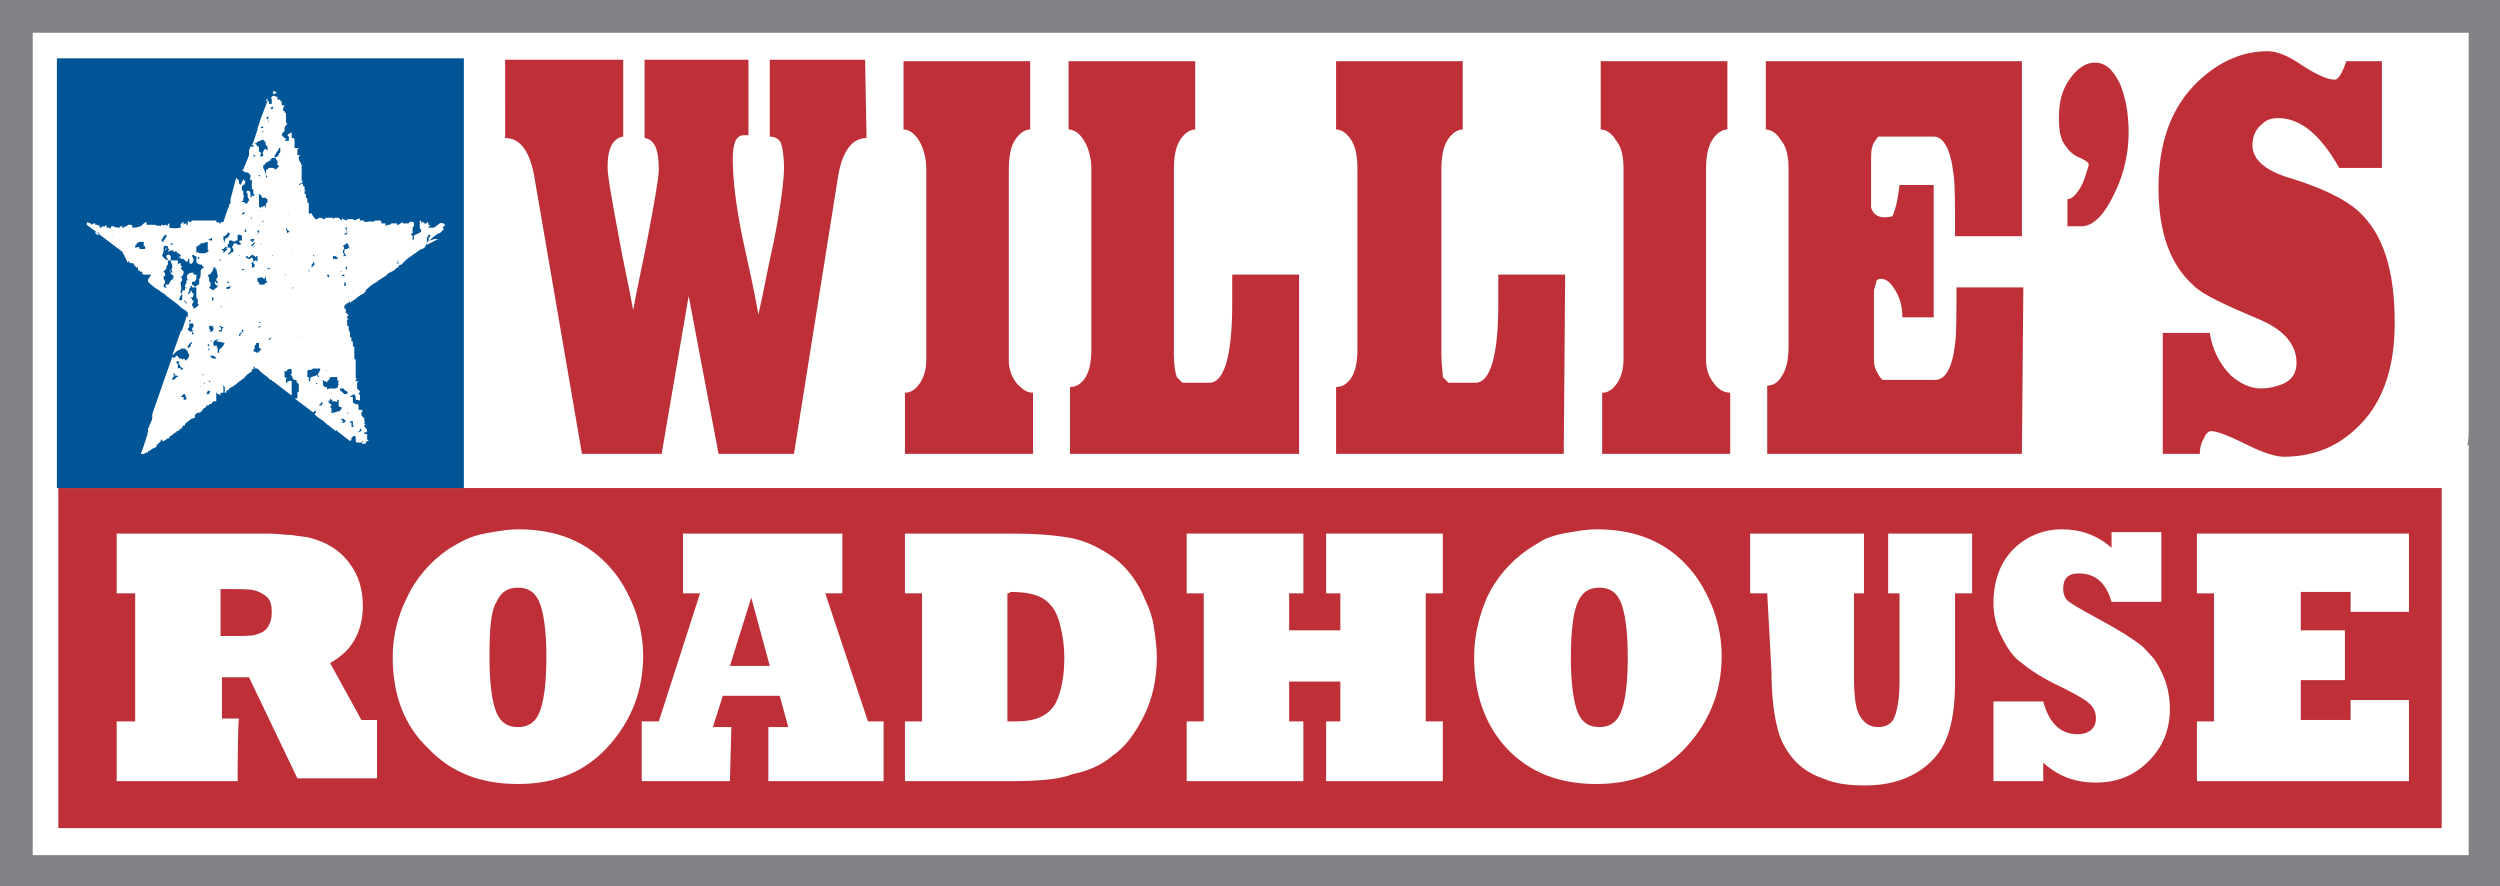
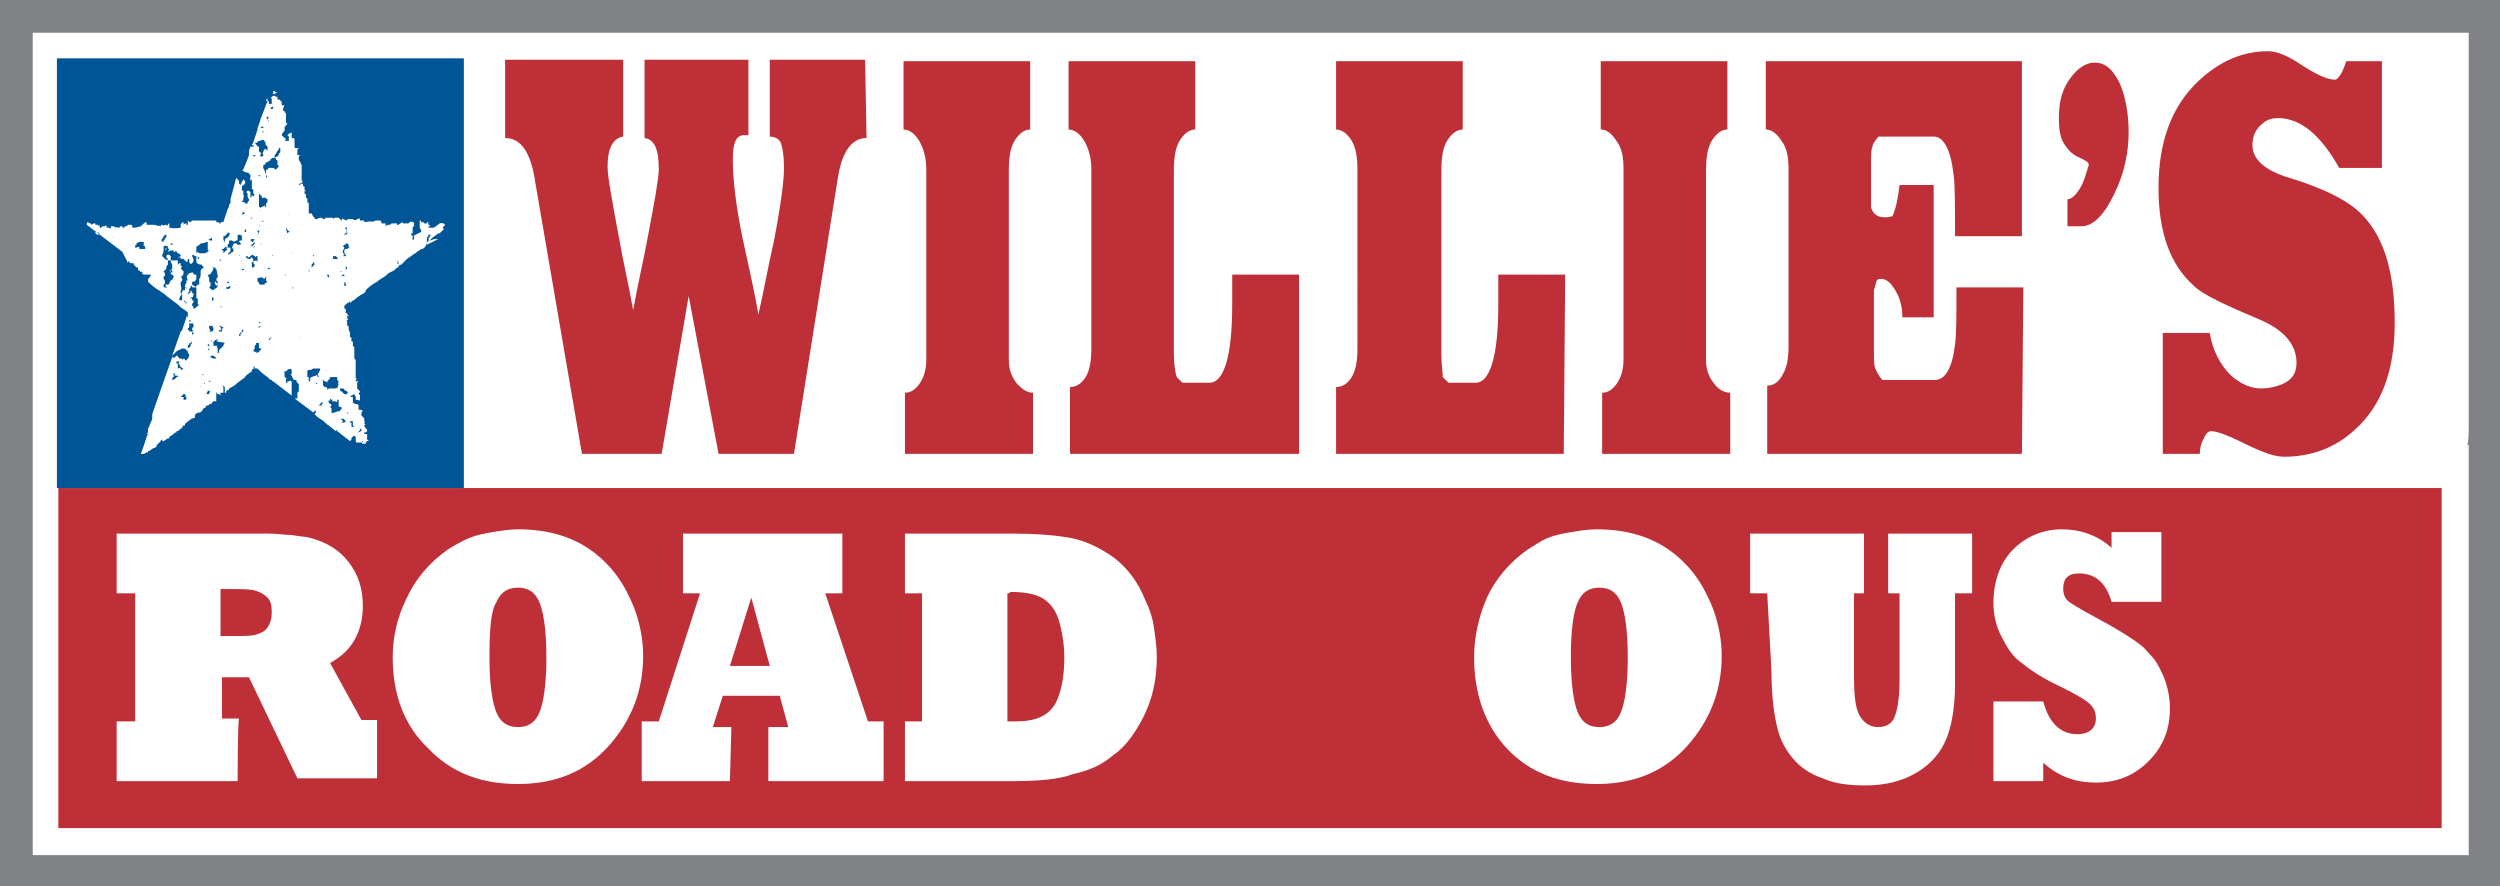
<svg xmlns="http://www.w3.org/2000/svg" version="1.1" id="Layer_1" x="0px" y="0px" viewBox="0 0 175.7 62.3" style="enable-background:new 0 0 175.7 62.3;" xml:space="preserve">
  <rect x="0" y="0" width="175.7" height="62.3" fill="#333333" stroke="none" />
  <style type="text/css">
	.st0{fill:#FFFFFF;}
	.st1{fill:#808285;}
	.st2{fill:#BF2F38;}
	.st3{fill:#005596;}
</style>
  <g id="Layer_1_1_">
    <g>
      <rect x="1.7" y="1.4" class="st0" width="173.1" height="59.8" />
      <g>
        <polygon class="st1" points="175.7,0 0,0 0,62.3 175.7,62.3 175.7,31.2 175.7,31.5 175.7,30    " />
        <path class="st0" d="M173.5,2.3H2.3v57.8h171.2V31.2c0,0,0,0.1-0.1,0.1c0.1-0.4,0.1-0.8,0.1-1.2V2.3z" />
        <rect x="4.1" y="34.3" class="st2" width="167.5" height="23.9" />
        <rect x="4" y="4.1" class="st3" width="28.6" height="30.2" />
        <path class="st0" d="M19.8,8.7L19.8,8.7L19.8,8.7C19.8,8.7,19.8,8.8,19.8,8.7l0,0.1l0,0.1l0.1,0l0.1,0l0-0.1l0-0.2L19.8,8.7     C19.8,8.6,19.8,8.7,19.8,8.7z M17.4,13.4l-0.1,0.1l0.1,0.1c0,0,0,0,0,0.1c0,0.1,0,0.2,0.1,0.3l0,0l0,0l0.1-0.1l0-0.1     c0,0,0-0.1,0-0.1c0-0.1,0-0.1,0-0.2C17.5,13.4,17.5,13.4,17.4,13.4C17.4,13.3,17.4,13.4,17.4,13.4z M17.5,13.4     C17.5,13.4,17.5,13.4,17.5,13.4L17.5,13.4L17.5,13.4z M19.2,6.6C19.2,6.6,19.2,6.6,19.2,6.6C19.2,6.6,19.2,6.6,19.2,6.6     c0,0,0.1,0,0.1,0c0,0,0.2-0.1,0.2-0.1s-0.1,0-0.1,0c0,0-0.1-0.1-0.1-0.1c0,0-0.1,0-0.1,0l0,0L19.2,6.6     C19.1,6.5,19.1,6.6,19.2,6.6C19.1,6.6,19.1,6.6,19.2,6.6C19.1,6.6,19.2,6.6,19.2,6.6z M18.7,7.1L18.7,7.1     C18.7,7.1,18.7,7.1,18.7,7.1c0-0.1,0.1-0.2,0.1-0.2l0,0c0,0,0,0,0,0s0,0,0,0c0,0,0,0,0,0v0c0,0,0,0,0,0c0,0,0,0,0,0V7.1L18.7,7.1     L18.7,7.1z M12.1,19.2L12.1,19.2C12.1,19.1,12.1,19.1,12.1,19.2C12,19.1,12,19.1,12,19v0v0c0,0,0,0,0,0c0,0,0,0,0,0l0,0l-0.1,0     l0.1,0.1c0,0,0,0,0,0c0,0,0,0.1,0,0.1s0,0,0,0c0,0,0,0,0,0c0,0,0,0,0,0c0,0,0,0,0,0s0,0.1,0.1,0.1c0,0,0,0,0,0l0.1,0.1     c0,0,0.1,0.1,0.1,0.1s0.1-0.1,0.1-0.1c0,0,0,0,0-0.1l0,0c0,0,0,0,0,0L12.1,19.2z M31.3,15.8C31.2,15.8,31.2,15.7,31.3,15.8     C31.2,15.7,31.2,15.7,31.3,15.8C31.2,15.7,31.2,15.7,31.3,15.8L31.3,15.8C31.2,15.7,31.2,15.7,31.3,15.8     c-0.2-0.2-0.4-0.1-0.4-0.1c0,0,0,0,0,0c0,0,0,0,0,0L30.5,16l0.1,0c0,0,0,0.1,0,0.1l0,0l0-0.1l0,0l0,0c0,0-0.1,0-0.1,0     S30.2,16,30.1,16c0,0,0-0.1,0.1-0.1c0,0,0-0.1,0-0.1c0,0,0,0,0,0c0,0-0.1,0-0.1,0c0,0,0,0,0,0v0c0,0,0,0,0,0v-0.1l0,0l0-0.1l0,0     c-0.1,0-0.1,0.1-0.1,0.1c0,0-0.1,0-0.2,0c0,0,0,0,0,0c0,0,0,0,0,0c0-0.1-0.1-0.1-0.1-0.1c0,0-0.1,0-0.1,0.1c0,0,0,0,0,0     c0,0,0,0,0-0.1c0-0.1,0-0.1-0.1-0.1h0l0,0.1l0,0l0,0.1l0,0.1c0,0,0,0,0,0c0,0.1,0,0.1,0,0.2v0c0,0.1,0.1,0.1,0.1,0.2     c0,0,0,0,0.1,0.1c0,0,0,0,0,0l-0.1,0l0.1,0.1c0,0,0,0,0,0c0,0,0-0.1,0-0.1v0h0c0,0,0,0,0,0l0,0c0,0,0,0,0,0c0,0,0,0,0,0l0,0     l-0.1-0.2l0,0.2l0,0l0,0l0,0l0,0l0,0L29,16.6l0.1,0l0,0l0,0l0,0l0,0c0,0,0,0.1,0,0.2l0,0c0,0-0.1,0.1-0.1,0.1s0,0,0,0     c0-0.1,0-0.1,0-0.1s0,0,0,0.1l0,0c0,0,0,0,0,0c0,0,0-0.1,0-0.1l0-0.2l-0.1-0.1c0,0,0-0.1,0-0.1l0.1,0l0,0l0,0h0l0-0.1l0-0.2     c0,0,0,0,0,0c0,0,0-0.1,0-0.1c0,0,0-0.1,0.1-0.1l0-0.1l0,0l0,0l0-0.1c0-0.1-0.1-0.1-0.1-0.1c-0.1-0.1-0.3,0.1-0.3,0.1     c0,0-0.1,0-0.2,0l0,0l-0.1,0l-0.1,0c0,0,0,0,0,0c0,0,0-0.1,0-0.1L28,15.8l0,0c0,0,0,0,0,0c0,0-0.1,0-0.1,0l0,0c0,0,0,0,0,0l0,0     l0,0l0,0l0-0.1c-0.1,0-0.1,0-0.2,0l-0.1,0c-0.1,0-0.1,0-0.2,0.1l0,0h-0.1c0,0-0.1,0-0.2,0.1c0,0,0,0,0,0c0,0,0-0.1,0-0.1     c0,0,0-0.1,0-0.1l0,0c0,0,0,0,0,0l-0.1,0c0,0,0,0,0,0c0,0,0,0,0,0v0l0,0l-0.1,0l-0.1,0c0,0,0,0,0-0.1c0,0,0-0.1-0.1-0.1l0,0l0,0     c0,0,0,0,0,0c0,0-0.1,0-0.1,0l-0.1,0c-0.1,0-0.2,0-0.3,0.1c-0.2-0.1-0.3,0-0.5,0l0,0l-0.1,0l0,0l0-0.1l-0.1,0c0,0-0.2,0-0.2,0     c0,0,0,0,0-0.1c0,0,0,0,0,0c0-0.1-0.1,0-0.2,0c-0.1,0.1-0.2,0.1-0.3,0h-0.1l-0.1,0c0,0,0,0,0,0l-0.2,0c0,0,0,0,0,0.1h0     c-0.1,0-0.2-0.1-0.3-0.1l0-0.1c0,0-0.1,0.2-0.1,0.2c0,0-0.1-0.1-0.1-0.1l-0.1-0.1v0c0,0,0,0,0,0c-0.1,0-0.1,0-0.2,0l0,0l0,0     c0,0,0,0,0,0c-0.1,0-0.1,0-0.2,0.1c0,0,0,0,0,0c0,0,0-0.1,0-0.1l-0.1,0l-0.2,0l-0.1,0l-0.1,0l-0.1,0.1c0,0-0.1,0-0.1,0l0-0.1     l-0.1,0.1l0,0c0,0,0-0.1,0-0.1c-0.1,0-0.2,0-0.3,0.1h0l0,0l0,0c0,0,0,0,0,0c0,0-0.1,0-0.1,0l0,0l0,0c0,0-0.1,0-0.1-0.1l-0.1-0.1     l0,0l0,0l-0.1-0.2L21.7,15l0,0.1c0,0,0-0.1,0-0.1l0,0l0-0.2l0,0h0c0,0,0-0.1,0-0.1l0-0.1c0-0.1,0-0.1,0-0.1c0,0,0-0.1,0-0.1     c0,0,0,0,0,0c0,0,0,0,0,0c0,0,0,0,0,0l0-0.1l0,0l-0.1-0.1l0,0c0,0,0,0,0,0s0,0,0,0l0-0.1l0-0.1c0,0,0-0.1-0.1-0.1     c0-0.1,0-0.1,0-0.2v0c0,0,0-0.1-0.1-0.1c0,0,0,0,0,0s0-0.1,0-0.2c0,0,0.1,0.1,0.1,0.1s-0.1-0.2-0.1-0.2c0,0,0-0.1,0-0.1s0,0,0,0     c0,0,0-0.1,0-0.1l-0.1,0c0,0,0,0,0,0c0,0,0,0,0,0c0,0,0,0,0-0.1c0,0,0-0.1-0.1-0.1l0,0l0,0c0,0-0.1,0.1-0.2,0.1c0,0,0,0,0,0     c0,0,0,0,0,0v0c0,0,0-0.1,0.1-0.1l0.2-0.1l-0.1,0c0,0,0,0,0,0l0.1-0.1l-0.1,0c0,0,0,0,0-0.1c0,0,0-0.1,0-0.1c0,0,0-0.1,0-0.1     c0,0,0-0.1,0-0.1v0l0,0c0,0,0,0,0,0c0,0,0,0,0,0c0,0,0-0.1,0-0.1c0,0,0-0.1,0-0.1l0,0l0-0.1l0-0.1l0-0.1v-0.2l-0.1-0.2     c0-0.1-0.1-0.1-0.1-0.2c0,0,0-0.1,0-0.1c0,0,0,0,0-0.1l0.1-0.1c0,0-0.2,0-0.2,0v0l0,0l0-0.1c0,0,0-0.1,0-0.1c0-0.1,0-0.1,0-0.2     l0.1-0.1l-0.2,0c-0.1,0-0.1,0-0.1-0.1l0-0.1c0,0,0-0.1,0-0.1c0-0.1,0-0.2,0-0.3l0,0l0,0c0-0.1-0.1-0.1-0.2-0.1c0,0,0-0.1,0-0.2     c0-0.1,0-0.2,0-0.2l0,0v0l-0.2,0.1l-0.1,0.1c0,0,0,0,0.1,0.1c0,0,0,0,0,0l0,0l0,0c0,0,0,0,0,0v0l0,0v0c0,0,0,0,0,0.1v0     c0,0,0,0,0,0v0.1c0,0,0,0.1,0,0.1c-0.1,0-0.1,0-0.2,0l-0.1,0h0c0,0,0,0,0,0l0,0c0,0,0.1-0.1,0.1-0.1c0,0,0,0,0,0     c0,0,0-0.1-0.1-0.1l-0.1-0.1c0,0,0,0,0,0l-0.1-0.1c0,0,0,0,0,0c0,0,0-0.1,0.1-0.2l0,0l0.1-0.1c0,0,0-0.1,0-0.1c0,0,0,0,0,0     s0,0,0,0c0,0,0,0,0,0V9l0,0c0,0,0,0,0,0v0c0,0,0,0,0-0.1c0-0.1,0-0.1-0.1-0.1c0,0,0-0.1,0-0.1s0-0.1,0-0.1c0,0,0,0,0,0     c0,0,0,0,0,0c0,0,0,0,0,0.1c0,0,0,0.1,0,0.1c0,0,0,0.1,0.1,0.1c0,0,0,0,0,0c0,0,0,0,0,0c0,0,0.1,0,0.1-0.1c0,0,0.1-0.1,0.1-0.1h0     l-0.1-0.1c0,0,0-0.1,0-0.1c0-0.1,0-0.2,0-0.3l0-0.1c0,0,0-0.1,0-0.1c0-0.1-0.1-0.1-0.1-0.1c0,0,0-0.1,0-0.1h-0.1c0,0,0,0,0,0l0,0     c0,0,0-0.1,0-0.1c0,0,0-0.1,0-0.1c0,0,0.1-0.2,0.1-0.2l-0.1,0c0,0-0.1,0-0.1,0c0-0.1,0-0.1,0-0.1c0,0,0-0.1,0-0.1     c0,0,0-0.1-0.1-0.1l0-0.1l-0.1,0c0,0-0.1,0-0.1,0l0-0.1l0-0.1c0,0,0,0-0.1,0c-0.1-0.1-0.2-0.1-0.3,0c-0.1,0.1,0,0.1,0,0.2     c0,0,0,0.1,0,0.1l0,0.1v0l0,0.1l-0.1,0l0,0c-0.1,0-0.1,0-0.1,0v0c0,0,0,0,0-0.1c0,0,0,0,0-0.1l0,0l0,0c0,0,0,0,0,0l-0.1,0     l-0.5,1.3c0,0,0,0,0,0c0,0.1-0.2,0.6-0.2,0.6s0,0,0,0c0,0,0,0.1,0,0.1l0,0l0,0c-0.1,0.3-0.2,0.6-0.3,0.9l-0.1,0.2h0.1     c0,0,0,0,0,0c0,0,0,0,0,0c0,0,0,0.1,0.1,0.1c0,0,0,0,0,0c0,0-0.1,0-0.2,0h-0.1l0,0c0,0.1-0.1,0.2-0.1,0.3l0,0.1c0,0,0,0.1,0,0.2     l0,0v0c-0.1,0.3-0.4,1-0.4,1S17,12,17,12c0,0,0,0,0,0c0,0,0,0,0,0c0,0,0,0,0,0c0,0,0,0,0.1,0h0l0.1,0.1l0.1,0c0,0,0.1,0.1,0.1,0     c0,0,0,0,0,0l0,0l0,0c0,0,0,0,0.1,0.1l0.1,0.1c0,0,0,0.1,0,0.1c0,0,0,0,0,0.1c0,0-0.1,0.1,0,0.1l0,0.1l0.1-0.1c0,0,0,0,0,0l0,0.1     c0,0,0,0,0,0.1v0l0,0l0,0c0,0.1,0,0.2,0,0.4l0,0.1l0.1,0c0,0,0,0.1,0,0.1c0,0,0,0.1,0,0.1c0,0.1,0,0.1,0.1,0.2     c0,0-0.1,0.1-0.1,0.1c0,0-0.1-0.1-0.1-0.1s0,0.1,0,0.1l0,0l-0.1,0.1l0,0c0,0,0,0,0,0c0,0-0.1,0.1-0.1,0.1l0,0.1l-0.1,0.1     c0,0,0,0,0,0c0,0,0,0.1,0,0.1l0,0l-0.1,0c0,0,0,0-0.1,0c0,0,0,0,0,0v-0.1l-0.1,0c0,0-0.1,0-0.1,0c0,0,0-0.1,0.1-0.1c0,0,0,0,0,0     l0-0.1l0-0.1c0,0,0.1-0.1,0-0.2l0-0.1v0c0,0,0,0,0,0c0,0,0,0,0,0c0,0,0,0,0,0l0-0.1c0,0,0-0.1,0-0.1l-0.1,0c0,0,0,0,0,0     c0,0,0,0,0,0s0,0,0,0c0,0,0,0,0,0l0,0l0-0.1l0-0.1c0,0,0,0,0,0c0,0,0,0,0,0l0-0.1c0,0,0,0,0-0.1c0,0,0,0.1,0,0.1l0.1-0.1     c0,0,0,0,0,0l0,0c0,0,0,0,0,0l0,0v0c0,0,0,0,0,0l0,0v0c0.1,0,0.1-0.1,0.1-0.1l0,0c0.1-0.1,0-0.2-0.1-0.3l0,0L16.9,13l-0.1-0.1     l0-0.1c0-0.1,0-0.1-0.1-0.2l-0.1-0.1L16.2,14L16.2,14h0l0,0l0,0.1c0,0.1,0,0.1,0,0.2c0,0,0,0,0,0c0,0,0,0,0,0     c-0.1,0-0.1,0.1-0.1,0.2L16,14.7l-0.1,0l0.1,0l-0.3,0.9c0,0-0.1,0-0.1,0l0,0c-0.1,0-0.1,0.1-0.1,0.1v0c0,0,0,0-0.1,0     c0,0,0-0.1,0-0.1s-0.1,0-0.1,0.1c0,0,0,0,0,0c0-0.1-0.1-0.1-0.1-0.1v-0.1h-0.1h-0.3h-0.2l0,0l0,0h0c0,0,0,0,0,0l0,0l-0.1,0     c-0.3,0-0.7,0-1,0v0l-0.1,0.1c0,0-0.1,0-0.1,0c0,0,0,0,0,0l-0.1-0.1c0,0,0,0,0,0l0,0c0,0,0,0,0,0c0,0,0,0.1,0,0.1l0,0.2l0,0v0.1     c0,0,0,0.1,0,0.1c0,0,0,0,0,0h0c-0.1,0-0.1,0.1-0.1,0.1s0,0,0.1,0c0,0,0,0.1,0,0.1s0,0,0,0c0,0,0,0,0,0s0,0,0,0     c0-0.1,0.1-0.2,0-0.3v0c0-0.1,0-0.1-0.1-0.1l0,0c0,0,0,0,0,0c0,0,0,0,0-0.1c0,0,0,0,0,0c-0.1,0-0.1,0-0.2,0.1c0,0,0,0,0,0     c0,0,0-0.1,0-0.1c0,0,0-0.1,0-0.1c0,0-0.1,0-0.1,0.1h0c-0.1,0-0.1,0-0.1,0.1c0,0.1,0,0.1,0,0.2C12.1,16.1,12,16,11.9,16     c0,0,0,0,0,0c0,0,0-0.1,0-0.1s0,0,0-0.1c0,0,0,0,0,0c0,0,0,0,0-0.1c0,0-0.1,0-0.1,0.1c0,0-0.1,0.1-0.1,0.1c0,0,0,0,0,0     c0,0,0,0,0,0s0,0,0,0l0,0l0-0.1c-0.1,0-0.2,0-0.2,0.1c0,0,0-0.1-0.1-0.1c0,0-0.1,0-0.1,0.1l0,0c0,0-0.2-0.1-0.2,0c0,0,0,0,0,0     c-0.1-0.1-0.2-0.1-0.4-0.1l-0.2,0l0,0c0,0,0,0-0.1,0c0,0,0,0-0.1,0c0,0,0-0.1,0-0.1c0,0,0,0,0-0.1l0,0c0,0,0,0,0,0c0,0,0,0,0,0     c0,0-0.1,0-0.3,0.2l-0.1,0.1L9.5,16c0,0-0.1,0-0.2,0l0,0c0,0,0,0,0,0s0,0,0-0.1c0,0,0,0,0,0c0,0,0-0.1-0.1-0.1c0,0,0,0,0,0v-0.1     l0,0.1c-0.1,0-0.1,0-0.2,0l0,0l-0.1,0.1c0,0,0,0,0,0l0,0c0,0,0,0,0,0c0,0-0.1,0-0.1,0v0l0,0c0,0-0.1,0.1-0.1,0.1l0,0l0,0l-0.1,0     h0c0,0,0-0.1,0-0.1l-0.1,0c0,0-0.1,0-0.1,0.1c0,0,0,0,0,0v0c0,0,0,0,0,0s0,0,0,0c0,0,0,0-0.1,0c-0.1,0-0.1-0.1-0.2,0c0,0,0,0,0,0     l-0.1,0l0,0l0.1,0l-0.1-0.1c0,0-0.1,0-0.2,0l0,0l0,0.1l0,0l0,0v0c0,0,0,0,0,0c0,0,0,0,0,0l0,0l0-0.1l0,0.1c0,0-0.1,0.1-0.1,0.1     c0,0,0,0,0,0l0-0.1l-0.1,0l-0.1,0c0,0,0-0.1,0-0.1c-0.1-0.1-0.1-0.1-0.1,0l0,0l-0.1,0c-0.1,0-0.1,0-0.2,0.1c0,0-0.1,0-0.1,0     l0-0.2c0,0-0.1,0.1-0.1,0.1c0,0,0-0.1,0-0.1c-0.1,0-0.2,0-0.2,0c0,0,0-0.1,0-0.1l-0.1,0l-0.2,0.1l0-0.1l-0.1,0c0,0,0,0,0,0     c-0.1-0.1-0.2-0.1-0.2,0l0,0.1l2.5,1.9v0h0L9,18.5l0-0.1c0,0,0,0,0-0.1c0,0,0,0.1,0.1,0.1c0,0.1,0.1,0.1,0.2,0.1l0.1,0     c0,0,0,0,0,0c0,0,0,0.1,0,0.1l0.1,0.1l0.1,0.1l0,0c0,0,0.1,0,0.1,0c0,0,0,0,0,0.1c0,0,0,0,0,0.1c0,0,0.1,0,0.1,0l0,0c0,0,0,0,0,0     c0,0,0,0.1,0.1,0.1c0,0,0,0,0.1,0c0,0,0,0.1,0,0.1v0c0,0.1,0.1,0.1,0.2,0.1l0.2,0c0.1,0,0.1,0,0.2,0c0,0,0,0,0,0l0,0     c0,0,0,0.1-0.1,0.2c-0.1,0.1-0.1,0.2-0.1,0.2l0,0.1c0,0,0.3,0.3,0.6,0.5l0,0h0c0.2,0.1,0.3,0.2,0.3,0.2l0,0l0.3,0.2l0.1,0.1     l0.8,0.6l0.2,0.2l0.3,0.2c0.1,0.1,0.2,0.1,0.2,0.2c0,0,0,0,0,0.1l0,0.1l0,0.2l0.1,0.1l0.1,0c0,0,0,0,0,0c0,0,0,0.1,0,0.1s0,0,0,0     l0,0c0,0,0,0,0,0l0,0l-0.1,0l0,0.1c0.1,0.1,0.2,0,0.2,0c0,0,0,0,0,0c0,0,0.1,0.1,0.1,0.1v0.1c0,0,0,0.1,0,0.1c0,0,0,0,0,0     c0,0-0.1,0-0.1,0.1l0-0.1L13.6,23l0,0c0,0,0,0-0.1,0.1l0,0.1l0,0l0.1,0c0,0,0,0,0,0c0,0,0,0,0,0c0,0,0,0,0,0c0,0,0,0-0.1,0.1l0,0     l0,0c0,0,0,0,0,0l0.1,0.1l0,0l0,0l0,0c0,0,0,0.1,0,0.1c0,0,0,0,0,0c0,0,0,0,0,0c0,0,0,0,0,0l-0.1,0c0-0.1,0-0.1,0-0.2     c0,0,0,0,0,0l0,0c0,0,0,0-0.1,0c0,0,0,0,0,0l-0.1,0c0,0,0,0,0,0l0-0.1l0,0l-0.1,0c0,0,0,0,0,0l0,0l0,0c0,0,0-0.1,0-0.1     c0,0,0.1-0.1,0.1-0.1l0-0.1l0-0.1l0-0.1l0-0.1l0-0.1c0,0-0.1-0.1-0.1-0.1c0,0,0,0,0,0s0,0,0,0c0,0,0,0,0-0.1l0,0l0,0l-0.1-0.1     l0,0v0l0,0.1l0,0l0,0l-0.3,0.9c0,0,0,0,0,0c0,0-0.1,0.1-0.1,0.1l-0.6,1.7l0.2-0.2c0.1-0.1,0.2-0.2,0.3-0.2l0,0c0,0,0.1,0,0.1-0.1     c0,0,0,0,0,0c0,0,0,0,0,0l0.1,0H13l0.1,0.1c0,0,0.1,0.1,0.1,0.1c0,0,0,0.1,0,0.1l0,0c0,0,0,0,0,0l0.1,0.1l0,0c0,0,0,0.2-0.1,0.3     l0,0l-0.1,0.1c0,0,0,0,0,0c0,0,0,0.1-0.1,0h0l0,0c0-0.1-0.1-0.1-0.1-0.1c0,0-0.1,0.1-0.1,0.1c0,0,0,0,0,0c0,0,0,0,0,0l0,0     c0-0.1,0-0.1-0.1-0.1c0,0,0,0-0.1,0c0,0,0,0,0,0l0,0c0,0,0-0.1-0.1-0.1l0-0.1l-0.1,0l-0.2,0.2c0,0,0-0.1,0-0.1c0,0,0,0,0,0l0,0     c0,0,0,0,0,0l-0.1,0l-1.4,4l0,0.1l0,0.2c0,0,0,0,0,0c0,0.1-0.2,0.5-0.2,0.5c0,0.1,0,0.1-0.1,0.2c0,0,0,0,0,0l0,0.1     c0,0.1,0,0.1,0,0.2c0,0-0.1,0.1-0.1,0.1s0,0,0.1,0c0,0,0,0,0,0l0,0l0,0c0,0,0,0,0,0c0,0,0,0,0,0c0,0,0,0.1,0,0.1     c0-0.1,0-0.1,0-0.1l-0.1,0.2v0h0c0,0,0,0,0,0c0,0.1-0.4,1.2-0.4,1.2s0,0,0.1,0l0,0l0.1,0c0.1,0,0.1-0.1,0.2-0.1l0,0c0,0,0,0,0,0     l0.1,0c0,0,0,0,0-0.1c0,0,0.1,0,0.1,0l0,0l0,0c0,0,0.1-0.1,0.1-0.1c0,0,0,0,0,0c0.1,0,0.1-0.1,0.2-0.1c0,0,0.2-0.1,0.2-0.1v0     c0,0,0,0,0-0.1c0,0,0,0,0,0h0l0,0l0.1-0.1l0.1-0.1l0,0l0,0l0.1-0.1c0-0.1,0-0.1,0.1-0.1c0,0,0,0.1,0,0.1l0.1,0     c0.2-0.1,0.2-0.2,0.4-0.2c0,0,0,0,0-0.1l0,0c0,0,0,0,0,0l0,0l0.3-0.2c0,0,0.1-0.1,0.1-0.1c0,0,0.1,0,0.1,0l0,0c0,0,0,0,0-0.1l0,0     l0,0c0,0,0,0,0,0c0,0,0,0,0.1,0h0l0,0c0,0,0.1-0.1,0.1-0.1c0,0,0.1,0,0.1-0.1l0,0h0.1c0,0,0,0,0-0.1c0,0,0.1-0.1,0.1-0.1l0.1,0     l0-0.1c0,0,0,0,0,0c0,0,0,0,0,0l0,0l0.1-0.1l0.4-0.3l0,0c0.1,0,0.2,0,0.2-0.1l0,0v0h0l0-0.1c0-0.1,0.2-0.2,0.2-0.2l0.1,0     c0.1,0,0.2-0.1,0.3-0.3c0,0,0,0,0,0c0.1,0,0.2-0.1,0.2-0.2c0,0,0,0,0,0c0,0,0.1,0,0.1,0c0.1,0,0.1-0.1,0.1-0.1     c0.1,0,0.2,0,0.2-0.1l0.1-0.1c0,0,0,0,0,0c0,0,0,0,0,0h0h0v0c0,0,0,0,0,0c0,0,0,0,0,0c0,0,0,0,0,0s0,0,0,0h0.2l0-0.1v0l0-0.1     c0,0,0,0,0,0c0,0,0,0,0,0c0,0,0-0.1,0-0.1l0,0c0,0,0-0.1,0-0.1c0,0,0-0.1,0-0.2c0,0,0,0,0,0c0,0,0-0.1,0-0.1     c0,0.1,0.1,0.2,0.1,0.2c0,0,0.1,0,0.1,0c0,0,0.1,0.1,0.1,0.1l0,0c0-0.1,0-0.1,0-0.1c0,0,0,0,0-0.1c0,0,0,0,0,0c0,0,0,0,0,0     c0.1,0,0.1,0,0.2,0c0,0,0-0.1,0-0.1l0,0l0,0l0,0c0,0,0-0.1,0-0.2c0-0.1,0-0.1,0-0.1c0-0.1-0.1-0.1-0.1-0.1c0,0,0,0,0.1,0l0.1,0.1     c0,0,0,0,0,0c0,0,0,0,0,0c0,0,0,0,0,0c0,0,0,0.1,0,0.1l0,0v0.1l0,0.2l0.1,0l0-0.1v0c0,0,0.1-0.1,0.1-0.1h0.1c0,0,0,0,0-0.1     c0,0,0,0,0,0c0,0,0,0,0,0c0.2-0.1,0.4-0.2,0.6-0.4l0.4-0.3c0,0,0,0,0,0c0,0,0.1,0,0.1-0.1v0l0,0c0,0,0,0,0,0l0.2-0.2l0.3-0.2     c0,0,0,0,0-0.1c0,0,0,0,0,0c0,0,0.1-0.1,0.1-0.1v0c0,0,0.1,0,0.1,0s0,0-0.1-0.1c0,0,0.1-0.1,0.1,0l0,0c0,0,0,0.1,0.1,0.1l0,0     l0.1,0c0,0,0.3,0.3,0.3,0.3l0.4,0.3l0,0l0,0l0.1,0.1l0,0c0.1,0.1,0.1,0.1,0.2,0.1c0,0,0,0,0,0c0,0,0,0,0,0c0,0,0,0.1,0.1,0.1l0,0     l1.3,1l0-0.1l0-0.2l0-0.1l0-0.2l0-0.2c0-0.1,0-0.1,0-0.2c0,0,0,0,0,0c0,0,0,0,0,0s0,0,0,0c0,0,0,0,0,0c0,0-0.1-0.1-0.2,0l0,0h0     c0,0,0,0,0,0c0,0,0,0,0,0l0,0l0,0c0,0-0.1,0-0.1,0l0,0.1c0,0,0,0,0,0c0,0-0.1,0-0.1,0c0,0,0-0.1,0-0.1l0,0h0l0-0.2     c0,0-0.1,0-0.1,0s0,0,0,0l0,0v0c0,0,0.2,0,0.2,0l-0.2-0.1c0,0,0,0,0,0c0,0,0-0.1,0-0.1c0,0,0,0,0,0l0-0.1c0,0,0-0.1,0-0.1     c0,0,0-0.1-0.1-0.1c0.1,0,0.2,0,0.2,0l0,0l0.1-0.1c0.1-0.1,0.3-0.1,0.3,0c0,0,0,0,0,0c0,0,0,0.1,0,0.1c0,0,0,0.1,0,0.1l0,0     c0,0,0,0.1,0,0.1l-0.1,0l0.1,0.1c0.1,0.2,0.1,0.3,0.2,0.3l0.1,0c0,0,0,0,0,0l0.1,0.1c0,0,0,0,0,0l-0.1,0l0.1,0.1l0.1,0.1l0,0l0,0     c0,0,0,0,0,0.1c0,0,0,0.1,0,0.1l0,0.2c0,0.1,0,0.1,0,0.1c0,0,0,0,0,0c0,0-0.1,0.1-0.1,0.1c0,0,0,0.1,0,0.1c0,0,0,0.1,0,0.1     c0,0,0,0,0,0.1c0,0,0,0,0,0c0,0,0,0,0,0.1c0,0-0.2,0-0.2,0l1.2,0.9c0.1,0.1,0.1,0.1,0.2,0l0,0c0.1-0.1,0.1,0,0.1,0c0,0,0,0,0,0     l0,0.1l-0.1,0.1l0.1,0.1l0.1,0.1l0.3,0.2c0.2,0.1,0.3,0.3,0.5,0.4c0,0,0,0,0,0l0.5,0.4l0.1-0.1l0,0c0,0,0,0,0,0c0,0,0,0,0,0     c0,0,0,0,0,0v0c0,0,0,0.1,0,0.1l0.9,0.7l0.1-0.1l0,0l0,0l0,0c0,0,0,0,0,0c0,0,0,0,0-0.1l0,0c0,0,0-0.1,0.1-0.1c0,0,0,0,0,0     c0.1-0.1,0.1-0.1,0.2,0c0,0,0,0.2,0,0.2c0,0.1,0,0.2,0.1,0.2l0.1,0l0,0l0.2,0l0-0.1c0,0,0,0,0,0l0.1,0c0,0,0,0,0,0.1     c0,0.1,0,0.1,0.1,0.1l0.1,0l0-0.1l0,0l0,0l0,0l0,0l0.1-0.1l-0.2,0l0,0L25.9,31c0,0,0,0,0,0l0,0l0,0c0,0,0-0.1-0.1-0.1     c0,0,0,0,0,0l0,0c0,0,0-0.1,0-0.1c0,0,0,0,0,0l0-0.1c0,0,0,0,0,0l0-0.1c0,0,0-0.1,0-0.1l0,0l0,0l-0.1,0c0,0,0,0,0,0c0,0,0,0,0,0     c0,0,0,0-0.1,0c0,0,0-0.1,0-0.1c0,0,0,0,0,0c0.1,0,0.1,0,0.2-0.1l0-0.1c0,0-0.1-0.1-0.1-0.1v0c0,0,0-0.1-0.1-0.1l0-0.1l0,0     l0.1-0.1c0,0,0,0-0.1,0c0-0.1,0.1-0.1,0-0.2c0,0,0-0.1,0-0.1l0-0.1c-0.1-0.1-0.2-0.2-0.2-0.2c0,0,0-0.1,0-0.1c0,0,0-0.1,0-0.2     l0,0l0,0c0,0,0-0.1,0-0.1s0,0,0,0c0,0-0.1,0-0.1,0h0c0,0-0.1,0-0.1,0c0,0,0,0,0,0.1c0,0,0,0,0,0c0,0.1,0,0.1,0,0.2     c0,0.1,0,0.1,0,0.1l0,0.1c0,0,0,0,0,0c0,0,0,0,0,0l0,0c0,0,0,0,0,0l0,0l0-0.1c0,0,0-0.1,0-0.1c0,0,0-0.1,0-0.1c0,0,0,0,0,0     c0,0,0,0,0,0c0-0.1,0-0.1,0-0.2c0,0,0,0,0-0.1c0,0,0,0,0,0c0,0,0,0,0-0.1l0-0.1c0,0,0,0,0,0c0,0,0,0,0,0c0-0.1-0.1-0.1-0.2-0.1     c0,0,0,0,0,0c-0.1,0-0.1-0.1-0.2-0.1c0,0,0,0,0-0.1l0-0.1l0,0c0,0,0,0,0,0l0-0.1c0-0.1,0-0.1,0-0.1c0,0,0,0,0,0c0,0-0.1,0-0.1,0     c0,0-0.1,0-0.1,0c0,0,0.1-0.1,0.1-0.1c0.1,0,0.1-0.1,0.2-0.1c0,0,0.1,0.2,0.1,0.2s0,0,0,0v0c0,0,0,0,0,0.1l0,0c0,0,0,0,0,0     c0,0,0,0,0,0l0,0l0,0c0,0,0,0,0,0v0l0,0c0,0,0,0.1,0,0.1l0.1,0c0.1,0,0.2,0.1,0.2,0c0-0.1,0-0.2,0-0.2l0-0.1     c0-0.1-0.1-0.1-0.1-0.1c0-0.1,0.1-0.1,0.1-0.2v0l0,0c-0.1-0.1-0.1-0.1-0.2-0.2c0,0,0-0.1,0-0.1l0-0.1c0-0.1,0-0.1,0-0.2l0.1-0.1     H25C25,27.1,25,27,25,27c0,0,0,0,0-0.1s0,0,0-0.1v-0.1l0,0c0,0,0,0,0,0c0,0,0.1-0.1,0.1-0.1s-0.1,0-0.1,0c0,0,0-0.1,0-0.1     c0,0,0,0,0-0.1c0-0.1,0-0.1,0-0.2c0-0.1,0-0.2,0-0.2c0,0,0-0.1,0-0.1l0,0h0c0,0,0,0,0,0v0c0,0,0-0.1,0-0.1l0,0l0-0.1l0,0l0-0.1     c0,0,0-0.1,0-0.2c0-0.1,0-0.1-0.1-0.1c0,0,0,0,0,0c0,0,0,0,0,0v0c0,0,0.1,0,0.1,0s0,0-0.1-0.1l0,0l0,0v0l0,0c0,0,0,0,0,0l0-0.1     l0,0l0-0.1v0c0,0,0,0,0-0.1v-0.1c0,0,0,0,0-0.1c0,0,0,0,0-0.1c0,0,0-0.1,0-0.1c0,0,0-0.1,0-0.1l-0.1-0.1v-0.1l0-0.2     c0,0,0,0-0.1,0c0,0,0,0,0-0.1c0,0,0-0.1,0-0.1c0,0,0,0,0,0c0-0.1,0-0.1-0.1-0.1c0-0.1,0-0.1,0-0.2c0,0,0-0.1,0-0.1     c0-0.1,0-0.1-0.1-0.1l0,0l0,0c0.1,0,0-0.1,0-0.2l0-0.2c0,0,0,0-0.1,0v0c0,0,0,0,0,0c0,0,0,0,0,0c0,0,0-0.1,0-0.1s0-0.1,0-0.1     l0-0.1l0,0c0-0.1-0.1,0-0.1,0c0,0,0,0,0,0c0,0,0,0,0,0l0.2-0.2c0,0-0.1,0-0.1,0l0,0c0-0.1,0-0.1,0-0.2c0,0,0,0,0,0     c0,0,0.1,0,0.1,0s0-0.1-0.1-0.1c0,0,0,0,0,0l0-0.1l-0.1,0c0,0,0,0,0,0c0,0,0-0.1,0-0.1c0,0,0,0,0,0s0,0,0,0c0-0.1,0-0.1,0-0.1     c0,0,0,0,0-0.1c0,0,0,0-0.1,0c0,0,0-0.1,0-0.1c0,0,0-0.1,0-0.1c0,0,0.1-0.1,0.1-0.1c0,0,0.1-0.1,0.1-0.1s0,0,0,0c0,0,0.1,0,0.1,0     c0,0,0,0,0,0l0,0c0-0.1,0-0.1,0.1-0.1c0,0,0,0,0,0c0,0,0,0.1,0,0.1l0.1-0.1l0.3-0.2l0,0l0,0l0.1-0.1l0.3-0.2l0.2-0.1     c0,0,0-0.1,0.1-0.1c0,0,0,0,0,0l0-0.1c0,0,0,0,0,0c0,0,0,0,0,0c0,0,0,0,0,0l0.1-0.1c0.2-0.2,0.5-0.4,0.7-0.5     c0.2-0.2,0.5-0.3,0.7-0.5c0,0,0,0,0,0l0.1-0.1l0.2-0.1l0.2-0.1l0.1-0.1l0.1-0.1h0.1l0-0.1v0c0,0,0.1-0.1,0.2-0.1l0.1-0.1l0.2-0.2     l0,0l0,0c0,0,0,0,0.1-0.1v0l1-0.7c0,0,0,0,0,0l0,0l0.1,0l0.1-0.1c0,0,0.1,0,0.1-0.1c0,0,0,0,0,0c0,0,0,0,0,0c0,0,0.1-0.2,0.1-0.2     s0.1-0.2,0.1-0.2c0.1,0,0.2,0,0.4-0.1l0,0v0c0,0,0.1,0,0.1,0l0.2,0L30,17.2c0,0,0,0,0,0c0-0.1,0-0.3,0-0.4c0,0,0,0,0,0l0-0.1     l0.1-0.1c0,0,0,0,0,0c0,0,0-0.1,0-0.1c0,0,0,0,0,0c0,0,0,0,0,0s0.1,0,0.1,0l0,0c0,0,0.1,0,0.1,0c0,0,0,0,0,0l0,0l-0.1,0.1l0,0.1     c0,0,0,0,0,0l0,0c0,0-0.1,0-0.1,0.1l0.1,0.1l0.1-0.1l0.1-0.1c0.1-0.1,0.3-0.2,0.4-0.3l0.1,0l0,0c0.1-0.1,0.2-0.2,0.3-0.3     l-0.1-0.1c0,0,0,0,0,0l0,0l0,0L31.3,15.8L31.3,15.8L31.3,15.8z M21.2,13.5L21.2,13.5L21.2,13.5L21.2,13.5z M20.1,9.8     C20.1,9.8,20.1,9.9,20.1,9.8L20.1,9.8C20.1,9.9,20.1,9.9,20.1,9.8z M20.2,10.6L20.2,10.6L20.2,10.6L20.2,10.6z M19.4,7.3     C19.4,7.3,19.4,7.3,19.4,7.3C19.4,7.3,19.4,7.3,19.4,7.3c0,0.1,0,0.1,0,0.1C19.4,7.4,19.4,7.3,19.4,7.3     C19.4,7.3,19.3,7.3,19.4,7.3C19.3,7.3,19.4,7.3,19.4,7.3z M19.1,7.2L19.1,7.2L19.1,7.2L19.1,7.2z M19,7.6C19,7.6,19,7.6,19,7.6     C19,7.5,19,7.5,19,7.6L19,7.6c0.1-0.1,0.2-0.1,0.2-0.1c0,0,0,0.1,0,0.1v0c0,0.1,0,0.1,0,0.1c0,0,0,0,0,0c0,0,0,0,0,0c0,0,0,0,0,0     c0,0,0,0,0,0c0,0,0-0.1,0-0.1C19.1,7.7,19.1,7.7,19,7.6C19,7.6,19,7.6,19,7.6z M18.9,7.9C18.9,7.9,18.9,7.9,18.9,7.9L18.9,7.9     L18.9,7.9z M17.4,12.2L17.4,12.2L17.4,12.2L17.4,12.2z M17.3,11.4L17.3,11.4C17.3,11.4,17.3,11.4,17.3,11.4     C17.3,11.4,17.3,11.4,17.3,11.4z M16.9,13.3C16.9,13.3,16.9,13.3,16.9,13.3C16.8,13.3,16.8,13.3,16.9,13.3     C16.8,13.3,16.9,13.3,16.9,13.3z M6.6,16.2L6.6,16.2L6.6,16.2L6.6,16.2z M7,16.6L7,16.6L7,16.6L7,16.6z M7,16.5L7,16.5     C7,16.5,7,16.5,7,16.5L7,16.5z M7,16.4c0,0-0.1,0.1-0.1,0.1c0,0,0,0,0,0v0c0,0,0,0,0,0l0,0c0,0,0,0,0,0c0,0,0,0-0.1,0     c0,0,0,0,0,0c0,0,0-0.1-0.1-0.1c0,0,0,0,0-0.1h0C6.9,16.4,6.9,16.3,7,16.4C7,16.3,7,16.3,7,16.4C7,16.4,7,16.4,7,16.4z M7.7,16.1     L7.7,16.1L7.7,16.1L7.7,16.1z M7.9,16.7L7.9,16.7C7.9,16.6,8,16.6,7.9,16.7C8,16.7,7.9,16.7,7.9,16.7z M8.7,16.2L8.7,16.2     L8.7,16.2L8.7,16.2z M9.6,18.5C9.6,18.5,9.6,18.5,9.6,18.5C9.6,18.5,9.7,18.5,9.6,18.5C9.7,18.5,9.6,18.5,9.6,18.5z M9.8,16.2     C9.8,16.2,9.8,16.2,9.8,16.2C9.8,16.2,9.8,16.2,9.8,16.2C9.8,16.2,9.8,16.2,9.8,16.2C9.8,16.2,9.8,16.2,9.8,16.2z M9.2,16.1     C9.2,16.1,9.2,16.1,9.2,16.1C9.2,16.1,9.2,16.1,9.2,16.1C9.2,16.1,9.2,16.1,9.2,16.1z M10.7,18.8L10.7,18.8L10.7,18.8L10.7,18.8     L10.7,18.8L10.7,18.8z M10.1,17.1C10.1,17.1,10.1,17.1,10.1,17.1C10.1,17.1,10.1,17.1,10.1,17.1c0,0.1,0,0.1,0,0.1h0c0,0,0,0,0,0     v0.1l0.1,0c0,0,0,0,0,0c0,0,0,0,0,0c0,0,0,0,0,0.1c0,0,0,0,0,0.1c-0.1,0-0.1,0-0.2,0c-0.1,0-0.1,0-0.2,0l0-0.1l0,0     c-0.1-0.1-0.2,0-0.2,0c0,0-0.1,0-0.1,0c0,0,0,0,0-0.1c0,0,0-0.1,0.1-0.1l0-0.1l0,0l0.2-0.1L9.9,17l0.1,0c0,0,0.1,0,0.1,0     C10.1,17,10.1,17.1,10.1,17.1z M9.9,16C9.9,16,9.9,16,9.9,16L9.9,16L9.9,16z M11.2,19.9L11.2,19.9C11.2,19.9,11.2,19.9,11.2,19.9     C11.2,19.9,11.2,19.9,11.2,19.9C11.2,19.9,11.2,19.9,11.2,19.9z M10.2,31.8C10.2,31.8,10.2,31.8,10.2,31.8     C10.2,31.8,10.2,31.8,10.2,31.8C10.2,31.7,10.2,31.7,10.2,31.8C10.2,31.7,10.2,31.8,10.2,31.8z M10.9,31.2     C10.9,31.2,10.9,31.2,10.9,31.2C10.9,31.2,10.9,31.2,10.9,31.2C10.9,31.2,10.9,31.2,10.9,31.2z M10.9,30.8     C10.9,30.7,10.9,30.8,10.9,30.8L10.9,30.8z M11.3,30.3C11.3,30.3,11.3,30.3,11.3,30.3C11.3,30.3,11.3,30.3,11.3,30.3L11.3,30.3     C11.3,30.3,11.3,30.3,11.3,30.3z M11.9,30.4C11.9,30.3,11.9,30.3,11.9,30.4C11.9,30.3,11.9,30.3,11.9,30.4     C11.9,30.3,11.9,30.3,11.9,30.4C11.9,30.4,11.9,30.4,11.9,30.4z M11.9,30.4C11.9,30.4,11.9,30.4,11.9,30.4     C11.9,30.4,11.9,30.3,11.9,30.4C11.9,30.3,11.9,30.3,11.9,30.4C11.9,30.3,11.9,30.4,11.9,30.4z M11.9,30.2L11.9,30.2L11.9,30.2     C11.9,30.2,11.9,30.2,11.9,30.2z M11.9,30.1L11.9,30.1L11.9,30.1L11.9,30.1z M11.7,28.9C11.7,28.9,11.7,28.9,11.7,28.9     C11.7,28.9,11.7,28.9,11.7,28.9z M11.6,28L11.6,28C11.6,28,11.6,28,11.6,28C11.6,28,11.6,28,11.6,28z M11.8,28.6     C11.8,28.6,11.8,28.6,11.8,28.6C11.8,28.6,11.8,28.6,11.8,28.6L11.8,28.6z M11.8,28.6L11.8,28.6C11.8,28.6,11.8,28.6,11.8,28.6     C11.8,28.6,11.8,28.6,11.8,28.6z M11.9,28.3C11.9,28.3,11.9,28.3,11.9,28.3C11.9,28.3,11.9,28.3,11.9,28.3L11.9,28.3     C11.9,28.3,11.9,28.3,11.9,28.3z M12.4,29.7C12.4,29.7,12.4,29.7,12.4,29.7C12.4,29.7,12.4,29.6,12.4,29.7z M12.7,26.9L12.7,26.9     L12.7,26.9L12.7,26.9z M12.2,26.2L12.2,26.2c0-0.2,0-0.2,0-0.2c0,0,0,0,0,0C12.2,26,12.2,26.1,12.2,26.2l0.1,0.1l0,0.1     c0,0,0,0,0,0c0,0-0.1,0-0.1,0c0,0,0,0,0,0C12.2,26.2,12.2,26.2,12.2,26.2z M12,26.4C12,26.5,12,26.5,12,26.4L12,26.4     C12,26.5,12,26.5,12,26.4C12,26.5,12,26.5,12,26.4C12,26.5,12,26.4,12,26.4z M12.1,26.7C12,26.7,12,26.7,12.1,26.7     C12,26.7,12,26.7,12.1,26.7C12.1,26.7,12.1,26.7,12.1,26.7C12.1,26.7,12.1,26.7,12.1,26.7c0-0.1,0-0.1,0-0.1c0,0,0,0,0,0     c0,0,0.2-0.2,0.2-0.3c0,0,0,0,0,0c0,0.1,0,0.1,0.1,0.1c0,0,0,0,0.1,0v0l0,0.1c0,0,0,0,0.1,0c0,0-0.1,0-0.1,0s0,0,0,0c0,0,0,0,0,0     c0,0-0.1,0-0.1,0l0,0C12.3,26.7,12.1,26.7,12.1,26.7z M12.6,27.4C12.6,27.4,12.6,27.4,12.6,27.4C12.6,27.4,12.6,27.4,12.6,27.4z      M12.5,27.3L12.5,27.3L12.5,27.3L12.5,27.3z M13.2,29.3l-0.1,0.1c0,0,0,0,0,0c0,0,0-0.1,0-0.1s0,0,0,0     C13.1,29.4,13.1,29.4,13.2,29.3C13.1,29.4,13.1,29.4,13.2,29.3C13.1,29.3,13.2,29.3,13.2,29.3L13.2,29.3z M13.3,29.3L13.3,29.3     L13.3,29.3L13.3,29.3z M13.3,29.3C13.3,29.3,13.3,29.3,13.3,29.3C13.3,29.3,13.4,29.3,13.3,29.3C13.4,29.3,13.3,29.3,13.3,29.3z      M13.2,28.8L13.2,28.8L13.2,28.8L13.2,28.8z M13.1,27.8L13.1,27.8L13,27.9l0,0c0,0,0,0,0,0c0,0,0,0,0,0l0,0c0,0,0,0,0.1,0l0,0     l0,0.1c0,0,0,0,0,0c0,0,0,0,0,0l0,0c0,0.1-0.1,0.1-0.2,0.1c0,0,0,0,0,0c0-0.1,0-0.1,0-0.1l0-0.1l0,0l-0.1,0c0,0-0.1,0-0.1,0     c0.1-0.1,0.1-0.1,0.2-0.2c0.1,0,0.1-0.1,0.1-0.1c0,0,0,0,0-0.1c0,0,0,0-0.1-0.1C13,27.8,13,27.8,13.1,27.8     C13.1,27.7,13.1,27.7,13.1,27.8C13.1,27.8,13.1,27.8,13.1,27.8C13.1,27.8,13.1,27.8,13.1,27.8L13.1,27.8z M13.1,27.2L13.1,27.2     L13.1,27.2L13.1,27.2z M12.9,25.9C12.8,25.9,12.8,26,12.9,25.9C12.8,26,12.7,26,12.7,26c0,0,0-0.1,0-0.1c-0.1-0.1-0.1,0-0.2,0     l0,0l0,0l0,0h0c0,0,0-0.1,0-0.1l0,0l0.1,0l-0.1,0c0,0,0,0,0-0.1c0,0,0-0.1,0-0.1c0,0,0,0-0.1-0.1c0,0,0,0,0-0.1v0l0.1,0l0.1,0     c0,0,0,0,0,0c0,0.1,0,0.1,0,0.1s0,0,0,0l-0.1,0l0.1,0.1l0.1,0.2l0,0L12.9,25.9C12.8,25.8,12.8,25.8,12.9,25.9     C12.9,25.9,12.9,25.9,12.9,25.9z M14.1,28.5C14.1,28.5,14.1,28.5,14.1,28.5L14.1,28.5C14.1,28.5,14.1,28.5,14.1,28.5z M13.4,25.5     L13.4,25.5C13.4,25.5,13.4,25.5,13.4,25.5C13.4,25.5,13.4,25.5,13.4,25.5z M15.3,28L15.3,28C15.3,28,15.3,28,15.3,28     C15.3,28,15.3,28,15.3,28z M14.5,26.2C14.5,26.2,14.5,26.2,14.5,26.2C14.5,26.2,14.5,26.2,14.5,26.2     C14.5,26.2,14.5,26.2,14.5,26.2z M13.8,24.4C13.8,24.4,13.8,24.4,13.8,24.4L13.8,24.4C13.8,24.4,13.8,24.4,13.8,24.4z M14.2,26.3     C14.2,26.3,14.2,26.2,14.2,26.3C14.2,26.2,14.2,26.3,14.2,26.3L14.2,26.3L14.2,26.3L14.2,26.3l0.1,0l0,0l0,0c0,0,0,0,0,0     c0,0,0,0,0,0C14.3,26.4,14.3,26.4,14.2,26.3C14.2,26.3,14.2,26.3,14.2,26.3C14.2,26.3,14.2,26.3,14.2,26.3z M14.4,27     C14.4,27,14.4,27,14.4,27C14.4,27,14.3,27,14.4,27C14.3,27,14.3,27,14.4,27C14.3,27,14.3,26.9,14.4,27c-0.1-0.1,0-0.1,0-0.1     c0,0,0,0,0,0c0,0,0,0,0,0C14.4,26.9,14.4,27,14.4,27C14.4,27,14.4,27,14.4,27z M14.1,26.1L14.1,26.1L14.1,26.1     C14.1,26.1,14.1,26.1,14.1,26.1C14.1,26.1,14.1,26.1,14.1,26.1z M14.3,28.4L14.3,28.4L14.3,28.4L14.3,28.4z M14.1,27.7L14.1,27.7     C14.1,27.7,14.1,27.7,14.1,27.7L14.1,27.7C14.1,27.7,14.1,27.7,14.1,27.7z M13.9,27C13.9,27,13.9,27,13.9,27L13.9,27     C13.9,27,13.9,27,13.9,27z M13.3,24.6L13.3,24.6L13.3,24.6C13.3,24.6,13.3,24.7,13.3,24.6C13.3,24.7,13.3,24.7,13.3,24.6z      M14.1,27.2C14.1,27.1,14.2,27.2,14.1,27.2L14.1,27.2z M13.4,24.3C13.4,24.3,13.4,24.3,13.4,24.3C13.4,24.3,13.4,24.3,13.4,24.3     c0,0.1-0.1,0.1-0.1,0.1l-0.1,0.1h0h0c0,0,0-0.1,0-0.1c0,0,0-0.1,0-0.1c0,0,0,0,0,0c0,0,0,0,0,0c0,0,0.1-0.1,0.1-0.1     c0,0,0-0.1,0.1-0.1c0,0,0,0,0.1-0.1c0,0,0,0,0,0s0,0,0,0c0,0,0,0.1,0,0.1c0,0,0,0,0,0C13.4,24.2,13.4,24.2,13.4,24.3z M14.1,26.4     C14.1,26.4,14.1,26.4,14.1,26.4C14.1,26.4,14.1,26.4,14.1,26.4C14.1,26.4,14.1,26.4,14.1,26.4z M14.8,27.5     C14.8,27.5,14.8,27.5,14.8,27.5C14.8,27.5,14.8,27.5,14.8,27.5c-0.1,0.1-0.1,0.1-0.1,0.2c0,0-0.1,0-0.1,0c0,0,0,0,0,0l-0.1,0     l0.1-0.2c0,0,0,0,0,0h0c0-0.1,0-0.1,0.1,0l0.1,0l0.1,0C14.7,27.4,14.8,27.4,14.8,27.5L14.8,27.5c0-0.1,0-0.1,0-0.1     C14.8,27.3,14.8,27.5,14.8,27.5z M14.8,27L14.8,27C14.8,27,14.8,27,14.8,27L14.8,27L14.8,27z M14.8,26.8     C14.8,26.8,14.8,26.8,14.8,26.8C14.8,26.8,14.7,26.8,14.8,26.8L14.8,26.8c-0.1,0.1-0.1,0-0.1,0C14.7,26.8,14.7,26.8,14.8,26.8     c-0.1,0-0.1,0-0.1,0C14.6,26.8,14.7,26.7,14.8,26.8l0-0.1c0,0,0,0-0.1,0c0,0,0,0,0,0s0,0,0,0c0,0,0,0,0,0c0,0,0.1,0,0.1,0.1     C14.8,26.7,14.8,26.8,14.8,26.8z M16.2,20.1c0,0.1,0,0.1-0.1,0.2c0,0,0,0,0,0c0,0,0,0-0.1,0l-0.1,0l0,0l0-0.1L16.2,20.1     L16.2,20.1L16.2,20.1L16.2,20.1C16.1,20.1,16.1,20.1,16.2,20.1C16.2,20.1,16.2,20.1,16.2,20.1z M16.7,21.9     C16.7,21.9,16.6,21.9,16.7,21.9L16.7,21.9C16.6,21.9,16.7,21.9,16.7,21.9z M15.7,18.6C15.7,18.6,15.7,18.6,15.7,18.6     C15.7,18.6,15.7,18.6,15.7,18.6C15.7,18.6,15.7,18.6,15.7,18.6L15.7,18.6C15.7,18.6,15.7,18.6,15.7,18.6z M15.1,16.6L15.1,16.6     L15.1,16.6L15.1,16.6z M16.1,19.8C16.1,19.8,16.1,19.8,16.1,19.8C16.1,19.9,16.1,19.9,16.1,19.8C16.1,19.9,16.1,19.9,16.1,19.8     c0,0.1,0,0.1-0.1,0.1c0,0,0-0.1-0.1-0.1h0L16.1,19.8C16.1,19.9,16.1,19.9,16.1,19.8z M15.1,17.1C15.1,17.1,15.1,17.1,15.1,17.1     L15.1,17.1C15.1,17.1,15.1,17.1,15.1,17.1C15.1,17.1,15.1,17.1,15.1,17.1C15.1,17.1,15.1,17.1,15.1,17.1L15.1,17.1L15.1,17.1z      M15.4,18.3C15.4,18.2,15.4,18.2,15.4,18.3c0.1-0.1,0.1-0.1,0.1-0.1c0,0,0,0.1,0,0.1c0,0,0,0,0,0s0,0,0,0.1     C15.5,18.3,15.4,18.3,15.4,18.3L15.4,18.3z M16.7,22.7L16.7,22.7C16.7,22.7,16.7,22.7,16.7,22.7L16.7,22.7z M15.7,19.6     C15.7,19.6,15.7,19.6,15.7,19.6C15.7,19.6,15.7,19.6,15.7,19.6C15.7,19.6,15.7,19.6,15.7,19.6z M15.5,19.1L15.5,19.1L15.5,19.1     L15.5,19.1z M14.6,16.2C14.6,16.2,14.6,16.3,14.6,16.2C14.6,16.2,14.6,16.2,14.6,16.2z M14.7,16.8c0,0,0.1,0,0.2-0.1     c0,0,0,0.1,0,0.1s0,0,0,0l0,0h0h0c0,0,0,0,0,0.1C14.7,16.9,14.7,16.9,14.7,16.8L14.7,16.8C14.7,16.9,14.6,16.8,14.7,16.8     C14.6,16.8,14.7,16.8,14.7,16.8z M15.3,18.2L15.3,18.2L15.3,18.2L15.3,18.2z M14.9,17.2L14.9,17.2C14.9,17.2,14.9,17.2,14.9,17.2     L14.9,17.2z M14.3,16.9C14.3,16.8,14.3,16.8,14.3,16.9L14.3,16.9C14.3,16.9,14.3,16.9,14.3,16.9C14.3,16.9,14.3,16.9,14.3,16.9     C14.3,16.9,14.3,16.9,14.3,16.9L14.3,16.9z M13.7,16C13.7,16,13.8,16,13.7,16C13.8,16,13.8,16,13.7,16L13.7,16z M14,17.1     C14,17.1,14,17.1,14,17.1C14,17.1,14,17.1,14,17.1L14,17.1C14,17.1,14,17.1,14,17.1z M13.9,17.2L13.9,17.2L13.9,17.2L13.9,17.2z      M13.5,16C13.5,16,13.6,16,13.5,16C13.6,16,13.5,16,13.5,16C13.5,16,13.5,16,13.5,16C13.5,16,13.5,16,13.5,16z M13.6,17     C13.6,17,13.6,17,13.6,17C13.6,17,13.6,17,13.6,17C13.6,17,13.6,17,13.6,17C13.6,17.1,13.6,17.1,13.6,17C13.6,17,13.6,17,13.6,17     z M13.2,15.8C13.2,15.8,13.2,15.8,13.2,15.8L13.2,15.8C13.2,15.8,13.2,15.8,13.2,15.8z M13.8,17.8L13.8,17.8l0-0.1l0-0.2     c0,0,0,0,0,0l0-0.1c0-0.1,0-0.1,0.1-0.1l0.1-0.1c0,0,0,0,0,0c0,0,0.1,0,0.1-0.1c0,0,0,0,0,0l0.1,0c0.1,0,0.3-0.1,0.4-0.1     c0,0,0,0,0,0.1l0,0.2c0,0,0,0,0-0.1c0,0.1,0,0.1,0,0.2c0,0,0,0,0,0.1c0,0.1,0,0.1,0.1,0.1l0,0c0,0-0.1,0.1-0.1,0.1l-0.2,0.1     c0,0,0,0,0,0c0,0,0,0,0,0h0l-0.2,0l-0.1,0h0c0,0,0,0,0,0c0,0,0,0,0,0h0l0,0c0,0,0,0,0,0h0l0,0c0,0,0,0,0,0h-0.1     c0,0-0.1-0.1-0.1-0.1L14,17.6l-0.1,0.1c0,0,0,0,0,0C13.9,17.7,13.9,17.7,13.8,17.8l0.1,0l0,0.1c0,0,0,0,0,0c0,0,0,0,0,0l0,0l0,0     v0c0,0,0,0,0,0c0,0,0,0.1,0,0.1c0,0,0,0.1,0.1,0.1l0,0c0,0,0,0.1,0,0.1c0,0,0,0,0,0l-0.1,0l0-0.1c0,0,0,0,0,0c0,0,0-0.1,0-0.1     l0,0c0,0,0,0,0-0.1c0,0,0,0,0,0l0-0.1L13.8,17.8z M14.9,18C14.8,18,14.8,18,14.9,18L14.9,18C14.8,18,14.8,18,14.9,18L14.9,18     C14.8,18,14.8,18,14.9,18z M14.6,18.6C14.6,18.6,14.6,18.6,14.6,18.6L14.6,18.6C14.6,18.6,14.6,18.6,14.6,18.6z M14.5,18.9     L14.5,18.9C14.5,18.9,14.5,18.9,14.5,18.9L14.5,18.9C14.5,18.8,14.5,18.9,14.5,18.9z M14.7,19.5C14.7,19.5,14.7,19.5,14.7,19.5     C14.6,19.5,14.6,19.5,14.7,19.5C14.6,19.5,14.6,19.5,14.7,19.5C14.7,19.5,14.7,19.5,14.7,19.5z M14.7,20.1     C14.7,20.1,14.7,20.1,14.7,20.1L14.7,20.1L14.7,20.1z M14.9,20.9c0,0,0.1,0,0.1,0c0,0,0,0.1,0,0.1l0,0.1l0,0l0,0     c-0.1,0-0.1,0.1-0.1,0.1c0,0,0,0,0,0.1c0,0,0-0.1,0-0.1s0,0,0,0c0,0,0,0,0,0C14.9,21.2,14.9,21,14.9,20.9L14.9,20.9L14.9,20.9     C14.8,20.9,14.8,20.9,14.9,20.9L14.9,20.9c-0.1,0,0-0.1,0-0.1c0,0,0,0,0,0C14.8,20.8,14.9,20.8,14.9,20.9     C14.9,20.8,14.8,20.8,14.9,20.9C14.8,20.8,14.8,20.9,14.9,20.9C14.8,20.9,14.9,20.9,14.9,20.9z M15.1,21.1     C15.1,21.1,15.1,21.1,15.1,21.1L15.1,21.1L15.1,21.1C15,21.1,15,21.1,15.1,21.1z M15.1,21.5C15.1,21.5,15.1,21.5,15.1,21.5     C15.1,21.5,15.1,21.5,15.1,21.5C15.1,21.5,15.1,21.5,15.1,21.5C15.1,21.5,15.1,21.5,15.1,21.5L15.1,21.5z M15.1,22.4L15.1,22.4     C15.1,22.4,15.1,22.4,15.1,22.4L15.1,22.4C15.1,22.4,15.1,22.3,15.1,22.4C15.1,22.3,15.1,22.3,15.1,22.4     C15.1,22.3,15.1,22.3,15.1,22.4C15.1,22.3,15.1,22.3,15.1,22.4C15.1,22.3,15.1,22.4,15.1,22.4z M15.1,22.5     C15.1,22.6,15.1,22.6,15.1,22.5C15.1,22.5,15.1,22.5,15.1,22.5C15.1,22.5,15.1,22.5,15.1,22.5z M14.9,21.8     C14.9,21.8,14.9,21.8,14.9,21.8C15,21.8,15,21.8,14.9,21.8C15,21.8,15,21.8,14.9,21.8C15,21.8,15,21.8,14.9,21.8     C15,21.9,15,21.8,14.9,21.8C14.9,21.8,14.9,21.8,14.9,21.8z M13.4,16.6L13.4,16.6L13.4,16.6L13.4,16.6z M13.2,16.8     C13.2,16.8,13.2,16.8,13.2,16.8C13.2,16.8,13.2,16.8,13.2,16.8C13.2,16.8,13.2,16.8,13.2,16.8z M13.2,16.9L13.2,16.9     C13.2,16.9,13.2,16.9,13.2,16.9C13.2,16.9,13.2,16.9,13.2,16.9z M13,16.4L13,16.4L13,16.4C13,16.4,13,16.4,13,16.4z M13.3,17.9     C13.3,17.9,13.4,17.9,13.3,17.9C13.4,17.9,13.4,17.9,13.3,17.9L13.3,17.9c0.1,0.1,0.1,0.1,0.1,0.1c0,0,0,0,0,0     C13.4,18,13.3,17.9,13.3,17.9C13.3,17.9,13.3,17.9,13.3,17.9L13.3,17.9z M13.4,18.3L13.4,18.3C13.4,18.3,13.4,18.3,13.4,18.3     C13.4,18.3,13.4,18.3,13.4,18.3z M12.9,16.9L12.9,16.9C12.9,16.9,12.9,16.9,12.9,16.9C12.9,16.9,12.9,16.9,12.9,16.9z M13.2,18.3     L13.2,18.3L13.2,18.3L13.2,18.3z M12.6,17L12.6,17C12.6,17,12.6,17,12.6,17L12.6,17L12.6,17C12.6,17,12.6,17,12.6,17z M12.5,16.8     C12.5,16.9,12.5,16.8,12.5,16.8C12.5,16.9,12.5,16.9,12.5,16.8L12.5,16.8C12.5,16.9,12.5,16.9,12.5,16.8z M12.5,17.3L12.5,17.3     L12.5,17.3L12.5,17.3z M12.6,17.8L12.6,17.8L12.6,17.8C12.6,17.8,12.6,17.8,12.6,17.8z M12.1,16.8C12.1,16.8,12.1,16.8,12.1,16.8     C12.1,16.8,12.1,16.8,12.1,16.8L12.1,16.8z M12.3,17.4L12.3,17.4L12.3,17.4L12.3,17.4C12.3,17.4,12.3,17.4,12.3,17.4z M12,17.1     C12,17.1,12,17.1,12,17.1c0,0,0.1,0,0.1,0c0,0,0,0.1,0.1,0.1c-0.1,0-0.2,0-0.2,0c0,0,0,0,0,0C12,17.1,12,17.1,12,17.1L12,17.1z      M11.9,16.6L11.9,16.6L11.9,16.6L11.9,16.6z M11.4,16.4C11.4,16.4,11.4,16.4,11.4,16.4L11.4,16.4C11.4,16.4,11.4,16.4,11.4,16.4z      M11.5,16.6L11.5,16.6C11.6,16.5,11.6,16.5,11.5,16.6c0.1-0.1,0.1-0.1,0.2-0.1c0,0,0,0,0,0s0,0,0,0c0,0,0,0.1,0,0.1c0,0,0,0,0,0     l0,0c0,0.1-0.1,0.1-0.1,0.2l-0.1,0.1l0,0.1l-0.1,0h0c0,0,0,0,0,0v-0.1l-0.1,0C11.5,16.7,11.5,16.6,11.5,16.6z M12,17.2L12,17.2     L12,17.2C12,17.1,12,17.2,12,17.2z M11.7,17.2L11.7,17.2C11.7,17.2,11.7,17.2,11.7,17.2C11.7,17.2,11.7,17.2,11.7,17.2     c0,0.1,0,0.1,0,0.1h0C11.6,17.3,11.6,17.2,11.7,17.2C11.6,17.2,11.6,17.2,11.7,17.2C11.6,17.2,11.6,17.2,11.7,17.2z M11.5,16.8     L11.5,16.8C11.5,16.8,11.5,16.8,11.5,16.8C11.5,16.8,11.5,16.8,11.5,16.8z M11.4,16.6L11.4,16.6L11.4,16.6L11.4,16.6z M11.2,17     L11.2,17C11.2,17,11.2,17,11.2,17L11.2,17C11.2,17,11.2,17,11.2,17z M10.9,16C10.9,16,10.9,16,10.9,16L10.9,16L10.9,16z M10.8,17     C10.8,17,10.8,17,10.8,17L10.8,17C10.8,17,10.8,17,10.8,17z M10.5,16.5C10.5,16.5,10.5,16.5,10.5,16.5     C10.5,16.5,10.5,16.5,10.5,16.5C10.5,16.5,10.5,16.5,10.5,16.5z M10.4,16.4L10.4,16.4L10.4,16.4C10.4,16.4,10.4,16.4,10.4,16.4z      M10.9,18.3L10.9,18.3C10.9,18.3,10.9,18.3,10.9,18.3C10.9,18.3,10.9,18.3,10.9,18.3z M10.7,17.6C10.7,17.6,10.7,17.6,10.7,17.6     C10.7,17.6,10.7,17.6,10.7,17.6C10.7,17.6,10.7,17.6,10.7,17.6C10.7,17.6,10.7,17.6,10.7,17.6z M11.6,20.2     C11.5,20.3,11.5,20.3,11.6,20.2L11.6,20.2C11.5,20.3,11.5,20.2,11.6,20.2L11.6,20.2L11.6,20.2C11.5,20.2,11.6,20.2,11.6,20.2     C11.6,20.2,11.6,20.2,11.6,20.2z M11.6,20.2C11.6,20.2,11.6,20.2,11.6,20.2L11.6,20.2C11.6,20.2,11.6,20.2,11.6,20.2     C11.6,20.2,11.6,20.2,11.6,20.2C11.6,20.2,11.6,20.2,11.6,20.2z M11.6,20.2C11.6,20.2,11.6,20.2,11.6,20.2S11.6,20.2,11.6,20.2     C11.6,20.2,11.6,20.2,11.6,20.2z M13.1,21.4C13.1,21.3,13,21.3,13.1,21.4L13,21.2c0,0,0,0-0.1,0l0,0c0,0,0.1-0.1,0.1-0.1     c0,0,0,0,0,0c0,0,0,0.1,0,0.1l0.1,0C13.1,21.3,13.1,21.3,13.1,21.4z M12.9,20.8L12.9,20.8C12.9,20.8,12.9,20.8,12.9,20.8     L12.9,20.8L12.9,20.8z M13.6,22.1C13.6,22,13.6,22,13.6,22.1C13.6,22,13.6,22.1,13.6,22.1L13.6,22.1z M13.6,21.7c0,0,0-0.1,0-0.1     v0c0-0.1-0.1-0.1-0.1-0.1h0c0,0,0-0.1,0-0.1c0,0,0,0,0,0c0,0,0,0,0,0c0-0.1,0.1-0.1,0.1-0.2v0c0-0.1,0-0.1-0.1-0.1     c0,0,0-0.1,0-0.1c0,0,0,0,0,0c0-0.1-0.1,0-0.2,0l0,0c0,0,0,0,0,0c0.1,0,0.1-0.1,0.1-0.1c0,0,0,0,0,0s0,0,0,0c0,0,0,0,0.1,0     c0.1,0,0.1-0.2,0.1-0.3l0,0c0,0,0,0-0.1,0c0,0,0,0,0-0.1c0,0,0,0,0,0c0,0,0,0-0.1-0.1l0,0l0,0.1c0,0.1-0.1,0.1-0.1,0.1     c0,0-0.1,0.1-0.1,0.1c0,0,0-0.1,0-0.1c0,0,0,0,0.1-0.1c0-0.1,0-0.1,0-0.2l0,0c0,0,0,0,0.1-0.1c0,0,0-0.1,0-0.1c0,0,0,0,0.1,0     l0,0.1l0.1,0l0.2,0L13.5,20l0,0l0,0l0,0l0,0c0,0,0,0,0,0c0,0,0,0,0,0l0,0h0c0-0.1,0-0.1,0-0.2c0,0,0,0,0,0h0c0.2,0,0.2,0,0.3-0.2     l0-0.1l0,0c0,0,0-0.1,0-0.1l0-0.1l0,0.1l0-0.1l-0.1,0c0,0,0,0-0.1,0c0,0,0-0.1,0-0.1c0-0.1-0.3,0-0.3,0c0,0-0.1,0.1-0.1,0.1     c-0.1,0.1-0.1,0.2,0,0.4c0,0,0,0-0.1,0c0,0,0,0.1,0,0.1c0,0,0,0,0,0l0,0.1l0,0c0,0-0.1,0.1-0.1,0.2l0,0.1c0,0,0,0,0,0     c0,0,0,0,0.1,0c0,0,0,0.1,0,0.1c0,0,0,0,0,0l0,0l-0.1-0.1c0,0,0,0.1,0,0.2c0,0-0.1,0-0.1,0c0,0-0.1,0-0.1,0.1c0,0,0,0.1,0,0.1     l0,0.1l0,0.1c0,0,0,0.1,0,0.1c0,0,0,0,0,0c0,0,0,0.1,0,0.1c0,0,0,0,0,0l0,0.1l0,0c0,0-0.1,0-0.1,0l-0.1,0c0,0,0,0,0,0     c0,0,0,0,0,0h0h0c0-0.1,0-0.2,0.1-0.3l0.1-0.2c0,0-0.1,0-0.1,0c0,0,0-0.1,0-0.1l0-0.1c0.1-0.1,0-0.3,0-0.4l0-0.2     c0.1,0,0.1-0.1,0.1-0.2c0,0,0,0,0,0c0-0.1-0.1-0.1-0.1-0.1c0,0,0,0,0,0l0,0c0.1-0.1,0.2-0.2,0.2-0.3l0,0h0c0,0,0,0,0,0     c0,0,0-0.1,0-0.1s0,0,0,0c0-0.1-0.1-0.1-0.1-0.1c0,0,0,0,0,0c0,0,0,0,0,0c0,0,0-0.1-0.1-0.1c0,0,0.1-0.2,0.1-0.2l-0.1,0l0,0v0     c0,0,0-0.1,0-0.1l0,0l0,0c0,0,0,0,0,0s0,0,0,0l0-0.1c0,0,0,0,0,0.1c0,0,0-0.1,0-0.1l-0.1,0c0,0-0.1,0.1-0.1,0.1l0-0.1v-0.2     L12,18.3L12,18.4l0.1,0.2c0,0.1,0,0.1,0,0.2l0,0.1l-0.1,0l0.1,0.1l0,0c0,0,0,0.1,0,0.1c0,0,0,0,0,0.1c0,0,0,0.1,0.1,0.1     c0,0,0,0,0.1,0c0,0-0.1,0.1-0.1,0.1c0,0,0,0.1,0,0.1c0,0,0,0,0,0c0,0,0,0,0,0l-0.1,0.1c0,0,0.1,0,0.1,0c0,0,0,0,0,0     c-0.2,0.1-0.2,0.1-0.3,0.3c0,0,0,0.1-0.1,0.1c0,0,0,0,0,0l-0.2,0l0.1,0.2c0,0,0,0,0,0c0,0,0,0,0,0c0,0,0,0.1,0,0.1c0,0,0,0,0,0     c0,0,0,0,0,0c0-0.1-0.1-0.1-0.1-0.1h0l0,0l0,0c-0.1-0.1-0.1,0-0.1,0l0-0.1l0-0.1l0,0l0.1-0.1c0,0,0-0.1,0-0.1c0,0,0-0.1-0.1-0.2     l0,0c0,0,0,0,0,0l0,0l0,0c0,0,0-0.1,0-0.1c0,0,0,0,0,0l0-0.1h0l0,0l0.1,0l0-0.1l0,0c0,0,0-0.1,0-0.1c0,0,0,0,0,0     c0,0-0.1-0.1-0.1-0.1c0,0,0,0,0,0h0l0,0c0,0,0-0.1,0.1-0.1c0,0,0.1-0.1,0.1-0.2l0-0.1l0,0c0,0,0,0,0,0l0,0c0,0,0,0,0,0l0,0     l0.1-0.1c0-0.1,0-0.1,0-0.2l0,0v0c0,0,0,0,0,0c0,0,0,0,0-0.1c0,0-0.1-0.1-0.1-0.1c0,0,0,0,0,0l0,0l0,0c0,0,0,0,0,0l0,0.1h0     c0,0,0,0,0,0c0,0-0.1-0.1-0.1-0.1l-0.1-0.1c0,0-0.1-0.1-0.1-0.1c0,0,0-0.1,0-0.1c0,0,0,0,0,0c0.1-0.1,0.1-0.3,0.1-0.4l0-0.1     c0,0,0,0,0-0.1c0,0,0,0,0,0l0,0c0.1,0,0.1,0,0.2-0.1c0,0,0,0.1,0,0.1c0,0,0.1,0,0.1,0l0,0l0,0c0,0,0,0.1,0,0.1c0,0,0,0.1,0.1,0.1     c0,0-0.1,0.2-0.1,0.2l0.2-0.1c0.1,0,0.1,0,0.2,0h0l0,0.1l0.1,0l0.1-0.1c0,0,0,0,0-0.1l0,0.1l0,0c0,0,0,0,0,0c0,0,0,0,0,0     c0,0,0,0,0,0.1l0,0l0,0l0,0l0,0l0,0l0,0l0.1,0.1l0,0c0.1,0,0.1,0.1,0.2,0.1c0,0,0,0,0,0.1l-0.2,0.1c0,0,0.2,0,0.2,0c0,0,0,0,0,0     l0,0.1c0.1,0,0.2,0,0.3-0.1c0,0,0,0,0,0l0,0c0,0,0,0-0.1,0l-0.1,0l0.1,0.1c0.1,0.1,0.2,0.2,0.2,0.2c0,0,0.1,0,0.1-0.1l0,0l0-0.1     c0,0,0,0,0,0c0,0,0,0,0.1,0l0,0c0,0,0,0,0,0c0,0,0,0,0,0l0,0.2c0,0,0,0,0,0c0,0,0,0,0,0c0,0.1,0.1,0.2,0.2,0.1     c0,0,0.1-0.1,0.1-0.2c0,0,0,0,0-0.1s0,0,0,0c0,0,0,0,0,0l0,0l-0.1-0.2c0,0,0-0.1,0.1-0.1c0,0,0,0,0,0c0,0,0.1,0.1,0.1,0.1     c0,0,0,0,0,0h0c0,0,0,0,0,0l0.1,0v0l0,0l0,0c0,0,0,0,0,0c0,0,0,0.1,0,0.1c0,0.1,0,0.2,0,0.2l0,0v0c0,0,0,0,0,0.1     c0,0.1,0.2,0.2,0.3,0.2c0,0,0.1,0,0.1,0l0,0.1c0,0,0.1,0,0.1,0l0,0c0,0,0,0,0,0.1c0,0,0,0-0.1,0.1c-0.1,0-0.1,0.2-0.1,0.2v0.1     l-0.1,0l0.1,0c0,0.2,0,0.3-0.1,0.4l0,0.1L14,20l0,0c0,0,0,0,0,0c0,0,0,0,0,0l-0.1,0l0,0c0,0,0,0,0,0c0,0-0.2,0.2-0.2,0.2     s0.1,0,0.1,0c0,0.1,0,0.1,0,0.1l0,0.2c0,0,0,0,0,0c0,0,0,0.1,0,0.1v0l0,0.1c0,0.1,0,0.1,0,0.2c0,0,0,0,0,0c0,0.1,0.1,0.1,0.1,0.1     c0,0,0,0.1,0,0.1c0,0,0,0,0,0l0,0c0,0.1,0,0.2,0,0.2c0,0,0,0,0,0c0,0.1,0,0.1,0.1,0.1c-0.1,0.1-0.1,0.1-0.1,0.1     S13.7,21.7,13.6,21.7L13.6,21.7z M13.2,20.7L13.2,20.7L13.2,20.7L13.2,20.7z M13.7,19.3C13.8,19.3,13.8,19.3,13.7,19.3     C13.8,19.3,13.8,19.3,13.7,19.3L13.7,19.3C13.8,19.3,13.8,19.3,13.7,19.3z M12.2,19.7C12.2,19.7,12.3,19.6,12.2,19.7L12.2,19.7     C12.3,19.6,12.3,19.7,12.2,19.7C12.3,19.7,12.3,19.7,12.2,19.7C12.3,19.7,12.3,19.7,12.2,19.7z M12.4,20.2     C12.4,20.2,12.4,20.2,12.4,20.2L12.4,20.2C12.4,20.2,12.4,20.2,12.4,20.2z M12.3,18.8C12.3,18.8,12.3,18.8,12.3,18.8     C12.3,18.8,12.3,18.8,12.3,18.8L12.3,18.8z M14.3,20.4L14.3,20.4L14.3,20.4L14.3,20.4z M14.3,20.5L14.3,20.5L14.3,20.5L14.3,20.5     z M14.1,20.7L14.1,20.7L14.1,20.7L14.1,20.7z M14.2,22.2L14.2,22.2L14.2,22.2L14.2,22.2z M14.7,24L14.7,24     C14.7,24.1,14.7,24.1,14.7,24C14.7,24.1,14.7,24.1,14.7,24C14.7,24.1,14.7,24,14.7,24z M14.7,24.1C14.7,24.1,14.7,24.1,14.7,24.1     C14.7,24.1,14.7,24.1,14.7,24.1C14.7,24.1,14.7,24.1,14.7,24.1C14.7,24.1,14.7,24.1,14.7,24.1C14.7,24.1,14.7,24.1,14.7,24.1     L14.7,24.1C14.7,24.1,14.7,24.1,14.7,24.1z M13.8,22L13.8,22L13.8,22L13.8,22L13.8,22z M15.3,26.7L15.3,26.7     C15.3,26.8,15.3,26.8,15.3,26.7C15.2,26.7,15.2,26.7,15.3,26.7C15.2,26.7,15.2,26.7,15.3,26.7C15.2,26.7,15.3,26.7,15.3,26.7     C15.3,26.7,15.3,26.7,15.3,26.7z M14.6,24.6L14.6,24.6C14.6,24.6,14.6,24.6,14.6,24.6L14.6,24.6c0,0,0.1-0.1,0.1-0.2c0,0,0,0,0,0     c0,0,0,0,0,0l0,0c0,0,0,0,0,0c0,0,0-0.1-0.1-0.1c0,0,0,0,0,0c0,0,0-0.1,0-0.1c0,0,0,0,0,0c0,0,0,0,0,0c0,0,0,0,0.1,0     c0,0,0,0.1,0,0.1c0,0.1,0,0.1,0,0.1c0,0,0,0,0,0.1c0,0,0,0,0,0c0,0.1,0,0.1,0,0.2c0,0,0,0,0,0c0,0,0,0.1,0,0.1     C14.7,24.6,14.7,24.6,14.6,24.6L14.6,24.6C14.6,24.6,14.6,24.6,14.6,24.6C14.6,24.6,14.6,24.6,14.6,24.6L14.6,24.6z M14.8,24.9     L14.8,24.9L14.8,24.9L14.8,24.9z M15.2,26.6L15.2,26.6L15.2,26.6L15.2,26.6z M15.1,25.2L15.1,25.2L15.1,25.2L15.1,25.2z      M15.2,25.4L15.2,25.4C15.2,25.4,15.2,25.4,15.2,25.4C15.2,25.4,15.2,25.4,15.2,25.4z M15.2,25.2L15.2,25.2     C15.2,25.2,15.2,25.2,15.2,25.2c-0.1,0-0.2,0-0.2,0l-0.2-0.1l0,0.1l0,0c0,0,0,0,0,0c0,0,0,0,0-0.1l0,0l0-0.1c0,0,0,0,0,0     C14.9,25,15,25,15,25C15.1,25.1,15.2,25.1,15.2,25.2C15.3,25.1,15.2,25.2,15.2,25.2z M14.7,23.3C14.8,23.3,14.8,23.3,14.7,23.3     c0.1-0.1,0.1-0.1,0-0.2c0,0,0-0.1,0-0.1l0-0.1c0,0,0,0,0,0v0c0,0,0,0,0,0c0,0,0.1,0,0.1,0h0c0,0,0.2,0,0.2,0L14.9,23     c0,0,0.1,0,0.1,0c0,0,0,0,0,0c0,0,0,0,0,0.1c0,0,0,0,0,0.1c0,0-0.1,0.1-0.1,0.1c0,0,0,0-0.1,0L14.7,23.3     C14.8,23.3,14.8,23.3,14.7,23.3z M15.2,23.8C15.2,23.8,15.2,23.8,15.2,23.8C15.2,23.8,15.2,23.8,15.2,23.8     C15.2,23.8,15.2,23.8,15.2,23.8z M15.1,23.7L15.1,23.7L15.1,23.7C15.1,23.6,15.1,23.7,15.1,23.7C15.1,23.7,15.1,23.7,15.1,23.7z      M15.1,23.6C15.1,23.6,15.1,23.7,15.1,23.6L15.1,23.6C15.1,23.7,15.1,23.7,15.1,23.6C15.1,23.7,15.1,23.7,15.1,23.6     C15.1,23.6,15.1,23.6,15.1,23.6z M15.8,26.3C15.8,26.3,15.8,26.3,15.8,26.3L15.8,26.3C15.8,26.3,15.8,26.3,15.8,26.3     C15.8,26.3,15.8,26.3,15.8,26.3z M15.9,26.4C15.9,26.4,15.8,26.4,15.9,26.4C15.8,26.4,15.8,26.3,15.9,26.4     C15.8,26.3,15.8,26.4,15.9,26.4L15.9,26.4z M16,26.3C16,26.3,16,26.3,16,26.3C16,26.3,16,26.3,16,26.3z M16,25.9     C16,25.9,16,25.9,16,25.9C16,25.9,16,25.9,16,25.9C16,25.9,16,25.9,16,25.9z M16.1,25.9C16.1,25.9,16.1,25.9,16.1,25.9L16.1,25.9     L16.1,25.9z M16.4,26.8C16.4,26.8,16.4,26.8,16.4,26.8C16.4,26.8,16.4,26.8,16.4,26.8C16.4,26.8,16.4,26.8,16.4,26.8z M16.1,25.9     C16.1,25.9,16.1,25.9,16.1,25.9C16.1,25.9,16.1,25.9,16.1,25.9C16.1,25.9,16.1,25.9,16.1,25.9L16.1,25.9z M16.3,25.6     C16.3,25.6,16.3,25.6,16.3,25.6C16.2,25.6,16.3,25.6,16.3,25.6L16.3,25.6z M16.5,26.3L16.5,26.3L16.5,26.3L16.5,26.3z M15.8,24.1     C15.8,24.1,15.7,24.1,15.8,24.1L15.8,24.1C15.8,24.2,15.8,24.2,15.8,24.1c-0.1,0.1-0.1,0.2-0.1,0.2l-0.1,0.1l-0.2,0.2     c0,0,0,0,0,0c0,0,0,0.1,0,0.1c0,0,0,0.1,0,0.1h0c0,0-0.1,0-0.1,0c0-0.1,0-0.1,0-0.2c0,0,0,0,0-0.1c0,0,0-0.1-0.1-0.1     c0,0,0.1-0.1,0.1-0.1h-0.1c0,0,0,0,0,0v0l-0.2,0c0,0,0-0.1,0-0.1l0-0.1c0,0,0,0,0,0c0,0,0-0.1,0-0.1s0,0-0.1,0l0,0     c0,0-0.1,0-0.1,0c0,0,0.1-0.1,0.1-0.1c0,0,0,0,0,0c0,0,0,0,0,0l0,0l0,0.1l0,0c0,0,0.1,0,0.1,0c0,0,0,0,0,0c0,0,0.1,0,0.1-0.1     c0,0,0,0,0,0l0.1,0c0,0,0.1-0.1,0.1-0.1c0,0,0,0,0,0c0,0,0,0,0,0.1c0,0-0.1,0.1-0.1,0.1l0.1,0c0,0,0,0,0,0L15.8,24.1     C15.7,24.1,15.8,24.1,15.8,24.1z M16.2,24.6L16.2,24.6L16.2,24.6C16.2,24.6,16.2,24.6,16.2,24.6z M15.7,23     C15.7,23,15.7,23,15.7,23c0,0.1-0.1,0.1-0.1,0.1c0,0.1,0,0.1,0,0.1c0,0,0,0.1,0,0.1c0,0-0.1,0-0.1,0c0,0,0,0-0.1,0c0,0,0,0,0-0.1     c0,0,0,0,0.1,0c0,0,0.1-0.1,0-0.2c0,0,0,0,0,0s0,0,0,0c0,0,0,0,0,0s0,0,0,0c0,0,0,0-0.1-0.1c0,0,0.1,0,0.1,0     C15.6,23,15.7,23,15.7,23C15.7,22.9,15.7,23,15.7,23z M15.5,22.3L15.5,22.3L15.5,22.3L15.5,22.3z M16.3,24.3     C16.3,24.3,16.2,24.3,16.3,24.3C16.2,24.3,16.2,24.3,16.3,24.3C16.2,24.3,16.2,24.3,16.3,24.3C16.2,24.2,16.2,24.2,16.3,24.3     C16.2,24.2,16.3,24.3,16.3,24.3L16.3,24.3C16.3,24.3,16.3,24.3,16.3,24.3z M16.7,25.7C16.7,25.7,16.7,25.6,16.7,25.7L16.7,25.7     L16.7,25.7L16.7,25.7z M15.6,21.7C15.6,21.7,15.6,21.7,15.6,21.7L15.6,21.7L15.6,21.7C15.6,21.7,15.6,21.7,15.6,21.7     C15.6,21.6,15.6,21.6,15.6,21.7C15.6,21.6,15.6,21.6,15.6,21.7C15.6,21.7,15.6,21.7,15.6,21.7z M16.9,26.2     C16.9,26.2,16.9,26.2,16.9,26.2L16.9,26.2C16.9,26.1,16.9,26.1,16.9,26.2C16.9,26.1,16.9,26.1,16.9,26.2L16.9,26.2z M16.7,25.5     C16.7,25.5,16.7,25.5,16.7,25.5C16.7,25.5,16.7,25.5,16.7,25.5L16.7,25.5C16.7,25.5,16.7,25.5,16.7,25.5z M15.6,21.6L15.6,21.6     c0,0-0.1,0-0.1-0.1C15.5,21.5,15.5,21.5,15.6,21.6L15.6,21.6C15.5,21.5,15.6,21.5,15.6,21.6C15.6,21.5,15.6,21.5,15.6,21.6     C15.6,21.6,15.6,21.6,15.6,21.6z M16.2,23.5C16.2,23.5,16.2,23.5,16.2,23.5C16.2,23.5,16.2,23.5,16.2,23.5     C16.2,23.5,16.2,23.5,16.2,23.5z M15.9,22.4C15.9,22.4,15.9,22.4,15.9,22.4C15.9,22.4,15.9,22.4,15.9,22.4     C15.9,22.4,15.9,22.4,15.9,22.4C15.9,22.4,16,22.4,15.9,22.4C15.9,22.4,15.9,22.4,15.9,22.4z M15.9,22.4L15.9,22.4L15.9,22.4     L15.9,22.4z M15.8,21.9C15.8,21.9,15.8,21.9,15.8,21.9C15.8,21.9,15.8,21.9,15.8,21.9C15.8,21.9,15.8,21.9,15.8,21.9z M15.5,20.8     C15.5,20.8,15.5,20.8,15.5,20.8L15.5,20.8C15.5,20.8,15.5,20.8,15.5,20.8z M16.1,22.8L16.1,22.8L16.1,22.8L16.1,22.8z M16.3,22.9     C16.3,22.9,16.3,22.9,16.3,22.9C16.3,22.9,16.3,22.9,16.3,22.9C16.3,22.9,16.3,22.9,16.3,22.9C16.3,22.9,16.3,22.9,16.3,22.9z      M16.6,23.6L16.6,23.6L16.6,23.6L16.6,23.6z M15.3,19.4c0,0.1,0,0.1-0.1,0.2c0,0,0,0,0,0l0,0l0,0.1l0,0c0,0,0,0,0,0c0,0,0,0,0,0     v0l0,0v0c0.1,0.1,0.1,0.1,0.1,0l0,0l0-0.1c0,0,0,0,0,0c0,0,0,0.1,0,0.1h0v0.1l0,0.1h0v0l0,0c0,0,0,0,0,0h0c0,0-0.1,0-0.1,0l0,0     l0-0.1h-0.1v0l0,0l0,0.1l0.1,0.2l0.1-0.1c0,0,0,0,0,0c0,0,0,0,0,0c0,0,0,0.1,0,0.1c0,0.1-0.2,0.2-0.2,0.2c0,0-0.1,0.1-0.2,0.1     c0,0,0-0.1-0.1-0.1l0,0c0,0,0,0-0.1-0.1l0,0l0,0c0,0,0,0,0,0c0,0,0,0,0,0l0.1-0.1c0-0.1,0-0.1,0-0.2c0,0,0-0.1-0.1-0.1h0     c0,0,0,0,0,0s0,0,0-0.1c0,0,0-0.1,0-0.1s0-0.1,0-0.1h0c0,0-0.1-0.1-0.1-0.1c0,0,0,0,0,0c0,0,0,0,0,0s0,0,0,0c0,0,0.1,0,0.1,0     s-0.1,0-0.1-0.1c0,0,0,0,0,0c0,0,0,0,0,0l0.1,0c0.1,0,0.1-0.1,0.2-0.2l0.1-0.2c0,0,0,0,0,0c0,0,0,0,0,0s0,0,0,0     c0,0,0-0.1-0.1-0.1l0,0c0,0,0,0,0,0s0,0,0,0c0,0,0.1,0,0.1,0l0,0c0,0,0,0,0,0c0,0,0,0,0,0c0,0,0,0,0,0l0,0l0.1,0l0,0v0     c0,0,0,0,0.1,0c0,0-0.1,0.1-0.1,0.1l0.1,0c0,0,0,0,0,0C15.3,19.3,15.3,19.4,15.3,19.4z M15.9,21C15.9,21,15.9,21,15.9,21     C15.9,21,15.9,21,15.9,21L15.9,21C16,21,16,21.1,15.9,21c0,0.1,0,0.1,0.1,0.1C16,21.1,16,21.1,15.9,21     C15.9,21.1,15.9,21.1,15.9,21z M17.6,25.7L17.6,25.7L17.6,25.7C17.6,25.7,17.6,25.7,17.6,25.7z M17.5,24.4L17.5,24.4L17.5,24.4     L17.5,24.4z M17.1,23.2c0,0.1,0,0.1,0,0.1c-0.1,0-0.1,0.1-0.2,0.2l0,0.1l0,0c0,0-0.1,0-0.1,0c0,0,0,0,0,0c0-0.1,0-0.1,0-0.1     c0,0,0,0,0.1-0.1c0,0,0,0,0,0c0,0,0.1-0.1,0.1-0.1l0-0.1c0,0,0,0,0,0c0,0,0-0.1,0-0.1c0,0,0,0,0,0c0,0,0,0,0,0     C17,23.2,17.1,23.2,17.1,23.2C17.1,23.2,17.1,23.2,17.1,23.2z M20.6,27C20.6,27,20.6,27,20.6,27L20.6,27C20.6,27,20.6,27,20.6,27     C20.6,27,20.6,27,20.6,27z M17.9,16.8c0,0-0.1,0.1-0.1,0.2V17c0,0-0.1,0-0.1,0c0,0,0-0.1-0.1-0.1c0,0,0,0,0,0h0     c0,0,0-0.1,0.1-0.1C17.8,16.8,17.9,16.8,17.9,16.8z M17.8,17.4c0,0,0-0.1,0.1-0.1C17.9,17.3,17.9,17.4,17.8,17.4     C17.8,17.4,17.8,17.4,17.8,17.4z M17.9,17.7L17.9,17.7C17.9,17.7,17.9,17.7,17.9,17.7L17.9,17.7z M17.7,17.3L17.7,17.3L17.7,17.3     L17.7,17.3L17.7,17.3c-0.1,0-0.1,0-0.1,0c0,0,0.1-0.1,0.1-0.1c0,0,0.2-0.2,0.2-0.2c0,0,0,0,0,0s0,0,0,0c0,0.1,0,0.1,0,0.1     C17.9,17.2,17.7,17.3,17.7,17.3z M16.9,14.1C16.9,14.1,16.9,14.1,16.9,14.1C16.9,14.1,16.9,14.1,16.9,14.1     C16.9,14.1,16.8,14.1,16.9,14.1C16.8,14.1,16.9,14.1,16.9,14.1z M17.1,14.9L17.1,14.9L17.1,14.9C17.1,14.8,17,14.8,17.1,14.9     C17,14.8,17,14.8,17,14.8v0c0,0,0,0,0,0s0,0,0,0C17,14.8,17.1,14.8,17.1,14.9C17.1,14.8,17.1,14.8,17.1,14.9     C17.1,14.9,17.1,14.9,17.1,14.9c0.1,0,0.1,0.1,0.1,0.1c0,0,0,0,0,0c0,0,0,0,0,0c0,0-0.2,0.1-0.2,0.1l0,0L17,15.2     C17,15.1,17,15,17.1,14.9z M16.5,13.8C16.5,13.8,16.5,13.8,16.5,13.8L16.5,13.8C16.5,13.8,16.5,13.8,16.5,13.8z M17.2,16.1     C17.2,16.2,17.3,16.2,17.2,16.1c0.1,0,0.1,0.1,0.1,0.1c0,0,0,0,0,0c0,0,0,0.1,0,0.1h0c0,0,0,0-0.1,0l0,0l0,0l0,0c0,0,0,0,0,0     C17.2,16.2,17.2,16.2,17.2,16.1z M16.8,16C16.8,16,16.8,16,16.8,16C16.9,16.1,16.9,16.1,16.8,16C16.8,16.1,16.8,16.1,16.8,16     L16.8,16C16.8,16.1,16.8,16,16.8,16z M16.2,14.4L16.2,14.4L16.2,14.4L16.2,14.4z M16.1,15.1L16.1,15.1L16.1,15.1L16.1,15.1z      M16.4,16.4C16.4,16.4,16.4,16.4,16.4,16.4C16.4,16.4,16.4,16.4,16.4,16.4C16.4,16.4,16.4,16.4,16.4,16.4z M16,15.9L16,15.9     C16,15.8,16,15.8,16,15.9C16,15.8,16,15.9,16,15.9C16,15.9,16,15.9,16,15.9C16,15.9,16.1,15.9,16,15.9L16,15.9     C16,15.9,16,15.9,16,15.9z M16.1,16.1C16.1,16.1,16.1,16.1,16.1,16.1C16.1,16.1,16.1,16.1,16.1,16.1     C16.1,16.1,16.1,16.1,16.1,16.1z M15.7,15.8C15.7,15.8,15.7,15.8,15.7,15.8L15.7,15.8C15.7,15.8,15.7,15.8,15.7,15.8     C15.7,15.8,15.7,15.8,15.7,15.8C15.7,15.8,15.7,15.8,15.7,15.8z M15.6,17.6C15.6,17.6,15.6,17.6,15.6,17.6     C15.6,17.6,15.6,17.6,15.6,17.6C15.6,17.6,15.6,17.6,15.6,17.6z M15.9,18.8C15.9,18.8,15.9,18.8,15.9,18.8     C15.9,18.8,15.9,18.8,15.9,18.8L15.9,18.8L15.9,18.8C15.9,18.8,15.9,18.8,15.9,18.8z M16,19.2C16,19.2,16,19.2,16,19.2L16,19.2     C16.1,19.2,16.1,19.2,16,19.2c0.1,0,0.2,0,0.2,0c0,0,0,0,0,0c0,0-0.1,0-0.1,0c0,0,0,0,0,0C16.1,19.2,16,19.2,16,19.2z M16.2,19.7     C16.2,19.6,16.2,19.6,16.2,19.7L16.2,19.7L16.2,19.7C16.2,19.6,16.2,19.6,16.2,19.7C16.2,19.6,16.2,19.6,16.2,19.7z M17.1,22.6     L17.1,22.6L17.1,22.6L17.1,22.6z M17.5,23.8C17.5,23.8,17.5,23.8,17.5,23.8C17.5,23.8,17.5,23.8,17.5,23.8     C17.4,23.8,17.4,23.8,17.5,23.8z M18.2,24.8c0,0-0.1-0.1-0.1-0.1s0,0.1,0,0.1c0,0,0,0,0,0c-0.1,0-0.2-0.1-0.2-0.1     c0,0-0.1,0-0.1,0c0-0.1,0.1-0.2,0.1-0.2c0,0,0-0.1,0-0.1c0,0,0,0,0-0.1c0,0,0.1-0.1,0.1-0.1l0-0.1c0,0,0,0,0.1,0h0c0,0,0,0,0,0     l0.1,0c0,0,0,0,0,0.1c0,0,0,0.1,0,0.1s0,0.1,0,0.1c0,0,0,0.1,0.1,0.1c0,0,0.1,0,0.1,0C18.2,24.7,18.2,24.7,18.2,24.8z M17.6,23.8     L17.6,23.8C17.6,23.8,17.6,23.8,17.6,23.8L17.6,23.8C17.6,23.8,17.6,23.8,17.6,23.8C17.6,23.7,17.6,23.8,17.6,23.8z M17.2,22.2     C17.2,22.2,17.2,22.2,17.2,22.2C17.2,22.2,17.2,22.2,17.2,22.2C17.2,22.2,17.2,22.2,17.2,22.2z M16.3,18.9L16.3,18.9     C16.3,18.8,16.3,18.9,16.3,18.9L16.3,18.9z M18.4,25C18.4,25,18.4,25,18.4,25C18.4,25,18.4,25,18.4,25L18.4,25z M16.9,20L16.9,20     L16.9,20L16.9,20z M16.8,19.5C16.8,19.5,16.8,19.5,16.8,19.5L16.8,19.5C16.8,19.5,16.8,19.5,16.8,19.5z M16.7,19.1L16.7,19.1     L16.7,19.1L16.7,19.1z M17.7,21.9C17.7,21.9,17.7,21.9,17.7,21.9C17.7,21.9,17.7,21.9,17.7,21.9C17.7,21.9,17.7,21.9,17.7,21.9     C17.7,21.9,17.7,21.9,17.7,21.9L17.7,21.9z M16.7,18.8L16.7,18.8L16.7,18.8L16.7,18.8z M18.3,23.7C18.3,23.7,18.3,23.6,18.3,23.7     C18.4,23.6,18.4,23.6,18.3,23.7C18.4,23.6,18.3,23.7,18.3,23.7z M19.2,26c0,0-0.1,0-0.1,0c0,0,0,0,0,0C19.1,26,19.1,26,19.2,26     C19.2,26,19.2,26,19.2,26z M18.3,22.7l0,0.2c0,0,0,0,0,0c0,0.1,0,0.1,0,0.1c0,0,0,0,0,0c-0.1,0-0.1,0-0.2,0l0,0     c0,0,0.2-0.1,0.2-0.1l0-0.1L18.3,22.7c-0.1,0-0.1,0-0.1,0c0,0,0,0,0-0.1c0,0,0,0,0,0C18.2,22.6,18.2,22.6,18.3,22.7     C18.2,22.6,18.2,22.6,18.3,22.7C18.2,22.6,18.3,22.6,18.3,22.7L18.3,22.7z M16.8,17.9C16.8,17.9,16.8,17.9,16.8,17.9     C16.8,17.9,16.9,17.9,16.8,17.9C16.9,17.9,16.9,17.9,16.8,17.9c0.1,0.1,0.1,0.1,0.1,0.1l0,0c0,0,0,0,0,0l0,0.1l0,0.1l0,0.1     c0,0,0-0.1,0-0.1l0,0l0-0.1c0,0,0,0,0,0c0,0,0-0.1,0-0.1s0,0,0,0v0C16.7,17.9,16.8,17.9,16.8,17.9z M16.7,17.7     C16.7,17.7,16.7,17.7,16.7,17.7C16.7,17.7,16.7,17.7,16.7,17.7C16.7,17.7,16.7,17.7,16.7,17.7z M17,18.4L17,18.4     C17,18.4,16.9,18.4,17,18.4C16.9,18.4,16.9,18.5,17,18.4C16.9,18.4,16.9,18.4,17,18.4C16.9,18.4,16.9,18.3,17,18.4L17,18.4     C16.9,18.3,17,18.4,17,18.4z M17,18.8L17,18.8C17,18.8,17,18.8,17,18.8C17,18.8,17,18.8,17,18.8z M17.1,18.9L17.1,18.9     C17.1,18.8,17.1,18.8,17.1,18.9c0.1,0,0.1,0,0.1,0C17.1,19,17,19,17,19l0,0C17,18.9,17,18.9,17.1,18.9C17,18.9,17,18.9,17.1,18.9     z M17.3,19.8C17.3,19.8,17.3,19.8,17.3,19.8C17.3,19.8,17.3,19.8,17.3,19.8C17.3,19.8,17.3,19.8,17.3,19.8z M17.7,20.5L17.7,20.5     L17.7,20.5L17.7,20.5z M17.6,20.4L17.6,20.4L17.6,20.4L17.6,20.4L17.6,20.4z M17.6,20.4C17.6,20.4,17.6,20.4,17.6,20.4L17.6,20.4     L17.6,20.4C17.6,20.4,17.6,20.4,17.6,20.4L17.6,20.4L17.6,20.4C17.6,20.4,17.6,20.4,17.6,20.4L17.6,20.4z M17.7,20.6     C17.7,20.5,17.7,20.5,17.7,20.6L17.7,20.6C17.7,20.6,17.7,20.6,17.7,20.6z M19.5,26.5L19.5,26.5L19.5,26.5L19.5,26.5z M17.3,19.1     C17.3,19.1,17.2,19.1,17.3,19.1C17.2,19.1,17.3,19,17.3,19.1L17.3,19.1L17.3,19.1L17.3,19.1L17.3,19.1L17.3,19.1L17.3,19.1     C17.3,19,17.3,19,17.3,19.1C17.3,19.1,17.3,19.1,17.3,19.1z M17,18.3L17,18.3L17,18.3L17,18.3z M18.3,22.3     C18.3,22.3,18.3,22.3,18.3,22.3L18.3,22.3C18.3,22.3,18.3,22.3,18.3,22.3z M18.3,22.2C18.3,22.2,18.3,22.2,18.3,22.2     C18.3,22.2,18.3,22.2,18.3,22.2C18.3,22.2,18.3,22.2,18.3,22.2z M18,21.2L18,21.2C18,21.2,18,21.2,18,21.2L18,21.2z M18,21.2     C18,21.2,18,21.2,18,21.2C18,21.2,18,21.2,18,21.2C18,21.2,18,21.1,18,21.2C18,21.2,18,21.2,18,21.2z M18.8,23.7L18.8,23.7     C18.8,23.7,18.8,23.7,18.8,23.7C18.8,23.7,18.8,23.7,18.8,23.7z M17,17.7C17,17.7,17,17.7,17,17.7C17,17.7,17,17.7,17,17.7     C17,17.7,17,17.7,17,17.7z M16.9,17.2C16.8,17.2,16.8,17.2,16.9,17.2c-0.1,0-0.2,0-0.2,0c0,0-0.1-0.1-0.1-0.1     c-0.1,0-0.2,0-0.2,0.1c0,0-0.1,0.2-0.1,0.2v0c0,0,0,0,0,0c0,0,0,0,0,0h0l0,0c0,0,0,0,0,0l0.1,0.1l0,0.1v0.1c0,0,0,0,0,0     c-0.1,0-0.2,0.1-0.3,0.2c0,0,0,0,0,0c0,0,0,0,0,0v0l0,0c0,0-0.1-0.1-0.1-0.1c0.1,0,0.2-0.1,0.2-0.2c0-0.1,0-0.1,0-0.1     c0-0.1,0-0.1-0.1-0.1c0,0-0.1,0-0.2,0l0,0c0,0,0,0.1,0.1,0.1c0,0-0.1,0.1-0.1,0.1c0,0-0.1,0.1-0.1,0.1c0,0-0.1,0.1-0.1,0.1     c0,0,0,0,0,0c0,0,0,0,0,0c0,0,0,0,0,0c0,0,0-0.1,0-0.1l0-0.1l-0.1,0c0,0,0-0.1,0-0.1c0,0,0,0,0,0l0,0c0,0,0.1,0,0.1,0l0.1-0.1     l0.1-0.1l-0.1,0l0,0c0,0,0,0,0-0.1c0,0,0-0.1,0-0.1s0,0,0,0c0,0,0,0,0,0l0,0c0-0.1-0.1-0.2-0.1-0.3c0-0.1,0-0.2,0-0.2l0.1,0     c0.1-0.1,0.1-0.1,0.2-0.2c0,0,0,0,0,0c0,0,0,0,0-0.1c0,0,0.1,0.1,0.1,0.1c0,0,0.1,0,0.1,0c-0.1,0.1-0.1,0.2-0.2,0.3c0,0,0,0,0,0     c-0.1,0-0.2,0.1-0.2,0.2v0.2l0,0.1l0,0.1l0.2,0.1v-0.1c0,0,0-0.1,0-0.1c0,0,0.1-0.1,0.1-0.1v-0.1l0,0c0-0.1,0-0.1,0.1-0.1h0     l0.1,0c0.1,0.1,0.2,0.1,0.3,0c0,0,0,0,0,0c0,0,0.1,0,0.1,0l0,0l0-0.1l0-0.1c0,0,0-0.1,0-0.2c0,0,0.1,0,0.1,0c0.1,0,0.2,0.1,0.2,0     c0,0,0,0,0,0c0,0,0,0,0,0c0,0,0,0.1,0,0.1c0,0,0,0,0,0l0,0c0,0,0,0,0,0c0,0,0,0,0,0c0,0,0,0,0,0.1c0,0,0,0,0,0c0,0,0,0.1,0,0.1     c0,0,0,0,0,0.1c-0.1,0-0.2,0-0.2,0.1C17,17.1,16.9,17.2,16.9,17.2C16.9,17.2,16.9,17.2,16.9,17.2z M18.2,21.1     C18.2,21.1,18.2,21.1,18.2,21.1L18.2,21.1C18.2,21.1,18.2,21.1,18.2,21.1c0,0.1,0,0.1,0,0.2c0,0,0,0,0,0c0,0,0,0,0,0     C18.2,21.2,18.2,21.2,18.2,21.1z M17.4,18.6L17.4,18.6L17.4,18.6L17.4,18.6z M18.5,22L18.5,22C18.6,22.1,18.5,22,18.5,22L18.5,22     C18.5,22,18.5,22,18.5,22C18.5,22,18.5,22,18.5,22c-0.1,0-0.1,0-0.1,0C18.5,22,18.5,22,18.5,22C18.5,22,18.5,22,18.5,22L18.5,22     C18.6,22,18.5,22,18.5,22z M18.6,22.1C18.6,22.1,18.6,22.1,18.6,22.1C18.6,22.1,18.6,22.1,18.6,22.1     C18.6,22.1,18.6,22.1,18.6,22.1z M18.9,23.6L18.9,23.6L18.9,23.6L18.9,23.6z M19.6,25.9L19.6,25.9L19.6,25.9L19.6,25.9z      M19.2,24.4L19.2,24.4L19.2,24.4L19.2,24.4z M19.2,24.4L19.2,24.4L19.2,24.4L19.2,24.4z M19.2,24.4L19.2,24.4     C19.2,24.3,19.2,24.3,19.2,24.4C19.2,24.3,19.2,24.4,19.2,24.4z M20,26.8C20,26.7,20,26.7,20,26.8C20,26.7,20,26.7,20,26.8     L20,26.8z M19.1,23.7C19.1,23.7,19,23.8,19.1,23.7L19,23.8c0,0,0,0.1-0.1,0.1c0,0,0,0,0,0l0,0c0,0,0,0,0-0.1     C19,23.8,19,23.7,19.1,23.7L19.1,23.7C19.1,23.6,19.1,23.6,19.1,23.7C19.1,23.7,19.1,23.7,19.1,23.7z M19.9,26.1L19.9,26.1     L19.9,26.1L19.9,26.1z M19.9,26.1C19.9,26.1,19.9,26.1,19.9,26.1C19.9,26.1,19.9,26.1,19.9,26.1C19.9,26.1,19.9,26.1,19.9,26.1z      M18.4,21C18.4,21,18.4,21,18.4,21C18.4,21,18.4,21,18.4,21z M17.8,18.8C17.8,18.8,17.8,18.8,17.8,18.8l-0.1,0c0,0,0-0.1,0-0.1     c0,0,0-0.1,0-0.1c0,0,0-0.1,0-0.1c0,0-0.1,0-0.1,0v0h0c0.1,0,0.1-0.1,0.2-0.1l0-0.1v0c0-0.1,0-0.1-0.1-0.2c0,0-0.1,0-0.1,0.1     c0,0,0,0-0.1,0l-0.1,0h0c0,0,0,0,0,0c0,0,0-0.1-0.1-0.1c0,0,0,0-0.1,0l0,0c0,0,0,0,0,0c0,0,0,0,0,0c0,0,0,0,0,0     c0,0,0.1,0,0.1-0.1c0,0,0,0,0,0l0.1,0c0,0,0,0.1,0.1,0.1c0,0,0.1-0.1,0.1-0.1l0,0c0,0,0.1-0.1,0.2-0.1c0,0,0,0,0,0     c0,0,0,0.1,0.1,0.1l0.1,0.1c0,0,0,0,0,0L18,18l0.1,0v0c0,0,0,0.1,0,0.1c0,0,0,0.1,0,0.1c0,0,0,0,0,0c0,0,0,0,0,0.1     c0,0,0,0.1,0,0.1c0,0,0,0,0,0l0,0c0,0-0.1-0.1-0.1-0.1c-0.1,0-0.2,0.1-0.2,0.1l0,0l0,0.1l0,0c0,0,0.1,0.1,0.1,0.1     c0,0,0,0.1,0,0.1L17.8,18.8C17.8,18.8,17.8,18.8,17.8,18.8z M18.1,19.4L18.1,19.4L18.1,19.4L18.1,19.4z M20,25.9     C20,25.9,20,25.9,20,25.9C20.1,25.9,20.1,25.9,20,25.9z M18.8,21.8L18.8,21.8C18.8,21.8,18.8,21.8,18.8,21.8     C18.8,21.8,18.8,21.8,18.8,21.8z M19,22.3C19,22.3,19,22.3,19,22.3L19,22.3C19,22.3,19,22.3,19,22.3z M19.6,24.3L19.6,24.3     L19.6,24.3L19.6,24.3z M20.2,26.3L20.2,26.3L20.2,26.3C20.2,26.3,20.3,26.3,20.2,26.3C20.3,26.3,20.2,26.3,20.2,26.3z M18.6,20.7     L18.6,20.7L18.6,20.7L18.6,20.7C18.6,20.7,18.6,20.7,18.6,20.7z M18.7,21.1C18.7,21.1,18.7,21.1,18.7,21.1     C18.7,21.1,18.7,21.1,18.7,21.1C18.7,21.1,18.7,21.1,18.7,21.1L18.7,21.1z M19.6,23.9L19.6,23.9L19.6,23.9     C19.6,23.9,19.6,23.9,19.6,23.9z M19.5,23.7C19.5,23.7,19.6,23.7,19.5,23.7C19.5,23.7,19.5,23.7,19.5,23.7z M19.3,22.6     C19.3,22.6,19.3,22.6,19.3,22.6L19.3,22.6z M20.4,26.5L20.4,26.5C20.5,26.5,20.5,26.5,20.4,26.5C20.5,26.5,20.4,26.5,20.4,26.5z      M18.7,20L18.7,20L18.7,20L18.7,20C18.7,20,18.7,20,18.7,20z M19.8,23.2C19.8,23.2,19.8,23.2,19.8,23.2     C19.8,23.1,19.8,23.1,19.8,23.2C19.8,23.1,19.8,23.1,19.8,23.2C19.8,23.1,19.8,23.1,19.8,23.2z M19.7,23.1     C19.7,23.1,19.8,23.1,19.7,23.1C19.8,23.1,19.7,23.1,19.7,23.1z M18.7,19.5L18.7,19.5C18.7,19.5,18.7,19.5,18.7,19.5     c0,0.1,0,0.2,0,0.2s0,0.1,0.1,0.1c0,0,0,0-0.1,0.1c0,0,0,0-0.1,0l0,0c0,0,0,0,0,0.1c-0.1,0-0.2,0-0.3,0v0c0,0,0,0,0,0     c0,0-0.1,0-0.1-0.1c0,0,0,0,0,0c0,0,0,0,0,0c0,0,0-0.1-0.1-0.1c0,0,0,0,0,0v0c0,0,0-0.1,0-0.1l0-0.1h0v0c0,0,0,0,0,0c0,0,0,0,0,0     c0,0,0,0,0,0c0,0,0-0.1,0-0.1c0,0,0,0,0,0c0,0,0,0,0,0c0.1,0.1,0.1,0,0.2,0l0,0l0.1,0c0,0,0,0,0.1,0c0,0,0,0,0,0l0,0l0,0.1     c0,0,0,0,0.1,0c0,0,0,0,0,0C18.7,19.4,18.6,19.4,18.7,19.5L18.7,19.5z M18.1,17.3C18.1,17.3,18.1,17.3,18.1,17.3     C18.1,17.3,18.1,17.3,18.1,17.3L18.1,17.3z M17.6,15.3C17.6,15.3,17.7,15.3,17.6,15.3c0.1,0,0.1,0,0.1,0l0,0c0,0,0,0.1,0,0.1     L17.6,15.3c0,0.1,0,0.1,0,0.1C17.6,15.4,17.6,15.4,17.6,15.3C17.6,15.4,17.6,15.4,17.6,15.3C17.6,15.3,17.6,15.3,17.6,15.3z      M18.4,17.2C18.3,17.2,18.3,17.3,18.4,17.2C18.3,17.3,18.3,17.2,18.4,17.2c-0.1,0-0.1,0-0.1,0c0,0,0,0,0-0.1l0,0c0,0,0,0,0-0.1     C18.3,17.1,18.3,17.2,18.4,17.2C18.3,17.2,18.3,17.2,18.4,17.2C18.3,17.2,18.3,17.2,18.4,17.2z M18.2,16.9     C18.2,16.9,18.2,16.9,18.2,16.9C18.2,16.9,18.2,16.9,18.2,16.9C18.2,16.9,18.2,16.9,18.2,16.9z M17.8,15.5L17.8,15.5     C17.8,15.5,17.8,15.5,17.8,15.5C17.8,15.5,17.8,15.5,17.8,15.5z M19.6,22.3C19.6,22.3,19.6,22.3,19.6,22.3     C19.6,22.3,19.6,22.3,19.6,22.3z M20,23.5C20,23.5,20,23.5,20,23.5C20,23.5,20,23.5,20,23.5C20,23.5,20,23.5,20,23.5     C20,23.5,20,23.5,20,23.5z M19.4,21.3C19.4,21.3,19.4,21.3,19.4,21.3C19.4,21.3,19.4,21.3,19.4,21.3     C19.4,21.3,19.4,21.3,19.4,21.3C19.4,21.3,19.4,21.3,19.4,21.3z M20.2,23.6C20.2,23.6,20.2,23.6,20.2,23.6     C20.2,23.6,20.2,23.6,20.2,23.6C20.2,23.6,20.3,23.6,20.2,23.6L20.2,23.6z M19,18.9L19,18.9C18.9,18.9,18.9,18.9,19,18.9     c-0.1,0-0.2,0-0.2,0.1c0,0,0,0.1,0,0.1c0,0,0,0,0,0c0,0,0,0,0,0c0,0,0,0,0,0c0,0,0,0,0-0.1l0,0c0,0,0,0,0,0v-0.1c0,0,0,0,0.1-0.1     C18.9,18.8,18.9,18.8,19,18.9C18.9,18.8,19,18.8,19,18.9L19,18.9C18.9,18.8,18.9,18.9,19,18.9z M18.1,16.5     C18.1,16.5,18.1,16.5,18.1,16.5C18.1,16.5,18.1,16.5,18.1,16.5C18.1,16.5,18.2,16.5,18.1,16.5c0-0.1,0-0.1,0-0.1l0,0     c0,0,0,0.1,0.1,0.1C18.2,16.5,18.2,16.5,18.1,16.5z M18.2,16.4C18.2,16.3,18.2,16.3,18.2,16.4l-0.1-0.1h0l0,0l0-0.1     c0,0,0.1,0,0.1,0c0,0,0.1,0,0.1,0C18.2,16.2,18.2,16.3,18.2,16.4z M21.6,27.6L21.6,27.6L21.6,27.6L21.6,27.6z M21.9,28.3     C21.9,28.3,21.9,28.3,21.9,28.3L21.9,28.3C21.9,28.3,21.9,28.3,21.9,28.3z M18.1,15.5L18.1,15.5L18.1,15.5L18.1,15.5z M18.2,15.8     C18.3,15.8,18.3,15.9,18.2,15.8L18.2,15.8C18.3,15.9,18.3,15.9,18.2,15.8L18.2,15.8C18.3,15.9,18.2,15.9,18.2,15.8     C18.2,15.8,18.2,15.8,18.2,15.8z M19.1,18.5L19.1,18.5C19.1,18.5,19.1,18.5,19.1,18.5C19.1,18.5,19.1,18.5,19.1,18.5z M20.2,22.6     L20.2,22.6C20.2,22.6,20.2,22.6,20.2,22.6C20.3,22.5,20.3,22.5,20.2,22.6z M21,25C21,25,21,25,21,25L21,25C21,25,21,25,21,25     C21,25,21,25,21,25C21,25,21,25,21,25C21,25.1,21,25.1,21,25C21,25.1,21,25,21,25z M21.5,26.8L21.5,26.8     C21.5,26.7,21.5,26.7,21.5,26.8L21.5,26.8z M21.8,27.6L21.8,27.6L21.8,27.6L21.8,27.6z M22.1,28.5L22.1,28.5L22.1,28.5L22.1,28.5     z M21.6,26.9C21.6,26.9,21.6,26.9,21.6,26.9L21.6,26.9C21.6,26.9,21.6,26.9,21.6,26.9z M20.1,21.7C20.1,21.7,20.1,21.7,20.1,21.7     L20.1,21.7C20.1,21.7,20.1,21.7,20.1,21.7L20.1,21.7z M19.6,20.1C19.6,20.1,19.5,20.1,19.6,20.1C19.5,20.1,19.5,20.1,19.6,20.1     C19.5,20.1,19.5,20.1,19.6,20.1C19.5,20.1,19.5,20.1,19.6,20.1L19.6,20.1c0,0,0-0.1,0-0.1l0,0C19.6,20,19.6,20,19.6,20.1z      M26,31.1C26,31.1,26,31.1,26,31.1C26,31.1,26,31.1,26,31.1L26,31.1L26,31.1C26,31.2,26,31.1,26,31.1z M25.3,30.1     C25.3,30.1,25.3,30.1,25.3,30.1C25.3,30.1,25.4,30.1,25.3,30.1C25.4,30.1,25.4,30.1,25.3,30.1L25.3,30.1     C25.4,30.1,25.4,30.1,25.3,30.1C25.4,30.2,25.4,30.2,25.3,30.1l0.1,0.1h0c0,0,0,0,0,0v0l0,0.1c0,0-0.1,0-0.2,0.1c0,0,0,0,0,0     c0,0,0,0,0,0s0,0,0-0.1C25.3,30.3,25.3,30.2,25.3,30.1z M20.6,12.2L20.6,12.2L20.6,12.2L20.6,12.2z M20,10.8L20,10.8L20,10.8     L20,10.8z M20.4,12.7L20.4,12.7L20.4,12.7L20.4,12.7z M18.6,7.5C18.6,7.5,18.6,7.5,18.6,7.5C18.6,7.5,18.6,7.5,18.6,7.5     C18.6,7.5,18.6,7.5,18.6,7.5z M18.8,8.4c0,0,0-0.1-0.1-0.1c0,0,0,0,0,0c0,0,0,0,0,0c0,0,0,0,0.1-0.1c0,0,0,0,0,0     C18.9,8.2,18.9,8.3,18.8,8.4L18.8,8.4C18.9,8.4,18.9,8.4,18.8,8.4c0.1,0.1,0.1,0.1,0.1,0.2c0,0-0.1,0.1-0.1,0.1c0,0,0,0,0,0     c0,0,0.1-0.1,0.1-0.1S18.8,8.4,18.8,8.4C18.8,8.4,18.8,8.4,18.8,8.4z M18.9,9.2L18.9,9.2C18.9,9.2,18.9,9.2,18.9,9.2     C18.9,9.1,18.9,9.1,18.9,9.2c0,0,0,0,0.1,0c0,0,0,0,0,0c0,0,0,0,0,0L18.9,9.2C18.9,9.3,18.9,9.3,18.9,9.2     C18.9,9.3,18.9,9.3,18.9,9.2C18.9,9.2,18.9,9.2,18.9,9.2z M19.3,10.5L19.3,10.5L19.3,10.5C19.3,10.5,19.3,10.5,19.3,10.5     C19.3,10.5,19.3,10.5,19.3,10.5z M19.4,11.1C19.3,11.1,19.3,11.2,19.4,11.1l0,0.1c0,0,0.1,0.1,0.1,0.1c0,0,0,0,0,0.1v0l0,0.1v0.1     c0,0,0.1,0,0.1,0.1c0,0-0.1,0.1-0.1,0.1l0,0c0,0-0.1,0.1-0.1,0.1c0,0,0,0,0,0s0,0-0.1,0c0,0,0,0,0,0c0-0.1-0.1-0.1-0.2-0.1     c0,0,0,0-0.1,0h0h0c0,0-0.1,0-0.1,0l0,0l-0.1,0.1l0,0c0,0-0.1,0-0.1,0.1c0,0,0,0.1,0,0.1c0,0,0,0,0,0l0,0.1c0,0,0,0,0,0     c0,0,0,0.1,0,0.1c0,0,0,0,0,0c0,0,0.1,0.1,0.1,0.1c0,0,0,0,0,0c0,0,0,0,0,0l0,0c0,0-0.1,0.1-0.1,0.1h0l0-0.1l0-0.1L18.6,12     l-0.1-0.2v-0.1c0,0,0-0.1,0-0.1c0,0,0.1,0,0.1,0l0,0v0c0,0,0-0.1,0-0.1c0,0,0,0,0,0c0,0,0,0,0,0l0,0c0.1,0,0.1,0,0.1-0.1     c0,0,0.1,0,0.1,0c0,0,0.1-0.1,0.1-0.1l0.1,0c0,0,0,0,0-0.1c0,0,0,0,0,0c0,0,0,0,0,0v0c0,0,0.1,0,0.1-0.1L19.4,11.1     C19.3,11.1,19.3,11.1,19.4,11.1z M21.7,19.1c0-0.1,0-0.1,0-0.2C21.7,18.9,21.8,19.1,21.7,19.1C21.8,19.1,21.7,19.1,21.7,19.1z      M23.2,24C23.2,24.1,23.2,24.1,23.2,24C23.2,24.1,23.2,24,23.2,24z M22.1,20.3C22.1,20.3,22.1,20.3,22.1,20.3     C22.1,20.3,22.1,20.3,22.1,20.3C22.1,20.3,22.1,20.3,22.1,20.3C22.1,20.3,22,20.3,22.1,20.3C22,20.3,22,20.3,22.1,20.3     C22,20.3,22.1,20.3,22.1,20.3z M19.8,12.7L19.8,12.7L19.8,12.7L19.8,12.7z M21.4,18L21.4,18C21.4,18,21.4,18,21.4,18     C21.4,18,21.4,18,21.4,18L21.4,18C21.4,18,21.4,18,21.4,18z M20.4,14.5L20.4,14.5C20.4,14.5,20.4,14.5,20.4,14.5     C20.4,14.5,20.4,14.5,20.4,14.5L20.4,14.5z M20.2,13.9L20.2,13.9L20.2,13.9L20.2,13.9z M19.9,12.8C19.9,12.8,19.9,12.8,19.9,12.8     C19.9,12.8,19.9,12.8,19.9,12.8L19.9,12.8C19.9,12.8,19.9,12.8,19.9,12.8L19.9,12.8z M21.7,19.2C21.7,19.2,21.7,19.2,21.7,19.2     L21.7,19.2C21.7,19.2,21.7,19.2,21.7,19.2C21.7,19.2,21.7,19.2,21.7,19.2z M23.9,26.7L23.9,26.7L23.9,26.7L23.9,26.7z M23.5,25.3     C23.5,25.3,23.5,25.3,23.5,25.3C23.4,25.3,23.5,25.3,23.5,25.3z M23.4,25.5C23.4,25.5,23.4,25.6,23.4,25.5     C23.4,25.5,23.4,25.5,23.4,25.5z M20.3,15.1C20.2,15,20.2,15,20.3,15.1L20.3,15.1C20.2,15,20.2,15,20.3,15.1     C20.2,15,20.3,15,20.3,15.1z M22,20.8C22,20.8,22,20.8,22,20.8C22,20.8,22,20.8,22,20.8L22,20.8z M22.5,22.5L22.5,22.5L22.5,22.5     L22.5,22.5z M19.9,13.9L19.9,13.9C19.9,13.9,19.9,13.9,19.9,13.9C19.9,13.9,19.9,13.9,19.9,13.9z M22.1,21.4L22.1,21.4L22.1,21.4     L22.1,21.4C22.1,21.4,22.1,21.4,22.1,21.4z M20.4,15.9C20.4,15.9,20.4,15.9,20.4,15.9C20.4,15.9,20.4,15.9,20.4,15.9     C20.4,15.9,20.4,15.9,20.4,15.9z M20.7,16.8C20.7,16.8,20.7,16.8,20.7,16.8C20.7,16.8,20.7,16.8,20.7,16.8L20.7,16.8     C20.7,16.8,20.7,16.8,20.7,16.8z M22.4,22.7C22.4,22.7,22.4,22.7,22.4,22.7L22.4,22.7L22.4,22.7L22.4,22.7z M20.4,16.2     c-0.1,0.1-0.1,0.1-0.2,0.2c0,0-0.1-0.3-0.1-0.3c0,0,0,0,0,0l0,0l0,0c0,0,0-0.1,0-0.1C20.2,16.2,20.3,16.3,20.4,16.2     C20.4,16.2,20.4,16.2,20.4,16.2c0-0.1,0-0.1,0-0.1C20.4,16.2,20.4,16.2,20.4,16.2C20.4,16.2,20.4,16.2,20.4,16.2L20.4,16.2     L20.4,16.2z M20.5,16.7C20.5,16.7,20.5,16.7,20.5,16.7C20.5,16.7,20.5,16.7,20.5,16.7C20.5,16.7,20.5,16.7,20.5,16.7z M22.9,24.8     C22.9,24.8,22.9,24.8,22.9,24.8C22.9,24.8,22.9,24.8,22.9,24.8C22.9,24.8,22.9,24.8,22.9,24.8z M22.3,22.9L22.3,22.9L22.3,22.9     L22.3,22.9z M22.9,24.9C22.9,24.8,22.9,24.8,22.9,24.9C22.9,24.8,22.9,24.8,22.9,24.9C22.9,24.9,22.9,24.9,22.9,24.9z M22.9,25     C22.9,25,22.9,25,22.9,25C22.9,25,22.9,25,22.9,25C22.9,25,22.9,25,22.9,25z M21.4,20.1C21.4,20.1,21.4,20.1,21.4,20.1L21.4,20.1     C21.4,20.1,21.4,20.1,21.4,20.1z M23,25.3C23,25.3,23,25.3,23,25.3C23,25.3,23,25.3,23,25.3C22.9,25.3,23,25.3,23,25.3z      M20.8,17.9C20.7,17.9,20.7,17.9,20.8,17.9C20.8,17.9,20.8,17.9,20.8,17.9z M22.9,25.3L22.9,25.3L22.9,25.3L22.9,25.3z      M20.5,17.8C20.5,17.8,20.5,17.7,20.5,17.8C20.5,17.7,20.5,17.7,20.5,17.8C20.5,17.7,20.6,17.8,20.5,17.8     C20.6,17.8,20.6,17.8,20.5,17.8C20.6,17.8,20.5,17.8,20.5,17.8z M22,22.5L22,22.5L22,22.5L22,22.5z M21,19.8     C21,19.8,21,19.8,21,19.8C21,19.8,21,19.8,21,19.8C21,19.8,21,19.8,21,19.8z M21,19.8L21,19.8C21,19.8,21,19.8,21,19.8     C21,19.7,21,19.8,21,19.8C21,19.8,21,19.8,21,19.8z M22.3,24.2L22.3,24.2C22.3,24.2,22.3,24.2,22.3,24.2     C22.3,24.2,22.3,24.2,22.3,24.2z M23,26C23,26,23,26,23,26c-0.1,0-0.1,0.1-0.1,0C22.9,26,23,26,23,26z M19.7,15.3     C19.7,15.3,19.7,15.3,19.7,15.3L19.7,15.3C19.7,15.3,19.7,15.3,19.7,15.3z M21.7,21.6L21.7,21.6C21.7,21.6,21.7,21.6,21.7,21.6     L21.7,21.6z M19.7,15C19.7,15,19.7,15,19.7,15C19.7,15,19.7,15,19.7,15L19.7,15z M19,12.5L19,12.5L19,12.5L19,12.5z M20.2,16.5     C20.2,16.5,20.2,16.5,20.2,16.5C20.2,16.5,20.2,16.5,20.2,16.5C20.2,16.5,20.2,16.5,20.2,16.5z M19.7,14.7     C19.7,14.6,19.7,14.6,19.7,14.7C19.7,14.6,19.7,14.6,19.7,14.7L19.7,14.7L19.7,14.7C19.7,14.6,19.7,14.7,19.7,14.7z M19.6,14     C19.6,14,19.6,14,19.6,14C19.6,14,19.6,14,19.6,14C19.6,14,19.6,14,19.6,14z M19.8,14.6C19.8,14.6,19.8,14.6,19.8,14.6     S19.8,14.6,19.8,14.6L19.8,14.6z M19.2,12.7C19.2,12.7,19.2,12.7,19.2,12.7c0.1,0,0.1,0,0.1,0C19.3,12.7,19.2,12.7,19.2,12.7z      M21.9,20.9L21.9,20.9L21.9,20.9L21.9,20.9z M21.6,20.3C21.6,20.2,21.6,20.2,21.6,20.3L21.6,20.3C21.7,20.2,21.6,20.3,21.6,20.3z      M21.9,21.1L21.9,21.1C21.9,21.1,21.9,21.1,21.9,21.1C21.9,21.1,21.9,21.1,21.9,21.1z M22.4,23C22.5,23,22.5,22.9,22.4,23     C22.5,22.9,22.5,23,22.4,23C22.5,23,22.5,23,22.4,23C22.4,23,22.4,23,22.4,23z M20.6,18.7L20.6,18.7     C20.6,18.7,20.6,18.6,20.6,18.7C20.6,18.7,20.6,18.7,20.6,18.7L20.6,18.7z M22,23.3L22,23.3L22,23.3L22,23.3z M20,16.8L20,16.8     L20,16.8L20,16.8z M21.5,21.9L21.5,21.9C21.5,21.9,21.5,21.9,21.5,21.9C21.5,21.9,21.6,21.9,21.5,21.9z M21.7,22.4L21.7,22.4     L21.7,22.4L21.7,22.4z M21.9,23.1C21.9,23.1,21.9,23.1,21.9,23.1C21.9,23.1,21.9,23.1,21.9,23.1L21.9,23.1z M18.4,11.3     C18.4,11.3,18.4,11.3,18.4,11.3C18.4,11.2,18.4,11.3,18.4,11.3C18.4,11.3,18.4,11.3,18.4,11.3C18.4,11.3,18.4,11.3,18.4,11.3z      M18.9,10.8L18.9,10.8L18.9,10.8L18.9,10.8z M18.7,9.4C18.7,9.4,18.7,9.4,18.7,9.4C18.7,9.4,18.7,9.4,18.7,9.4L18.7,9.4z      M18.3,8.3C18.3,8.3,18.3,8.4,18.3,8.3C18.3,8.4,18.3,8.4,18.3,8.3C18.3,8.4,18.3,8.4,18.3,8.3C18.3,8.4,18.3,8.4,18.3,8.3     C18.3,8.4,18.3,8.4,18.3,8.3C18.2,8.3,18.3,8.3,18.3,8.3z M18.3,9C18.3,9,18.3,9,18.3,9C18.3,9,18.3,9,18.3,9     c0,0,0.1-0.1,0.1-0.1c0.1,0,0.1,0,0.1-0.1l0,0.1c0,0,0,0,0,0c0,0,0,0,0,0l0,0.1v0.1l0,0.1l0,0.1c-0.1,0-0.1,0-0.1,0l0,0     c0,0,0,0,0,0c0,0,0.2-0.2,0.1-0.3l0,0C18.4,9,18.4,9,18.3,9z M18.5,9.4C18.5,9.4,18.5,9.4,18.5,9.4L18.5,9.4     C18.5,9.4,18.5,9.4,18.5,9.4z M17.9,10C17.9,10,17.9,10,17.9,10C17.9,10,17.9,10,17.9,10C18,10,18,10,18,10     c0.1,0,0.2-0.1,0.2-0.1c0,0,0,0,0,0l0.1,0c0.1-0.1,0.2-0.1,0.3,0c0,0,0,0,0,0c0,0,0,0.1,0,0.1c0,0,0,0,0.1,0c0,0,0,0,0,0     c0,0-0.1,0.1,0,0.2l0.1,0.1l0,0l0,0.1c0,0,0,0.1,0,0.1c0,0,0,0.1,0,0.1h0c0,0-0.1-0.1-0.1-0.1c-0.1-0.1-0.2,0.1-0.2,0.2l-0.1,0.1     l0,0l0.1,0c0,0,0,0,0,0l0,0.1c0,0,0,0.1-0.1,0.1c0,0,0,0-0.1,0c0,0,0-0.1,0-0.1l0,0.1c0,0,0,0,0,0c0,0,0-0.1,0-0.1c0,0,0,0,0,0     c0,0,0,0,0,0c0-0.1,0.1-0.1,0-0.2c0,0,0,0,0,0c0,0-0.1,0-0.1-0.1c0-0.1,0-0.2,0-0.2c0,0,0-0.1,0-0.1c0,0,0,0-0.1,0c0,0,0,0,0,0     C18,10.1,18,10.2,17.9,10c0.1,0.1,0.2,0,0.2,0L17.9,10C17.9,10,17.9,10,17.9,10C17.9,10,17.9,10,17.9,10z M21.4,21.6L21.4,21.6     C21.4,21.6,21.4,21.6,21.4,21.6C21.4,21.6,21.4,21.6,21.4,21.6C21.4,21.6,21.4,21.6,21.4,21.6z M22.4,25.1     C22.4,25.1,22.4,25.1,22.4,25.1C22.4,25.1,22.4,25.1,22.4,25.1C22.4,25.1,22.4,25.1,22.4,25.1z M20.2,17.8L20.2,17.8     C20.2,17.8,20.2,17.8,20.2,17.8L20.2,17.8z M20.9,20.4L20.9,20.4L20.9,20.4L20.9,20.4z M17.7,10.6C17.7,10.6,17.7,10.6,17.7,10.6     L17.7,10.6C17.7,10.7,17.7,10.7,17.7,10.6C17.7,10.7,17.7,10.6,17.7,10.6z M17.7,10.9C17.7,10.9,17.7,10.9,17.7,10.9h0.1l0,0     c0,0,0,0,0.1,0l0,0c0,0,0,0,0,0v0h0c0,0,0.1,0.1,0.1,0c0,0,0,0,0,0h0c0,0-0.1,0.1-0.1,0.1c0,0-0.1,0-0.1-0.1l0-0.1l-0.1,0     c-0.1,0-0.2,0-0.2,0C17.7,11.1,17.6,11,17.7,10.9C17.6,11,17.7,11,17.7,10.9z M20.6,19.5C20.6,19.5,20.6,19.5,20.6,19.5     C20.6,19.5,20.6,19.5,20.6,19.5C20.6,19.5,20.6,19.5,20.6,19.5C20.6,19.5,20.6,19.5,20.6,19.5z M22.6,26L22.6,26     C22.6,26,22.6,26,22.6,26C22.6,26,22.6,26,22.6,26z M22.7,26.7C22.7,26.7,22.7,26.7,22.7,26.7c0,0.1,0,0.1,0,0.1c0,0,0,0.1,0,0.1     c0,0,0,0,0,0c0,0,0-0.1,0-0.1L22.7,26.7c-0.1,0.1-0.1,0-0.1,0c0,0,0,0,0,0L22.7,26.7C22.7,26.6,22.7,26.6,22.7,26.7     C22.7,26.6,22.7,26.7,22.7,26.7L22.7,26.7L22.7,26.7z M20.5,19.2C20.5,19.2,20.5,19.2,20.5,19.2C20.5,19.2,20.5,19.2,20.5,19.2     C20.5,19.2,20.5,19.2,20.5,19.2z M20.4,19L20.4,19L20.4,19C20.4,19,20.4,19,20.4,19L20.4,19L20.4,19z M21.2,21.8     C21.2,21.8,21.2,21.8,21.2,21.8C21.2,21.8,21.2,21.8,21.2,21.8C21.2,21.8,21.2,21.8,21.2,21.8z M22.5,25.9     C22.5,26,22.5,26,22.5,25.9C22.5,26,22.5,26,22.5,25.9C22.5,26,22.5,26,22.5,25.9C22.5,25.9,22.5,25.9,22.5,25.9z M18.2,11.8     C18.1,11.8,18.1,11.8,18.2,11.8C18.1,11.8,18.1,11.8,18.2,11.8L18.2,11.8C18.1,11.8,18.1,11.8,18.2,11.8     C18.1,11.8,18.1,11.8,18.2,11.8C18.1,11.8,18.2,11.8,18.2,11.8C18.2,11.8,18.2,11.8,18.2,11.8C18.1,11.8,18.1,11.8,18.2,11.8     C18.2,11.8,18.2,11.8,18.2,11.8z M18.3,12.4C18.3,12.4,18.3,12.4,18.3,12.4C18.3,12.4,18.3,12.4,18.3,12.4L18.3,12.4     c-0.1,0-0.1-0.1-0.2-0.1l0,0c0,0,0,0,0,0C18.2,12.3,18.3,12.3,18.3,12.4C18.3,12.4,18.3,12.4,18.3,12.4z M18.7,13.5     C18.7,13.5,18.7,13.5,18.7,13.5C18.7,13.5,18.7,13.5,18.7,13.5L18.7,13.5z M17.8,12.2L17.8,12.2C17.8,12.2,17.8,12.2,17.8,12.2     C17.8,12.2,17.8,12.2,17.8,12.2z M18.2,13.8C18.2,13.8,18.2,13.8,18.2,13.8C18.2,13.8,18.2,13.8,18.2,13.8     C18.2,13.8,18.2,13.8,18.2,13.8z M18.2,14.4L18.2,14.4C18.3,14.4,18.3,14.4,18.2,14.4L18.2,14.4c0-0.1,0-0.1,0-0.1c0,0,0,0,0,0     c0,0,0,0,0,0l0-0.1l0,0v-0.1c0,0,0,0,0,0c0,0,0,0,0,0l0,0l0,0c0,0,0-0.1,0-0.1l0-0.1c0,0,0,0,0,0c0,0,0-0.2,0-0.2s0,0,0,0l0,0     c0,0,0,0,0,0c0,0,0,0,0,0c0,0,0,0,0,0l0-0.1l0,0c0,0,0,0,0,0s0,0,0.1,0.1l0,0l0.1,0.1c0,0,0,0,0,0c0,0,0,0.1,0,0.1l0.1,0l0.1,0     c0,0,0,0,0.1,0l0,0c0,0.1,0.1,0.1,0.1,0.1c0,0,0,0,0,0v0l0,0l0,0.1l0,0.1l-0.1,0.1c0,0,0,0,0,0c0,0,0,0.1,0,0.2l0,0.1v0.1     c0,0,0,0,0,0c0,0,0,0,0,0.1c0,0,0,0,0,0c0,0,0,0,0,0.1c0,0,0,0,0,0c0,0,0,0,0,0c0,0,0,0,0,0v-0.1c0,0,0,0,0,0l0-0.1l0-0.1     c0,0-0.1-0.1-0.1-0.1c0,0,0,0,0,0.1c0,0,0,0,0,0c0,0,0,0,0-0.1c0,0,0,0,0,0c0,0,0.1-0.1,0.1-0.1l-0.2,0.1c0,0-0.2,0.1-0.2,0.1     C18.2,14.5,18.2,14.6,18.2,14.4L18.2,14.4C18.2,14.5,18.2,14.5,18.2,14.4C18.2,14.5,18.2,14.5,18.2,14.4z M22.3,25.6L22.3,25.6     L22.3,25.6L22.3,25.6z M20.1,18.6L20.1,18.6C20.1,18.6,20.1,18.6,20.1,18.6C20.1,18.6,20.1,18.6,20.1,18.6z M20.6,20.2     c0,0,0,0.1,0,0.1c0,0,0,0,0,0C20.5,20.2,20.5,20.2,20.6,20.2C20.5,20.2,20.5,20.2,20.6,20.2C20.6,20.2,20.6,20.2,20.6,20.2     C20.6,20.2,20.6,20.2,20.6,20.2z M21.6,23.6L21.6,23.6L21.6,23.6L21.6,23.6z M21,21.7C21,21.7,21,21.7,21,21.7     C20.9,21.7,21,21.7,21,21.7z M21,22.5C21,22.5,21,22.5,21,22.5L21,22.5C21,22.5,21,22.5,21,22.5L21,22.5z M21,22.5L21,22.5     L21,22.5L21,22.5z M20.6,21C20.6,21,20.6,21,20.6,21C20.6,21,20.6,21,20.6,21C20.6,21,20.6,21,20.6,21z M20.1,19.3     C20.1,19.4,20,19.4,20.1,19.3C20,19.3,20,19.3,20.1,19.3C20,19.3,20.1,19.2,20.1,19.3L20.1,19.3C20.1,19.2,20.1,19.3,20.1,19.3     L20.1,19.3C20.1,19.3,20.1,19.3,20.1,19.3z M19.3,17C19.3,17,19.3,17,19.3,17C19.4,17,19.3,17,19.3,17L19.3,17z M19.2,16.8     L19.2,16.8L19.2,16.8L19.2,16.8z M19.5,17.8L19.5,17.8L19.5,17.8L19.5,17.8L19.5,17.8z M20.5,21.6C20.6,21.6,20.5,21.6,20.5,21.6     C20.6,21.6,20.6,21.6,20.5,21.6z M21.2,23.7C21.2,23.7,21.1,23.7,21.2,23.7C21.1,23.7,21.1,23.6,21.2,23.7     C21.1,23.6,21.1,23.6,21.2,23.7C21.2,23.7,21.2,23.7,21.2,23.7z M19.5,18.5L19.5,18.5L19.5,18.5L19.5,18.5L19.5,18.5     C19.5,18.5,19.5,18.5,19.5,18.5L19.5,18.5C19.5,18.5,19.5,18.5,19.5,18.5L19.5,18.5C19.5,18.5,19.5,18.5,19.5,18.5z M19.5,18.5     C19.5,18.5,19.5,18.5,19.5,18.5C19.4,18.5,19.4,18.5,19.5,18.5C19.5,18.5,19.5,18.5,19.5,18.5z M17.7,12.8     C17.7,12.8,17.7,12.8,17.7,12.8L17.7,12.8C17.7,12.8,17.7,12.8,17.7,12.8z M18.2,14.8L18.2,14.8L18.2,14.8L18.2,14.8     C18.2,14.7,18.2,14.7,18.2,14.8C18.2,14.7,18.2,14.7,18.2,14.8C18.2,14.7,18.3,14.8,18.2,14.8C18.2,14.8,18.2,14.8,18.2,14.8     C18.2,14.8,18.2,14.8,18.2,14.8C18.2,14.8,18.2,14.8,18.2,14.8z M18.5,15.5C18.5,15.5,18.5,15.5,18.5,15.5     C18.5,15.5,18.5,15.5,18.5,15.5C18.5,15.5,18.6,15.6,18.5,15.5c0,0.1,0,0.1,0,0.1c0,0,0,0,0,0C18.5,15.6,18.4,15.6,18.5,15.5     c-0.1,0.1-0.1,0.1-0.1,0.1v0c0,0,0,0,0,0C18.4,15.5,18.5,15.5,18.5,15.5z M18.6,15.8L18.6,15.8C18.6,15.8,18.6,15.8,18.6,15.8     C18.6,15.8,18.6,15.8,18.6,15.8z M19.4,18.4L19.4,18.4L19.4,18.4L19.4,18.4z M20.3,21.4C20.3,21.4,20.3,21.4,20.3,21.4     C20.3,21.4,20.3,21.4,20.3,21.4C20.3,21.4,20.3,21.4,20.3,21.4z M20.3,21.4L20.3,21.4C20.3,21.4,20.3,21.4,20.3,21.4     C20.3,21.4,20.3,21.4,20.3,21.4z M20.5,22.3C20.5,22.3,20.5,22.3,20.5,22.3C20.5,22.3,20.5,22.3,20.5,22.3     C20.5,22.3,20.5,22.3,20.5,22.3C20.5,22.3,20.5,22.3,20.5,22.3L20.5,22.3z M18.6,15.7L18.6,15.7C18.6,15.7,18.6,15.7,18.6,15.7     C18.6,15.7,18.6,15.7,18.6,15.7C18.6,15.7,18.6,15.7,18.6,15.7C18.6,15.7,18.6,15.7,18.6,15.7z M18.5,15.7     C18.5,15.7,18.5,15.7,18.5,15.7L18.5,15.7C18.6,15.7,18.6,15.7,18.5,15.7z M19.1,17.8L19.1,17.8L19.1,17.8L19.1,17.8z M19.1,17.7     L19.1,17.7C19.1,17.7,19.1,17.7,19.1,17.7L19.1,17.7C19.1,17.7,19.1,17.7,19.1,17.7z M18.9,17.6L18.9,17.6     C18.9,17.6,18.9,17.6,18.9,17.6L18.9,17.6z M18.4,15.8C18.4,15.8,18.4,15.8,18.4,15.8L18.4,15.8C18.4,15.8,18.4,15.7,18.4,15.8     C18.4,15.8,18.4,15.8,18.4,15.8z M18.9,17.5C18.9,17.5,18.9,17.4,18.9,17.5C18.9,17.4,18.9,17.4,18.9,17.5     C18.9,17.4,18.9,17.4,18.9,17.5z M21.2,24.9C21.2,24.9,21.2,24.9,21.2,24.9C21.2,24.9,21.2,24.9,21.2,24.9     C21.2,24.9,21.2,24.9,21.2,24.9z M19.1,18C19.1,18,19.1,18,19.1,18c0,0,0.1-0.1,0.1-0.1c0,0,0,0,0,0C19.2,18,19.1,18,19.1,18z      M21.8,26.6L21.8,26.6c0,0.1,0,0.1,0,0.1c0,0,0,0.1,0,0.1c0,0,0,0-0.1,0c0,0,0,0,0,0s0,0,0,0c0-0.1,0-0.2,0-0.2c0,0,0-0.1,0-0.1     h-0.1c0,0,0,0,0,0c0-0.1,0-0.1,0-0.2c0,0,0,0,0-0.1c0,0,0,0,0,0c0,0,0-0.1,0-0.1c0,0,0-0.1,0.1-0.1c0,0,0,0,0,0l0.1,0     c0.1,0,0.2-0.1,0.2-0.1l0,0c0,0,0.1,0,0.2,0h0.1l0.1,0c0,0,0,0,0.1,0c0,0,0,0.1,0,0.1l-0.1,0.2l0,0c0,0,0,0,0,0     c-0.1,0.1-0.1,0.2,0,0.2c0,0.1,0,0.1,0,0.1c0,0-0.1,0-0.1-0.1l0-0.1c0,0,0,0.1,0,0.1c0,0-0.1-0.1-0.1,0     C21.9,26.5,21.8,26.5,21.8,26.6z M22.3,26.9c0,0.1-0.1,0.1-0.1,0.1l0,0C22.2,27,22.2,26.9,22.3,26.9     C22.2,26.9,22.2,26.9,22.3,26.9C22.3,26.9,22.3,26.8,22.3,26.9C22.3,26.8,22.3,26.8,22.3,26.9C22.3,26.8,22.3,26.9,22.3,26.9z      M22.7,28.3C22.7,28.3,22.7,28.3,22.7,28.3c-0.1,0.1-0.1,0.2-0.1,0.2l0,0l-0.1,0l0,0c0,0,0,0-0.1,0l0,0l0.1-0.1     C22.6,28.3,22.6,28.2,22.7,28.3L22.7,28.3L22.7,28.3c0-0.1,0-0.2,0-0.2c0,0,0.1,0,0.1,0l-0.1,0c0,0,0,0,0,0     C22.7,28.2,22.7,28.2,22.7,28.3z M23.5,29.1C23.5,29.1,23.5,29.1,23.5,29.1L23.5,29.1C23.5,29.1,23.5,29.1,23.5,29.1     C23.5,29.1,23.5,29.1,23.5,29.1z M23.5,29C23.5,29,23.5,29,23.5,29c-0.1,0-0.2,0-0.2,0.1c0,0,0,0,0,0.1c0,0,0,0,0,0s0,0,0,0l0,0     c0,0,0.2-0.1,0.2-0.1s-0.1,0-0.2,0c0,0,0-0.1,0-0.1c0,0,0,0,0,0c0,0,0,0,0,0c0-0.1,0-0.1,0-0.2c0,0,0-0.1,0-0.1c0,0,0,0-0.1-0.1     c0,0,0.1-0.1,0.1-0.1v0l0,0c0-0.1-0.1-0.1-0.2-0.2c0,0,0,0,0,0c0,0,0-0.1,0-0.1c0,0,0,0,0-0.1h0l0.1,0.1c0,0,0-0.1,0-0.2     c0,0,0,0,0,0c0,0,0.1,0.1,0.1,0.1l0.1,0c0,0,0,0,0,0c0,0-0.1,0.1-0.1,0.1l0.1,0l0.1,0c0.1,0,0.2,0.1,0.2,0c0,0,0-0.1,0-0.1     c0,0,0,0,0,0s0,0,0.1,0c0,0.1,0,0.1,0,0.1l0,0.1l0,0.1c0,0,0,0,0,0.1c0,0,0,0.1,0.1,0.1c0,0,0,0,0.1,0c0,0,0,0,0,0.1     c0,0.1,0,0.1-0.1,0.1c0,0,0,0.1,0,0.1c0,0,0,0,0,0C23.8,28.9,23.7,28.9,23.5,29L23.5,29z M22.9,27.7L22.9,27.7L22.9,27.7     L22.9,27.7C22.9,27.7,22.9,27.7,22.9,27.7L22.9,27.7z M23.4,27.5L23.4,27.5L23.4,27.5L23.4,27.5z M24,29.2     C24,29.2,24,29.2,24,29.2L24,29.2L24,29.2z M24.4,30.1L24.4,30.1L24.4,30.1L24.4,30.1z M24.3,29.6C24.2,29.6,24.2,29.6,24.3,29.6     L24.3,29.6l-0.1,0.1l-0.1,0c0,0,0,0-0.1,0c0,0,0.1-0.1,0.1-0.1c0,0,0,0,0,0c0-0.1-0.2-0.1-0.2-0.1l0,0c0,0,0,0,0,0l0,0     c0,0,0.1,0,0.2-0.1c0,0,0.1,0.1,0.1,0.1c0.1,0,0.1,0.1,0.1,0.1s0,0,0,0l0,0.1L24.3,29.6C24.2,29.5,24.2,29.6,24.3,29.6     C24.2,29.6,24.2,29.6,24.3,29.6C24.2,29.6,24.2,29.6,24.3,29.6z M24.1,29.1C24.1,29.1,24.1,29.1,24.1,29.1     C24.1,29.1,24.1,29.1,24.1,29.1L24.1,29.1C24.1,29.1,24.1,29.1,24.1,29.1z M23.8,27.3L23.8,27.3L23.8,27.3c-0.1,0-0.2-0.1-0.2,0     c0,0,0,0,0,0l-0.1,0l-0.1,0l0,0c0,0-0.1,0-0.1,0c0,0-0.1,0-0.1,0c-0.1,0-0.1,0-0.2,0.1c0,0,0,0,0,0s0,0,0,0c0,0,0,0,0-0.1     c0,0,0-0.1-0.1-0.1c0,0-0.1,0-0.1,0l0,0c0,0,0-0.1-0.1-0.1l0-0.1l0-0.2c0,0,0,0,0-0.1c0,0,0,0,0,0l0.1,0.1l0.1,0c0,0,0,0,0,0     l0.1,0.1l0-0.1c0,0,0.1-0.1,0.1-0.1c0.1-0.1,0.1-0.1,0.1-0.2c0,0,0.1,0,0.1,0c0,0,0.1,0,0.1,0l0,0h0.1c0,0,0.1,0,0.2,0     c0,0,0,0,0,0c0,0.1,0,0.1,0,0.1c0,0,0,0.1,0,0.1c0,0,0.1,0.1,0.1,0.1c0,0,0,0,0,0c0,0.1-0.1,0.1,0,0.2v0     C23.7,27.2,23.7,27.3,23.8,27.3C23.8,27.3,23.8,27.3,23.8,27.3L23.8,27.3z M24.4,29.1C24.4,29.1,24.4,29.1,24.4,29.1     C24.4,29.1,24.4,29.1,24.4,29.1C24.4,29.1,24.3,29.1,24.4,29.1c0-0.1,0-0.1,0-0.1s0,0,0,0c0,0,0.1,0,0.1,0     C24.5,29,24.5,29,24.4,29.1L24.4,29.1C24.4,29.1,24.4,29.1,24.4,29.1C24.4,29.2,24.4,29.1,24.4,29.1z M24.9,30L24.9,30     C24.9,30,24.9,30,24.9,30c-0.1,0-0.1,0-0.2,0c0,0,0,0,0,0l0-0.1c0,0,0,0,0-0.1s0,0,0-0.1c0,0-0.1,0-0.1,0c0,0,0,0,0-0.1     c0,0,0.1,0,0.2,0h0c0,0,0,0.1,0,0.1c0,0,0,0,0,0.1l0,0.1C24.8,29.9,24.9,30,24.9,30C24.9,30,24.9,30,24.9,30z M24.8,29.4     L24.8,29.4L24.8,29.4C24.8,29.4,24.8,29.5,24.8,29.4z M25.1,30.3L25.1,30.3L25.1,30.3L25.1,30.3z M24.5,27.6     C24.5,27.6,24.5,27.6,24.5,27.6c-0.1,0-0.1,0-0.1,0.1c0,0,0,0,0,0l0,0c0,0,0,0-0.1,0l-0.1,0L24,27.5l0,0c-0.1,0-0.1-0.1-0.1-0.1     c0,0,0,0,0-0.1c0,0,0,0,0,0l0.1,0c0,0,0,0,0.1,0c0,0,0,0,0,0c0,0,0.1,0,0.1,0.1c0,0,0.1,0.1,0.2,0.1c0,0,0,0,0,0c0,0,0,0,0,0     c0,0,0,0.1,0.1,0.1c0,0,0,0,0,0C24.4,27.5,24.4,27.6,24.5,27.6L24.5,27.6C24.5,27.6,24.5,27.6,24.5,27.6z M24,26.3L24,26.3     C24,26.3,24,26.3,24,26.3C24,26.3,24,26.3,24,26.3z M22,19.3C22,19.3,22,19.3,22,19.3C22,19.3,22,19.2,22,19.3     C22,19.2,22,19.2,22,19.3C22,19.2,22,19.3,22,19.3z M21.7,18.2C21.7,18.2,21.7,18.2,21.7,18.2L21.7,18.2     C21.7,18.2,21.7,18.2,21.7,18.2z M22.1,19.4C22.1,19.5,22.1,19.5,22.1,19.4C22.1,19.5,22.1,19.5,22.1,19.4     C22.1,19.5,22.1,19.4,22.1,19.4z M21.9,19C21.9,19,21.9,19,21.9,19C21.9,19,21.9,19,21.9,19C21.9,19,21.9,19,21.9,19     C21.9,19,21.9,19,21.9,19C21.9,19,21.9,19,21.9,19z M21.6,18C21.6,18,21.6,18,21.6,18C21.6,18,21.6,18,21.6,18     C21.6,18,21.6,18,21.6,18z M22.2,20L22.2,20C22.2,20,22.2,20,22.2,20C22.2,20,22.2,20,22.2,20C22.2,20,22.2,20,22.2,20z      M23.2,23.4C23.2,23.4,23.2,23.4,23.2,23.4L23.2,23.4L23.2,23.4C23.3,23.4,23.3,23.4,23.2,23.4z M24.6,27.8L24.6,27.8     C24.6,27.8,24.6,27.8,24.6,27.8C24.6,27.8,24.6,27.8,24.6,27.8C24.6,27.8,24.6,27.8,24.6,27.8z M24.5,27.2L24.5,27.2L24.5,27.2     C24.5,27.2,24.5,27.2,24.5,27.2z M24.2,26.2L24.2,26.2C24.2,26.2,24.2,26.2,24.2,26.2C24.2,26.2,24.2,26.2,24.2,26.2z M19.5,11     L19.5,11C19.5,11,19.4,11,19.5,11c-0.1,0-0.2,0.1-0.2,0.1c0,0,0,0,0,0c0,0,0,0,0-0.1c0-0.1,0-0.1,0.1-0.2c0-0.1,0.1-0.1,0.1-0.2     c0,0,0.1-0.1,0.1-0.1s0,0,0,0c0,0,0,0,0,0l0-0.1c0,0,0.1,0,0.1,0v0.1v0c0,0,0,0.1,0,0.1c0,0,0,0.1,0,0.1c0,0,0,0,0,0l0,0     c0,0-0.1,0.1-0.1,0.1C19.6,10.9,19.6,10.9,19.5,11z M20.9,14.6C20.9,14.6,20.9,14.7,20.9,14.6C20.9,14.7,20.9,14.7,20.9,14.6     C20.8,14.7,20.8,14.7,20.9,14.6C20.8,14.6,20.8,14.6,20.9,14.6z M20.1,12.1L20.1,12.1L20.1,12.1L20.1,12.1z M21.1,15.7     C21.1,15.7,21.1,15.7,21.1,15.7C21.1,15.7,21.1,15.7,21.1,15.7C21.1,15.7,21.1,15.7,21.1,15.7z M22.5,20.5     C22.5,20.6,22.5,20.6,22.5,20.5C22.5,20.6,22.5,20.5,22.5,20.5L22.5,20.5C22.5,20.5,22.5,20.5,22.5,20.5L22.5,20.5z M22.4,19.7     L22.4,19.7C22.4,19.7,22.4,19.7,22.4,19.7C22.4,19.7,22.4,19.7,22.4,19.7L22.4,19.7L22.4,19.7L22.4,19.7     C22.4,19.7,22.4,19.7,22.4,19.7C22.4,19.7,22.4,19.7,22.4,19.7z M24,25L24,25L24,25C24,25,24,25,24,25C24,25,24,25,24,25z      M22.7,20.7L22.7,20.7L22.7,20.7L22.7,20.7z M25,28.1L25,28.1L25,28.1L25,28.1z M24.5,26.4L24.5,26.4L24.5,26.4L24.5,26.4z      M22.1,18.6c0,0-0.1,0.1-0.2,0.2c0,0,0,0,0-0.1c0,0,0,0,0,0l0,0l0-0.1l0,0l0.1-0.1c0,0,0-0.1,0-0.1c0,0,0,0,0.1,0.1l0,0.1     C22.1,18.5,22.1,18.5,22.1,18.6C22.2,18.6,22.2,18.6,22.1,18.6C22.2,18.6,22.2,18.6,22.1,18.6z M23.1,21.6L23.1,21.6     C23.2,21.6,23.1,21.6,23.1,21.6z M22.5,19.4C22.5,19.4,22.5,19.4,22.5,19.4L22.5,19.4C22.5,19.4,22.5,19.4,22.5,19.4     C22.5,19.4,22.5,19.4,22.5,19.4z M22.9,20.5L22.9,20.5L22.9,20.5L22.9,20.5z M22.1,17.9L22.1,17.9L22.1,17.9     C22.1,17.9,22.1,18,22.1,17.9c0,0.1,0,0.1-0.1,0.1L22,18.1c0,0,0,0,0,0s0,0,0,0l0,0l0,0c0,0,0,0,0-0.1c0,0,0,0,0,0l0,0     c0,0,0-0.1,0-0.1l0,0c0,0,0.1,0.1,0.1,0.1L22.1,17.9L22.1,17.9c0,0,0-0.1,0-0.1c0,0,0,0,0,0c0,0,0,0,0,0     C22.1,17.8,22.1,17.9,22.1,17.9z M22.3,18.4L22.3,18.4L22.3,18.4L22.3,18.4z M22.5,18.9L22.5,18.9C22.5,18.9,22.5,18.9,22.5,18.9     C22.5,18.9,22.5,18.9,22.5,18.9C22.5,18.9,22.5,18.9,22.5,18.9z M23.9,23.8C23.9,23.8,24,23.8,23.9,23.8     C23.9,23.8,23.9,23.8,23.9,23.8z M22.9,20.2C22.9,20.2,22.9,20.2,22.9,20.2C22.9,20.2,22.9,20.2,22.9,20.2     C22.9,20.2,22.9,20.2,22.9,20.2C22.9,20.2,22.9,20.2,22.9,20.2C22.9,20.2,22.9,20.2,22.9,20.2z M23.3,21.2L23.3,21.2     C23.3,21.2,23.3,21.2,23.3,21.2C23.3,21.2,23.3,21.2,23.3,21.2z M21.2,13.9C21.2,13.9,21.2,13.9,21.2,13.9L21.2,13.9     C21.2,13.9,21.2,13.9,21.2,13.9C21.2,13.9,21.2,13.9,21.2,13.9z M22.1,17C22.1,17,22.1,17,22.1,17L22.1,17     C22.1,17,22.1,17,22.1,17z M22.1,17C22.1,17,22.1,17,22.1,17C22.1,17,22.1,17,22.1,17C22.1,17,22.1,17,22.1,17z M23.5,21.4     C23.5,21.4,23.5,21.4,23.5,21.4C23.5,21.4,23.5,21.4,23.5,21.4C23.5,21.4,23.5,21.4,23.5,21.4L23.5,21.4     C23.5,21.4,23.5,21.4,23.5,21.4z M22.6,17.8L22.6,17.8L22.6,17.8C22.6,17.8,22.6,17.8,22.6,17.8z M23.3,20     C23.3,20,23.2,20,23.3,20L23.3,20C23.2,20,23.2,20,23.3,20C23.2,20,23.2,20,23.3,20C23.2,20,23.2,20,23.3,20     C23.3,20,23.3,20,23.3,20C23.3,20,23.3,20,23.3,20C23.3,20,23.3,20,23.3,20C23.3,20,23.3,20,23.3,20z M23.8,21.5L23.8,21.5     L23.8,21.5L23.8,21.5z M23.1,19.5c0,0-0.1-0.1-0.1-0.1c0,0,0-0.1,0-0.1c0,0,0,0,0.1,0l0,0v0C23.1,19.4,23.2,19.5,23.1,19.5     C23.2,19.5,23.2,19.5,23.1,19.5z M22.6,17.4L22.6,17.4L22.6,17.4L22.6,17.4z M23.1,18.6L23.1,18.6L23.1,18.6     C23.2,18.6,23.2,18.6,23.1,18.6C23.2,18.6,23.2,18.6,23.1,18.6C23.1,18.6,23.1,18.6,23.1,18.6z M23.5,19.8L23.5,19.8     C23.5,19.8,23.5,19.8,23.5,19.8C23.5,19.8,23.5,19.8,23.5,19.8C23.5,19.8,23.5,19.8,23.5,19.8z M22.9,17.5     C22.9,17.5,22.9,17.5,22.9,17.5L22.9,17.5C22.9,17.5,22.9,17.5,22.9,17.5L22.9,17.5z M23.2,18.5C23.2,18.5,23.2,18.5,23.2,18.5     C23.2,18.5,23.2,18.5,23.2,18.5C23.2,18.5,23.2,18.5,23.2,18.5z M23.4,18.5L23.4,18.5C23.4,18.5,23.4,18.5,23.4,18.5     C23.4,18.5,23.4,18.5,23.4,18.5z M23,16.3L23,16.3C23,16.3,23,16.3,23,16.3C23,16.3,23,16.3,23,16.3L23,16.3z M23.3,17.5     C23.3,17.5,23.3,17.5,23.3,17.5C23.3,17.5,23.3,17.5,23.3,17.5L23.3,17.5z M23.3,17.5C23.3,17.6,23.3,17.6,23.3,17.5     C23.3,17.6,23.3,17.6,23.3,17.5C23.3,17.6,23.3,17.5,23.3,17.5z M24.4,21.1L24.4,21.1L24.4,21.1L24.4,21.1z M24.2,20.4L24.2,20.4     C24.3,20.4,24.3,20.4,24.2,20.4L24.2,20.4z M24.3,20.3L24.3,20.3C24.3,20.2,24.3,20.2,24.3,20.3C24.3,20.2,24.3,20.2,24.3,20.3z      M24.3,20l0,0.1c0,0,0,0,0,0h-0.1l0,0c0,0,0,0,0,0c0,0,0,0,0-0.1c0,0,0,0,0,0c0,0,0,0,0,0c0,0,0-0.1,0-0.1c0,0,0,0,0-0.1     c0,0,0,0,0-0.1l0,0l0,0c0,0,0,0,0,0c0,0,0,0,0-0.1s0-0.1,0-0.1c0-0.1,0-0.1-0.1-0.1l-0.1,0c0,0,0,0,0,0c0,0,0,0,0,0     c0,0,0,0,0.1-0.1c0,0,0.1,0,0.1,0c0,0,0,0.1,0,0.1h0h0l0,0.1c0,0,0,0.1,0,0.1c0,0,0,0.1,0,0.1c0,0,0,0,0,0c0,0,0,0.1,0,0.1     C24.3,19.9,24.3,19.9,24.3,20C24.3,19.9,24.4,20,24.3,20C24.3,20,24.3,20,24.3,20z M23.8,19L23.8,19L23.8,19L23.8,19z M23.9,19.1     C23.9,19.1,24,19.1,23.9,19.1c0.1-0.1,0.1,0,0.1,0C24,19.1,24,19.1,23.9,19.1C24,19.1,23.9,19.1,23.9,19.1L23.9,19.1L23.9,19.1     C23.9,19.1,23.9,19.1,23.9,19.1z M23.7,18.2c-0.1,0-0.1,0-0.2,0c0,0,0,0,0,0c0,0-0.1,0-0.1,0c0,0,0,0,0,0l0-0.1     c0-0.1,0-0.1,0.1-0.1c0,0,0,0,0,0s0,0,0,0c0,0,0.1,0,0.1,0c0,0,0,0,0,0c0,0,0.1,0.1,0.1,0.1S23.8,18.2,23.7,18.2     C23.8,18.2,23.8,18.2,23.7,18.2z M24,18.6C24,18.6,24,18.6,24,18.6C24,18.6,24,18.6,24,18.6C24,18.6,24,18.6,24,18.6z M23.6,17.4     L23.6,17.4L23.6,17.4C23.6,17.3,23.6,17.3,23.6,17.4C23.6,17.3,23.6,17.4,23.6,17.4z M24.3,19.6C24.3,19.6,24.3,19.6,24.3,19.6     C24.3,19.5,24.3,19.6,24.3,19.6L24.3,19.6z M23.9,18L23.9,18L23.9,18L23.9,18z M24.6,20.2C24.6,20.2,24.6,20.2,24.6,20.2     C24.6,20.2,24.6,20.2,24.6,20.2L24.6,20.2z M23.8,17.1C23.8,17.1,23.8,17.1,23.8,17.1C23.8,17.1,23.8,17.1,23.8,17.1L23.8,17.1z      M24.3,19.2C24.3,19.2,24.3,19.2,24.3,19.2C24.3,19.2,24.4,19.2,24.3,19.2C24.4,19.3,24.4,19.3,24.3,19.2     C24.4,19.3,24.3,19.2,24.3,19.2z M24.4,18.8c0,0.1-0.1,0.1-0.1,0.3c0,0,0,0,0,0c0,0,0,0,0,0c0,0,0-0.1,0-0.1c0,0,0,0,0,0     c0,0,0-0.1,0-0.1v0l0,0l0-0.1C24.3,18.7,24.3,18.7,24.4,18.8C24.4,18.7,24.4,18.7,24.4,18.8C24.4,18.7,24.4,18.8,24.4,18.8z      M24.6,18.8L24.6,18.8C24.6,18.8,24.6,18.8,24.6,18.8L24.6,18.8C24.6,18.7,24.6,18.7,24.6,18.8z M24.6,18.7L24.6,18.7L24.6,18.7     C24.6,18.7,24.6,18.7,24.6,18.7z M24.8,19.3L24.8,19.3C24.8,19.3,24.8,19.3,24.8,19.3C24.8,19.3,24.8,19.3,24.8,19.3z M25,19.8     C25,19.8,25,19.8,25,19.8C25,19.8,25,19.8,25,19.8C25,19.8,25,19.8,25,19.8z M24.5,17.4C24.5,17.4,24.5,17.4,24.5,17.4L24.5,17.4     l-0.1,0.1v0c-0.1,0-0.2,0-0.2,0.1c0,0,0,0.1,0,0.1c0,0.1,0,0.1,0.1,0.2c0,0,0,0,0,0v0l0,0.1L24.1,18c0,0,0,0,0,0.1c0,0,0,0,0,0     l0,0l0,0.1c0,0,0,0,0,0c0,0,0-0.1,0-0.1c0,0,0,0,0,0s0,0,0,0c0,0,0-0.1,0-0.1l0,0l0.1-0.1c0,0,0,0,0,0c0,0,0-0.1-0.1-0.1     c0,0,0,0,0-0.1v-0.1l0,0c0,0,0.1-0.1,0.1-0.2l-0.1-0.1l0,0l0.1-0.1l0,0c0,0,0,0,0,0c0,0,0.1,0,0.1,0s0,0,0-0.1c0,0,0,0,0,0     c0,0,0.1,0,0.1,0l0.1,0.1v0c0,0,0,0,0,0c0,0,0,0,0,0s0,0,0,0l0,0c0,0,0,0.1,0,0.1l0.1,0.2C24.5,17.4,24.5,17.4,24.5,17.4     C24.5,17.4,24.5,17.4,24.5,17.4z M25.1,18.9L25.1,18.9L25.1,18.9L25.1,18.9z M24.4,16c0,0.1-0.1,0.1,0,0.2c0,0,0,0,0,0.1     c0,0,0,0.1,0,0.1c0,0.1-0.2,0.1-0.2,0.1l0,0c0,0,0-0.1,0.1-0.1l0.1-0.1l-0.1-0.1l0,0l0,0l0,0c0,0,0,0,0,0s0,0,0,0c0,0,0,0,0,0     l0.1,0C24.2,16,24.2,16,24.4,16C24.3,15.9,24.4,15.9,24.4,16C24.4,15.9,24.4,15.9,24.4,16C24.4,15.9,24.4,16,24.4,16z M25.6,19.6     L25.6,19.6C25.6,19.6,25.6,19.6,25.6,19.6C25.6,19.6,25.6,19.6,25.6,19.6z M25.5,19.3L25.5,19.3L25.5,19.3L25.5,19.3z M24.9,16.5     C24.9,16.5,24.9,16.5,24.9,16.5C24.9,16.5,24.9,16.5,24.9,16.5L24.9,16.5C24.9,16.5,24.9,16.5,24.9,16.5z M26,19.9L26,19.9     L26,19.9C26,19.9,26,19.9,26,19.9L26,19.9z M26,19.4L26,19.4C26,19.4,26,19.4,26,19.4L26,19.4z M25.4,16.1     C25.4,16.1,25.4,16.1,25.4,16.1C25.4,16.1,25.4,16.1,25.4,16.1L25.4,16.1L25.4,16.1C25.4,16.1,25.4,16.1,25.4,16.1L25.4,16.1z      M26.5,19.5C26.5,19.5,26.5,19.5,26.5,19.5L26.5,19.5C26.5,19.5,26.5,19.5,26.5,19.5z M26.3,18.8L26.3,18.8L26.3,18.8L26.3,18.8z      M26.2,16.2L26.2,16.2L26.2,16.2L26.2,16.2z M27,18.8C27,18.8,27,18.8,27,18.8C27,18.8,27,18.8,27,18.8     C27,18.8,27.1,18.8,27,18.8C27,18.8,27,18.8,27,18.8z M26.9,17L26.9,17L26.9,17C26.9,17,26.9,17,26.9,17L26.9,17z M27.4,18.6     L27.4,18.6L27.4,18.6L27.4,18.6z M27.3,18.1C27.3,18.1,27.3,18.1,27.3,18.1C27.3,18.1,27.3,18.1,27.3,18.1     C27.3,18.1,27.3,18.1,27.3,18.1C27.3,18.1,27.3,18.1,27.3,18.1z M27.2,17.6L27.2,17.6L27.2,17.6L27.2,17.6z M27.2,17.6L27.2,17.6     L27.2,17.6L27.2,17.6z M27.6,18.4C27.6,18.4,27.6,18.3,27.6,18.4L27.6,18.4C27.6,18.3,27.6,18.3,27.6,18.4z M27.9,18.1     C27.9,18.1,27.9,18.1,27.9,18.1C27.9,18.1,27.9,18.1,27.9,18.1L27.9,18.1z M27.4,16.5C27.4,16.5,27.4,16.5,27.4,16.5     C27.4,16.5,27.4,16.5,27.4,16.5C27.4,16.5,27.4,16.5,27.4,16.5C27.4,16.5,27.4,16.5,27.4,16.5z M28,18.4C28,18.5,28,18.5,28,18.4     c0,0.1,0,0.1,0,0.2c0,0,0,0,0,0l0,0l0,0c0,0,0,0,0,0v0v0l0,0c0,0,0,0,0,0C27.9,18.5,27.9,18.5,28,18.4c-0.1,0-0.1,0-0.1-0.1     c0,0,0,0-0.1-0.1c0,0,0,0,0,0l0,0l0,0C27.9,18.3,27.9,18.3,28,18.4C28,18.4,28,18.4,28,18.4C28,18.4,28,18.4,28,18.4z M28.1,17.7     C28.1,17.7,28.1,17.7,28.1,17.7C28.1,17.7,28.1,17.7,28.1,17.7C28.1,17.7,28.1,17.7,28.1,17.7z M27.7,16.4     C27.7,16.3,27.7,16.3,27.7,16.4L27.7,16.4C27.7,16.4,27.7,16.4,27.7,16.4L27.7,16.4L27.7,16.4z M28.5,17.4     C28.5,17.4,28.5,17.4,28.5,17.4C28.5,17.4,28.5,17.3,28.5,17.4C28.5,17.4,28.5,17.4,28.5,17.4C28.5,17.4,28.5,17.4,28.5,17.4z      M28.5,16.8L28.5,16.8C28.5,16.8,28.5,16.8,28.5,16.8C28.5,16.8,28.5,16.8,28.5,16.8L28.5,16.8L28.5,16.8z M28.6,16.4L28.6,16.4     L28.6,16.4L28.6,16.4z M29.1,17.4C29.1,17.4,29.1,17.4,29.1,17.4C29.1,17.4,29.1,17.4,29.1,17.4C29.1,17.4,29.1,17.4,29.1,17.4z      M29.3,17.2L29.3,17.2L29.3,17.2L29.3,17.2z M30,16.5L30,16.5C30,16.5,30,16.5,30,16.5C30,16.5,30,16.5,30,16.5z M30.2,16.1     C30.1,16.1,30.1,16.1,30.2,16.1C30.1,16.1,30.1,16.1,30.2,16.1L30.2,16.1z M30.3,16.9C30.3,16.9,30.3,16.9,30.3,16.9L30.3,16.9     C30.3,16.9,30.3,16.9,30.3,16.9C30.3,16.9,30.3,16.9,30.3,16.9z M30.9,16.2L30.9,16.2L30.9,16.2L30.9,16.2z M29,15.9L29,15.9     L29,15.9L29,15.9z M11.9,17.9c0,0-0.1,0-0.1,0l0,0c0,0-0.1,0-0.1,0.1l0,0.1l0,0l0.1,0.1c0,0,0,0,0,0l0,0c0,0,0,0.1,0,0.1     s0,0,0.1,0l0,0v0h0l0.1,0L12,18L11.9,17.9C12,18,11.9,17.9,11.9,17.9z M11.7,18.1L11.7,18.1C11.7,18.1,11.7,18.1,11.7,18.1     C11.7,18.1,11.7,18.1,11.7,18.1z M25.5,31.1c0,0-0.1-0.1-0.1-0.1c0,0,0,0,0,0l0,0h0l0,0.1l0.2,0.1C25.4,31.2,25.4,31.2,25.5,31.1     C25.5,31.1,25.5,31.1,25.5,31.1C25.5,31.1,25.5,31.1,25.5,31.1L25.5,31.1z M21.1,26.2L21.1,26.2C21.1,26.1,21,26.1,21.1,26.2     c-0.1-0.1-0.2-0.1-0.2-0.1c0,0.1,0,0.2,0,0.3l0,0.2l0.1,0h0c0,0,0.1,0,0.1,0c0,0,0-0.1,0-0.1v0l0,0c0,0,0-0.1,0-0.1     c0-0.1-0.1-0.1-0.1-0.1l0,0C21.1,26.2,21.1,26.2,21.1,26.2z M25.4,28.8l-0.1,0.1c0,0,0.1,0,0.1,0c0,0,0,0,0,0.1l0,0l0,0     c0,0,0,0,0,0l0.1-0.1L25.4,28.8L25.4,28.8z M11.7,17.5L11.7,17.5l0-0.1c0,0,0,0,0,0l0,0c-0.1,0.1-0.1,0.2-0.1,0.2l0,0h0.1     C11.6,17.6,11.6,17.6,11.7,17.5z" />
        <g>
          <path class="st0" d="M16.7,54.9H8.2v-4.2h1.3v-9H8.2v-4.2h8.5c0.8,0,1.5,0,2.1,0c0.7,0,1.2,0.1,1.7,0.1c0.5,0.1,0.9,0.1,1.3,0.2      c1.1,0.3,2,0.8,2.7,1.7c0.7,0.9,1,1.9,1,3.1c0,0.9-0.2,1.7-0.6,2.4c-0.4,0.7-1,1.2-1.7,1.6l2.2,4h1.1v4.1h-5.6l-3.4-7.1h-1.9      v2.9h1.2C16.7,50.8,16.7,54.9,16.7,54.9z M15.5,41.4v3.3h0.7c0.9,0,1.5,0,1.8-0.1c0.3-0.1,0.6-0.2,0.8-0.5      c0.2-0.3,0.3-0.6,0.3-1.1S19,42.2,18.8,42s-0.5-0.4-0.9-0.5c-0.3-0.1-1-0.1-1.9-0.1L15.5,41.4L15.5,41.4z" />
          <path class="st0" d="M27.6,46.2c0-1.4,0.3-2.8,1-4.2c0.6-1.3,1.6-2.5,2.9-3.4c0.5-0.3,1-0.6,1.5-0.8c0.5-0.2,1-0.3,1.6-0.4      c0.6-0.1,1.2-0.2,1.8-0.2c2.8,0,4.9,0.9,6.5,2.7c0.8,0.9,1.3,1.9,1.7,2.9c0.4,1.1,0.6,2.2,0.6,3.3c0,2.4-0.8,4.5-2.4,6.3      c-1.6,1.8-3.7,2.7-6.4,2.7c-2.6,0-4.7-0.8-6.3-2.5C28.4,51,27.6,48.8,27.6,46.2z M34.4,46.2c0,1.9,0.2,3.2,0.5,3.9      c0.3,0.7,0.8,1,1.5,1c0.7,0,1.2-0.3,1.5-1c0.3-0.7,0.5-2,0.5-3.9c0-1.9-0.2-3.2-0.5-3.9c-0.3-0.7-0.8-1-1.5-1      c-0.7,0-1.2,0.3-1.5,1C34.5,42.9,34.4,44.2,34.4,46.2z" />
          <path class="st0" d="M51.3,54.9h-6.2v-4.2h1.2l2.9-9H48v-4.2h11.2v4.2H58l3,9h1.1v4.2H54v-3.8h1.4l-0.6-2.2h-4l-0.7,2.2h1.3      L51.3,54.9L51.3,54.9z M52.8,42l-1.5,4.8h2.8L52.8,42z" />
          <path class="st0" d="M70.8,54.9h-7.2v-4.2h1.2v-9h-1.2v-4.2H71c1.7,0,3.1,0.1,4.2,0.3c1.1,0.2,2.1,0.7,3.1,1.4      c0.9,0.7,1.7,1.7,2.2,3c0.3,0.6,0.5,1.2,0.6,1.9c0.1,0.7,0.2,1.4,0.2,2.1c0,1.5-0.3,2.9-0.9,4.1c-0.6,1.2-1.3,2.2-2.2,2.8      c-0.8,0.7-1.8,1.1-2.8,1.3C74.4,54.8,72.9,54.9,70.8,54.9z M70.8,41.7v9h0.6c1.4,0,2.3-0.4,2.8-1.3c0.4-0.8,0.6-1.9,0.6-3.2      c0-0.8-0.1-1.5-0.3-2.3c-0.2-0.8-0.5-1.3-1-1.7c-0.5-0.4-1.3-0.6-2.5-0.6C71,41.7,70.8,41.7,70.8,41.7z" />
-           <path class="st0" d="M91.6,54.9h-8.2v-4.2h1.2v-9h-1.2v-4.2h8.2v4.2h-1v2.6h3.6v-2.6h-1v-4.2h8.2v4.2h-1.2v9h1.2v4.2h-8.2v-4.2      h1v-2.8h-3.6v2.8h1V54.9z" />
          <path class="st0" d="M103.6,46.2c0-1.4,0.3-2.8,0.9-4.2c0.6-1.3,1.6-2.5,2.9-3.4c0.5-0.3,0.9-0.6,1.4-0.8c0.5-0.2,1-0.3,1.6-0.4      c0.6-0.1,1.2-0.2,1.8-0.2c2.8,0,4.9,0.9,6.5,2.7c0.8,0.9,1.3,1.9,1.7,2.9c0.4,1.1,0.6,2.2,0.6,3.3c0,2.4-0.8,4.5-2.4,6.3      c-1.6,1.8-3.7,2.7-6.4,2.7c-2.6,0-4.7-0.8-6.3-2.5C104.4,51,103.6,48.8,103.6,46.2z M110.4,46.2c0,1.9,0.2,3.2,0.5,3.9      c0.3,0.7,0.8,1,1.5,1c0.7,0,1.2-0.3,1.5-1c0.3-0.7,0.5-2,0.5-3.9c0-1.9-0.2-3.2-0.5-3.9c-0.3-0.7-0.8-1-1.5-1      c-0.7,0-1.2,0.3-1.5,1C110.6,42.9,110.4,44.2,110.4,46.2z" />
          <path class="st0" d="M124.2,41.7H123v-4.2h8v4.2h-0.7v5.8c0,1.4,0.1,2.3,0.4,2.8s0.7,0.8,1.3,0.8c0.5,0,0.9-0.2,1.1-0.6      s0.4-1.3,0.4-2.6v-6.2h-0.8v-4.2h5.9v4.2h-1.2V48c0,1.6-0.2,2.9-0.6,3.9c-0.4,1-1.1,1.8-2.1,2.4s-2.2,0.9-3.6,0.9      c-1.1,0-2.1-0.1-3-0.5c-0.9-0.3-1.6-0.8-2.1-1.4c-0.5-0.6-0.9-1.3-1.1-2.2c-0.2-0.8-0.4-2.1-0.4-3.9L124.2,41.7L124.2,41.7z" />
          <path class="st0" d="M143.6,54.9h-3.5v-5.6h3.5c0.4,1.5,1.2,2.3,2.4,2.3c0.8,0,1.3-0.4,1.3-1.1c0-0.4-0.1-0.7-0.4-1      c-0.3-0.3-1-0.7-2-1.2c-1.3-0.6-2.2-1.2-2.8-1.7c-0.6-0.4-1-1-1.4-1.8c-0.4-0.7-0.6-1.6-0.6-2.4c0-1.6,0.5-2.9,1.4-3.8      c0.9-0.9,2.1-1.4,3.4-1.4s2.5,0.4,3.5,1.3v-1.1h3.5v4.9h-3.5c-0.4-1.4-1.2-2-2.3-2c-0.8,0-1.1,0.4-1.1,1.1      c0,0.3,0.1,0.6,0.3,0.8c0.2,0.2,0.9,0.6,2,1.2c1.5,0.8,2.6,1.5,3.1,1.9c0.3,0.2,0.5,0.5,0.8,0.8c0.3,0.3,0.5,0.7,0.7,1.1      c0.4,0.8,0.6,1.7,0.6,2.6c0,1.5-0.5,2.7-1.5,3.7c-1,1-2.2,1.5-3.7,1.5c-1.4,0-2.6-0.4-3.7-1.4L143.6,54.9L143.6,54.9z" />
-           <path class="st0" d="M169.3,54.9h-14.9v-4.2h1.2v-9h-1.2v-4.2h14.9v5.5h-4.1v-1.4h-3.5v2.7h3.1v3.5h-3.1v2.8h3.5v-1.4h4.1      L169.3,54.9L169.3,54.9z" />
        </g>
        <g>
          <path class="st2" d="M60.9,9.7c-1,0-1.7,0.9-2,2.7l-3.1,19.5h-5.3l-2.1-11.1l-1.9,11.1h-5.6l-3.3-19.2c-0.3-2-1-3-2.1-3V4.2h8.3      v5.4c-0.7,0.1-1.1,0.8-1.1,2.1c0,0.7,0.3,2.3,0.8,5c0.3,1.7,0.7,3.4,1,5.1c0.3-1.7,0.7-3.4,1-5c0.5-2.6,0.8-4.3,0.8-4.9      c0-1.4-0.3-2.1-1-2.2V4.2h7.3v5.3h-0.3c-0.6,0-0.8,0.6-0.8,1.7c0,1.3,0.2,3.2,0.7,5.6c0.4,1.8,0.8,3.6,1.1,5.3      c0.4-1.7,0.7-3.5,1.1-5.2c0.5-2.6,0.7-4.3,0.7-5.1c0-0.8-0.1-1.4-0.2-1.7c-0.1-0.3-0.4-0.5-0.8-0.5V4.2h6.7L60.9,9.7L60.9,9.7z" />
          <path class="st2" d="M72.6,31.9h-9v-4.3c0.4,0,0.7-0.2,1-0.6c0.3-0.4,0.5-1,0.5-1.7V11.9c0-0.8-0.2-1.5-0.5-2      c-0.3-0.5-0.7-0.8-1.1-0.8V4.3h8.9v4.8c-0.4,0-0.8,0.3-1.1,0.8c-0.3,0.5-0.4,1.2-0.4,2.1v13.3c0,0.7,0.2,1.2,0.6,1.7      c0.4,0.4,0.7,0.6,1.1,0.6L72.6,31.9L72.6,31.9z" />
          <path class="st2" d="M91.2,31.9H75.2v-4.7c0.4,0,0.8-0.2,1.1-0.7s0.4-1.2,0.4-2V11.9c0-0.8-0.2-1.5-0.5-2      c-0.3-0.5-0.7-0.8-1.1-0.8V4.3H84v4.8c-0.4,0-0.8,0.3-1.1,0.8c-0.3,0.5-0.4,1.2-0.4,2.1v12.9c0,0.7,0.1,1.3,0.2,1.6l0.4,0.4H85      c1,0,1.6-1.8,1.6-5.5c0-0.3,0-0.7,0-1.2c0-0.5,0-0.8,0-0.9h4.7V31.9z" />
          <path class="st2" d="M109.9,31.9H93.9v-4.7c0.4,0,0.8-0.2,1.1-0.7c0.3-0.5,0.4-1.2,0.4-2V11.9c0-0.8-0.1-1.5-0.4-2      c-0.3-0.5-0.7-0.8-1.1-0.8V4.3h8.9v4.8c-0.4,0-0.8,0.3-1.1,0.8c-0.3,0.5-0.4,1.2-0.4,2.1v12.9c0,0.7,0.1,1.3,0.1,1.6l0.4,0.4      h1.9c1,0,1.6-1.8,1.6-5.5c0-0.3,0-0.7,0-1.2c0-0.5,0-0.8,0-0.9h4.7L109.9,31.9L109.9,31.9z" />
          <path class="st2" d="M121.6,31.9h-9v-4.3c0.4,0,0.7-0.2,1-0.6c0.3-0.4,0.5-1,0.5-1.7V11.9c0-0.8-0.1-1.5-0.5-2      c-0.3-0.5-0.7-0.8-1.1-0.8V4.3h8.9v4.8c-0.4,0-0.8,0.3-1.1,0.8c-0.3,0.5-0.4,1.2-0.4,2.1v13.3c0,0.7,0.2,1.2,0.6,1.7      c0.3,0.4,0.7,0.6,1.1,0.6L121.6,31.9L121.6,31.9z" />
          <path class="st2" d="M142.1,31.9h-17.9l0-4.8c0.4,0,0.8-0.2,1.1-0.8c0.3-0.5,0.4-1.2,0.4-2V11.9c0-0.8-0.1-1.5-0.5-2      c-0.3-0.5-0.7-0.8-1.1-0.8V4.3h18v12.3h-4.7c0-2.2,0-3.6-0.1-4.3c-0.2-1.8-0.7-2.7-1.4-2.7H132c-0.2,0.3-0.4,0.5-0.4,0.7      c-0.1,0.2-0.1,0.6-0.1,1.1v3.2c0.2,0.6,0.7,0.8,1.5,0.6c0.3-0.7,0.4-1.4,0.5-2.2h2.4v9.3h-2.2c0-0.8-0.2-1.4-0.5-1.9      c-0.3-0.5-0.6-0.8-1-0.8c-0.1,0-0.2,0-0.3,0.1l-0.2,0.7v4.3c0,0.6,0,1,0.1,1.2c0.1,0.2,0.2,0.5,0.5,0.8h3.7      c0.7,0,1.2-0.8,1.4-2.5c0.1-0.7,0.1-2.1,0.1-4h4.7L142.1,31.9L142.1,31.9z" />
          <path class="st2" d="M149.6,9.3c0,1.4-0.3,2.9-1,4.3c-0.7,1.5-1.5,2.3-2.3,2.3h-1V14c0.3,0,0.6-0.3,0.9-0.8      c0.3-0.5,0.4-1,0.6-1.6c0-0.2-0.2-0.3-0.6-0.5c-0.5-0.2-0.8-0.5-1-0.8c-0.4-0.5-0.5-1.1-0.5-2c0-1.1,0.2-2,0.8-2.8      c0.5-0.7,1.1-1.1,1.7-1.1c0.8,0,1.3,0.5,1.8,1.5C149.4,6.9,149.6,8,149.6,9.3z" />
          <path class="st2" d="M168.3,22.7c0,3.3-0.9,5.8-2.8,7.5c-1.4,1.3-3.1,1.9-5,1.9c-0.6,0-1.5-0.3-2.7-0.9c-1.2-0.6-2-0.9-2.4-0.9      c-0.2,0-0.4,0.2-0.5,0.5c-0.2,0.3-0.3,0.7-0.3,1.1H152v-8.5h3.3c0.2,1.2,0.7,2.2,1.5,3c0.7,0.6,1.4,0.9,2.1,0.9      c0.5,0,1-0.1,1.5-0.3c0.7-0.3,1-0.8,1-1.5c0-1.3-0.9-2.3-2.5-3c-2.6-1.1-4.1-1.8-4.7-2.4c-1.7-1.5-2.5-3.8-2.5-6.9      c0-3.2,0.9-5.7,2.8-7.5c1.5-1.4,3.1-2.1,4.9-2.1c0.6,0,1.4,0.3,2.4,1c1.1,0.7,1.8,1,2.3,1c0.2,0,0.5-0.4,0.8-1.3h2.5v7.5h-3      c-1.3-2.3-2.7-3.5-4.3-3.5c-0.4,0-0.8,0.1-1.1,0.4c-0.4,0.3-0.7,0.8-0.7,1.5c0,1,0.9,1.8,2.6,2.3c2.3,0.7,3.9,1.5,4.8,2.3      C167.5,16.4,168.3,19,168.3,22.7z" />
        </g>
      </g>
    </g>
  </g>
  <g id="Layer_2_1_">
</g>
</svg>